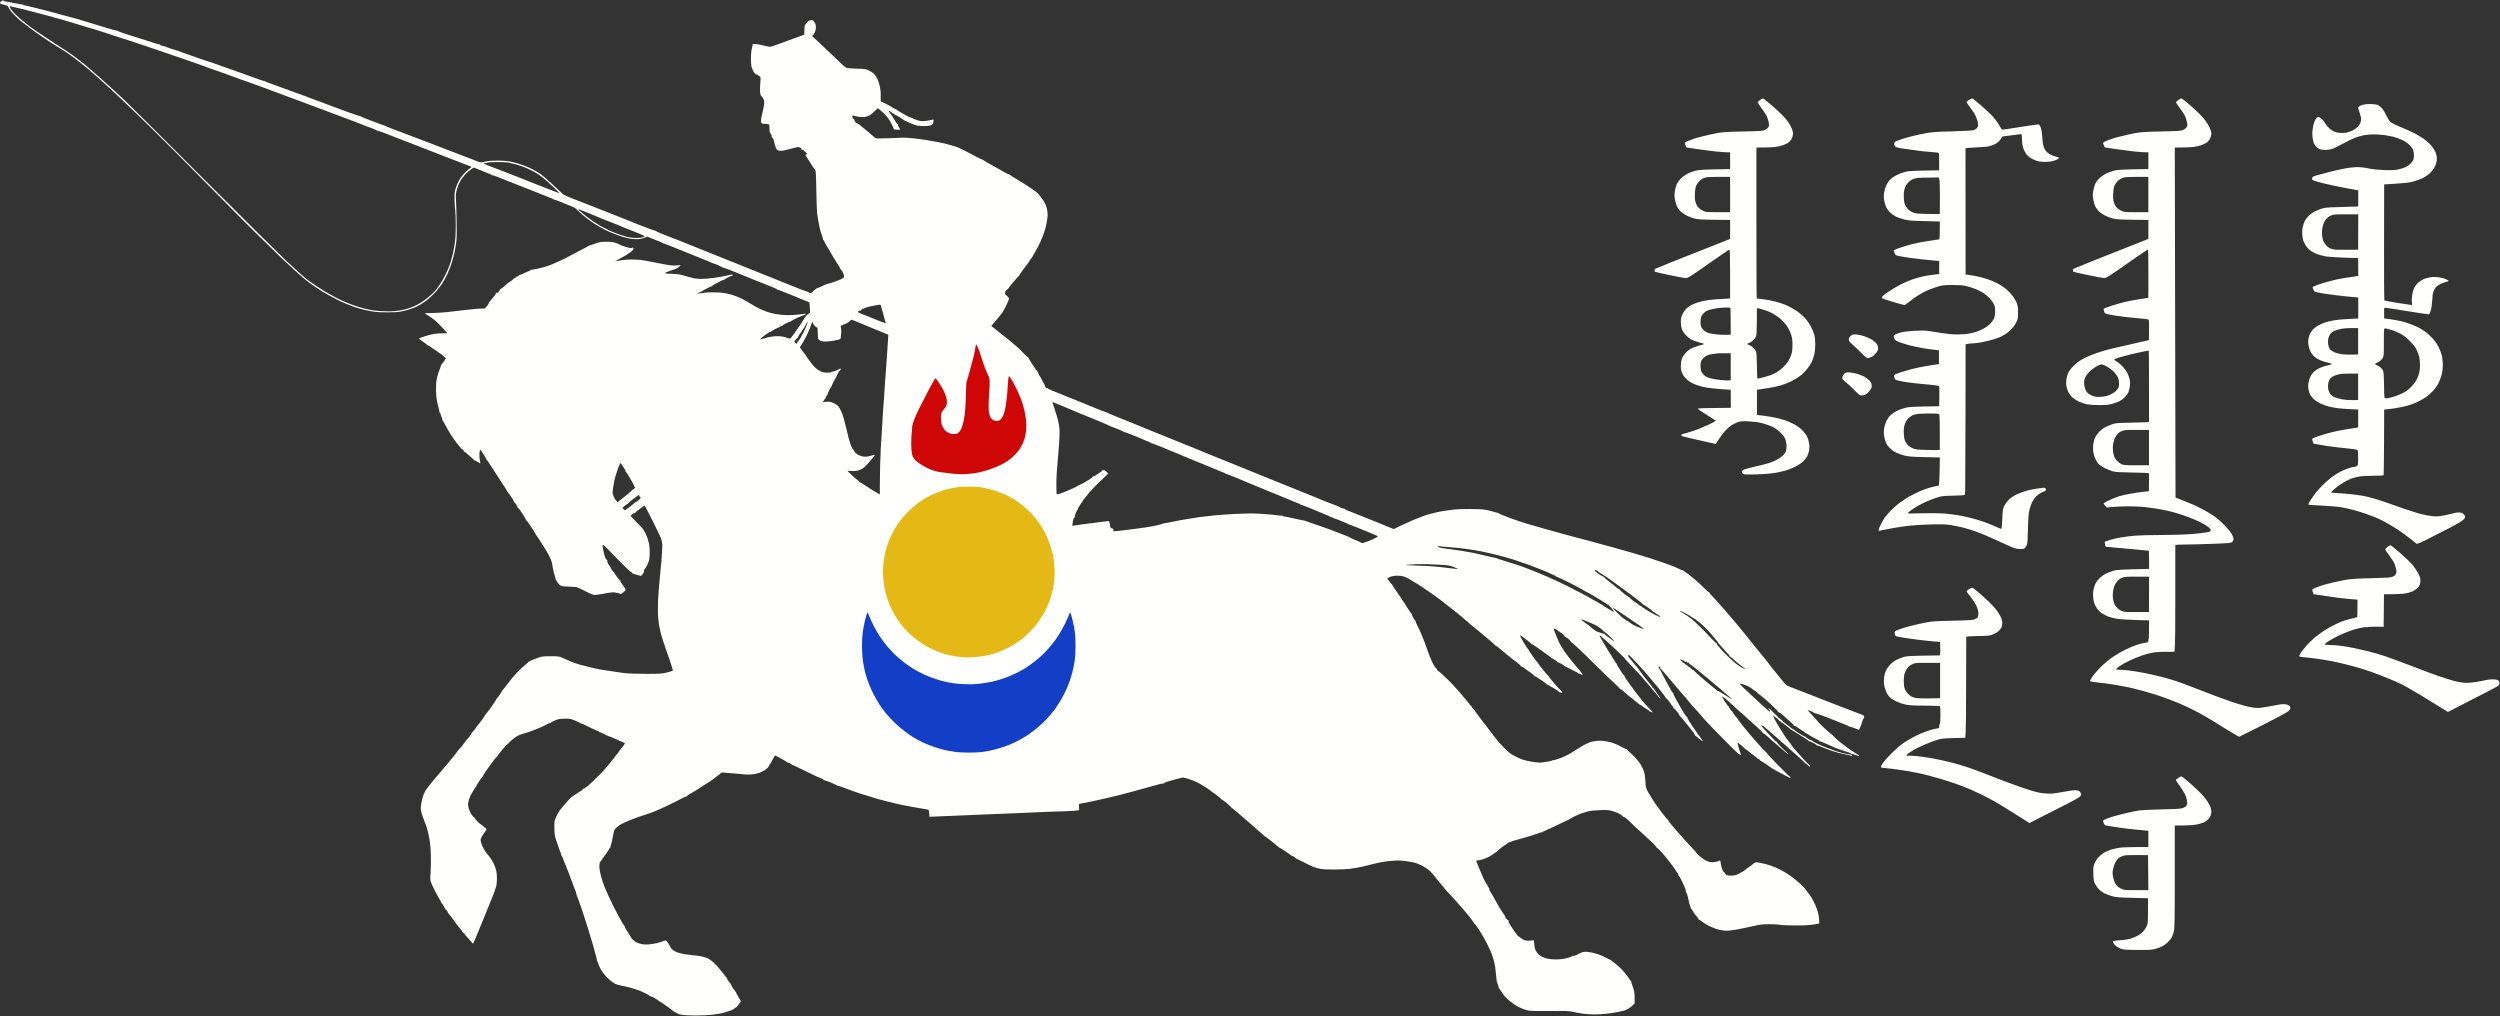
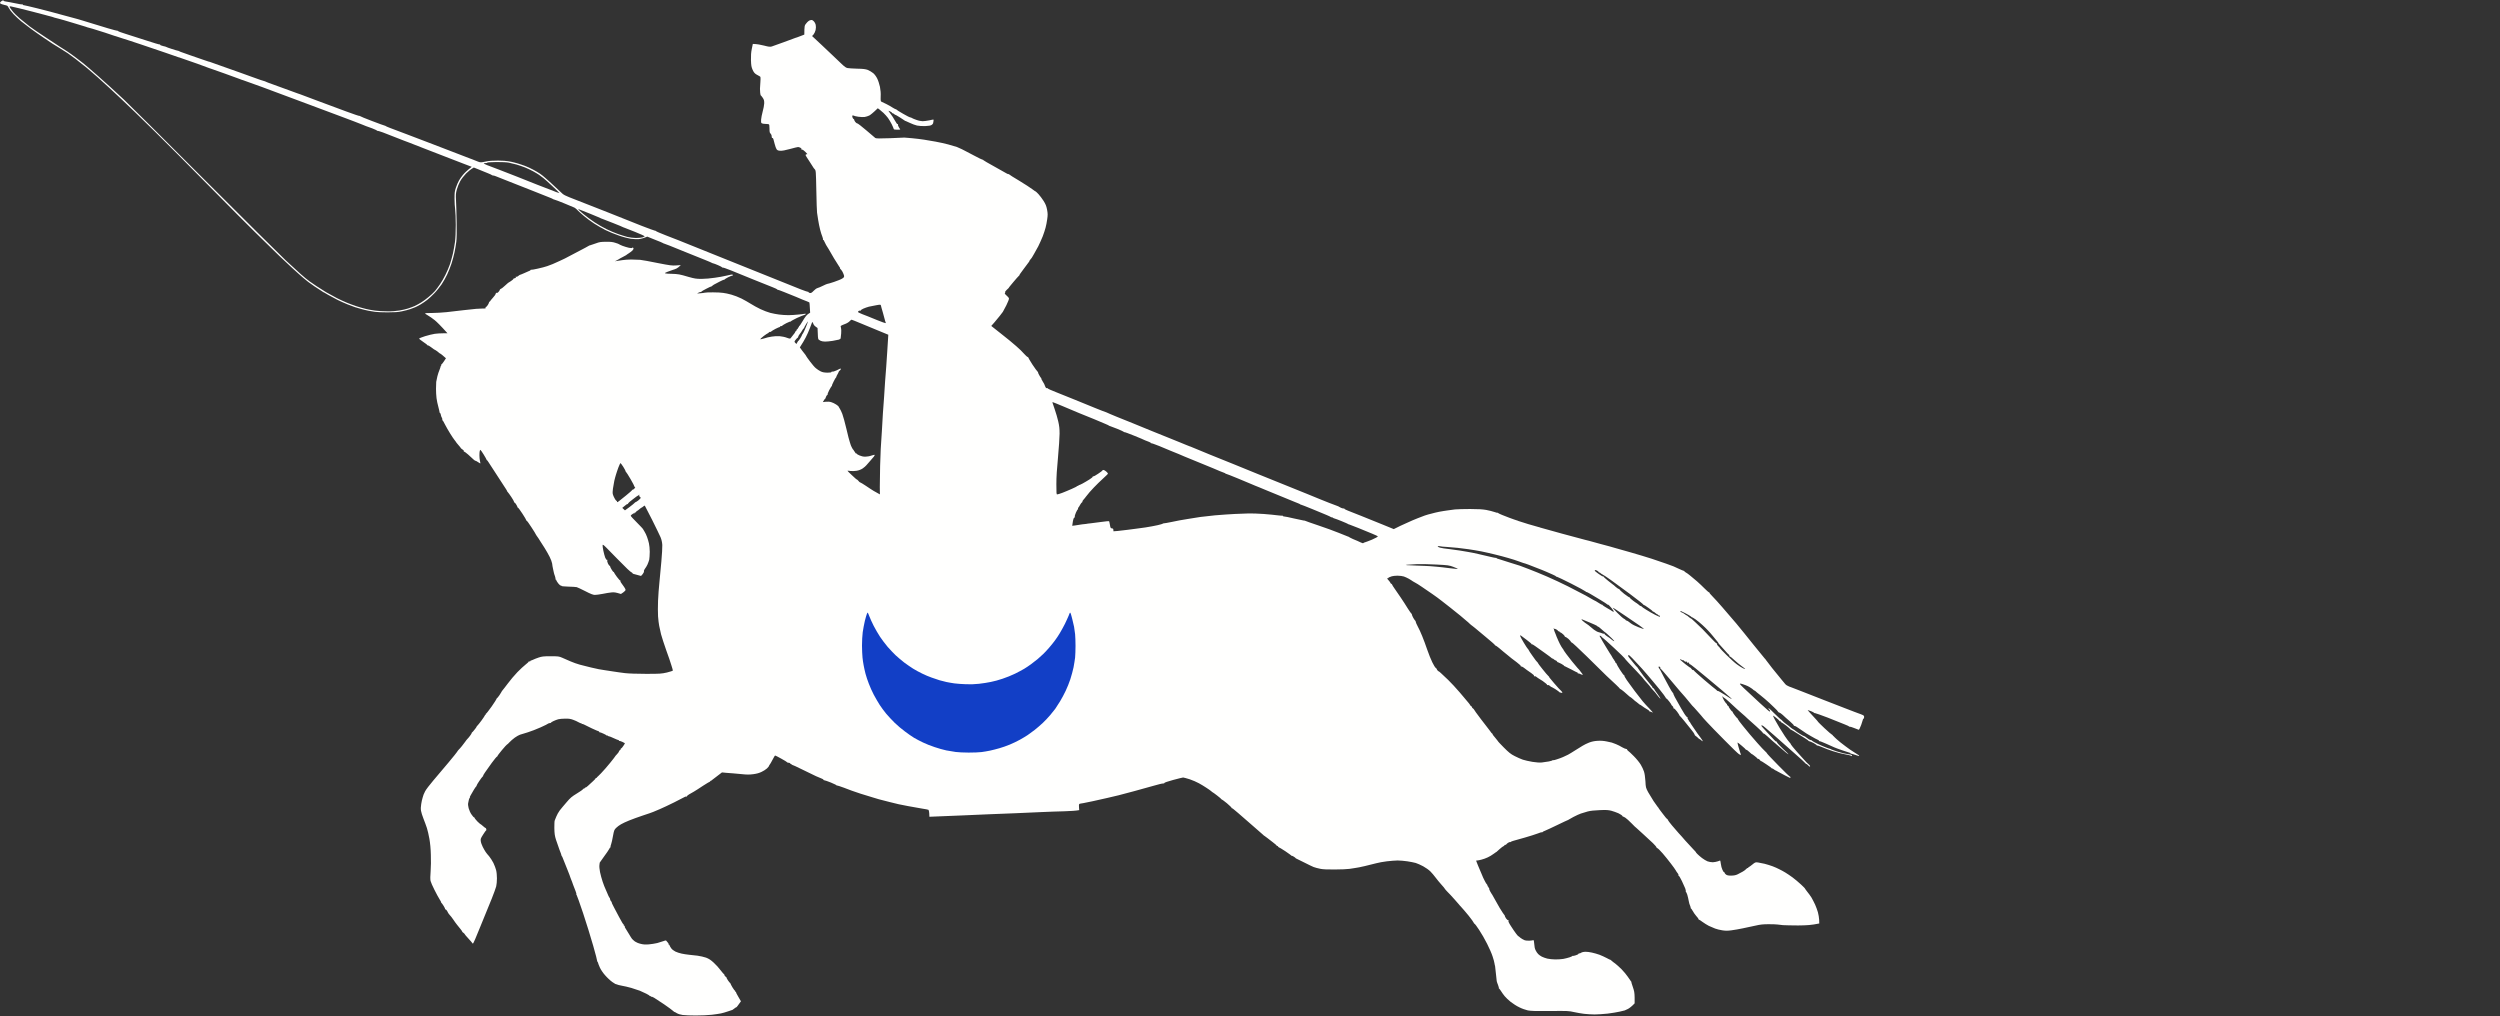
<svg xmlns="http://www.w3.org/2000/svg" version="1.2" viewBox="0 0 2413 981" width="2413" height="981">
  <rect x="0" y="0" width="2413" height="981" fill="#333333" stroke="none" />
  <style>.a{fill:#fffffe}.b{fill:#123fc6}.c{fill:#cf0606}.d{fill:#e4b815}</style>
  <path fill-rule="evenodd" class="a" d="m3.5 0.8c0.1 0.2 1.1 0.6 2.3 0.7 1.2 0.1 5 0.9 8.6 1.6 3.6 0.8 6.7 1.3 7 1.1 0.3-0.1 0.6 0 0.6 0.3 0 0.3 0.4 0.5 0.9 0.5 0.5 0 6.3 1.4 12.9 3 6.5 1.6 18 4.6 25.4 6.7 7.5 2 13.8 3.8 14.1 3.8 0.3 0.1 2.6 0.8 5.3 1.6 2.6 0.8 7 2.1 9.8 3 2.8 0.8 9 2.7 13.8 4.2 4.8 1.4 8.9 2.5 9.1 2.4 0.2-0.2 0.5 0 0.7 0.3 0.1 0.3 3.4 1.5 7.3 2.7 3.8 1.2 12.7 4 19.7 6.3 7 2.3 12.9 4.1 13.2 3.9 0.2-0.1 0.4 0 0.4 0.3 0 0.3 0.7 0.7 1.7 0.9 0.9 0.2 1.9 0.5 2.1 0.6 0.2 0 0.5 0.1 0.7 0.1 0.1 0 0.4 0.1 0.6 0.2 0.2 0 0.7 0.2 1 0.4 0.2 0.2 2.5 1 5 1.8 2.5 0.8 4.9 1.6 5.3 1.6 0.4 0.1 0.8 0.2 0.9 0.2 0.1 0 0.3 0.1 0.6 0.2 0.2 0.1 0.9 0.5 1.7 0.8 0.7 0.3 4.9 1.7 9.3 3.3 4.3 1.5 9.9 3.4 12.4 4.3 2.5 0.9 4.9 1.7 5.3 1.8 0.5 0 1.4 0.4 2.1 0.6 0.8 0.3 7 2.5 13.8 4.9 6.9 2.4 13.3 4.7 14.4 5.1 1 0.4 6.5 2.4 12.2 4.4 5.6 2.1 10.8 3.8 11.4 3.9 0.5 0.1 1.1 0.3 1.3 0.5 0.1 0.2 3.5 1.4 7.4 2.8 3.9 1.4 10.7 3.9 15.1 5.5 4.4 1.6 8.2 3 8.5 3.1 0.3 0 1.3 0.4 2.1 0.7 0.9 0.4 8.3 3.2 16.5 6.2 8.1 3 20.6 7.6 27.7 10.3 7.1 2.6 13.1 4.7 13.4 4.5 0.3-0.1 0.5 0 0.5 0.2 0 0.2 5.2 2.3 11.5 4.7 6.4 2.4 11.9 4.5 12.4 4.5 0.4 0.1 0.9 0.3 1 0.5 0.2 0.2 2 0.9 4 1.7 2 0.7 9.4 3.5 16.4 6.2 7 2.7 18 6.9 24.4 9.3 6.5 2.4 17.3 6.6 24.2 9.3 6.8 2.7 12.7 4.9 13 5 0.3 0 1.3 0.5 2.4 0.9 1 0.4 3 1.2 4.5 1.8 2.5 0.9 2.7 0.9 7.4-0.1 3.4-0.7 6.8-0.9 11.9-0.9 4 0 8.6 0.3 10.4 0.7 1.7 0.3 4.2 0.8 5.5 1.2 1.3 0.3 4.1 1.1 6.1 1.8 2.1 0.6 5.6 2 8 3.1 2.3 1.1 5.7 2.8 7.4 3.9 1.8 1 4.3 2.7 5.6 3.8 1.3 1 5 4.3 8.2 7.2 3.2 2.9 7.3 6.7 9.1 8.5 3.1 3.1 3.5 3.3 15.4 7.9 6.6 2.6 20.2 7.9 30.1 11.8 9.9 3.9 18.5 7.3 19.1 7.6 0.6 0.2 6.6 2.6 13.3 5.3 6.7 2.6 12.6 4.8 13.1 4.8 0.5 0 1 0.2 1.1 0.4 0 0.3 4.3 2.1 9.4 4.1 5.1 2 9.4 3.7 9.5 3.7 0.2 0.1 0.9 0.3 1.6 0.6 0.7 0.3 26.4 10.6 57 22.9 30.7 12.3 58.7 23.5 62.3 25 3.7 1.4 6.8 2.5 7.1 2.4 0.2-0.1 0.4 0 0.4 0.3 0 0.3 0.6 0.6 1.3 0.8 1 0.2 1.8-0.2 3.6-2.1 1.2-1.3 2.9-2.5 3.8-2.7 0.9-0.2 3.2-1.2 5.2-2.2 2-1 3.9-1.8 4.2-1.8 0.4 0 3.3-0.8 6.5-1.9 3.2-1.1 6.8-2.5 7.8-3.2 1.7-1 2-1.5 1.9-2.7-0.1-0.8-0.9-2.6-1.6-4-0.8-1.4-1.7-2.5-2-2.5-0.3 0-0.4-0.2-0.2-0.5 0.1-0.3-0.2-1.1-0.8-1.7-0.5-0.7-2.8-4.3-5.1-8.1-2.2-3.8-4.6-7.8-5.1-8.8-0.6-1-1.7-2.9-2.6-4.2-0.8-1.4-1.6-3-1.8-3.6-0.1-0.7-0.6-1.2-0.9-1.2-0.4 0-0.5-0.2-0.3-0.4 0.2-0.2-0.1-1.5-0.6-2.8-0.6-1.3-1.5-4.3-2.1-6.6-0.6-2.4-1.5-6.5-1.9-9.3-0.5-2.8-1-6-1.1-7.2-0.2-1.1-0.5-10.8-0.7-21.4-0.4-19.1-0.4-19.3-1.6-20.6-0.6-0.7-1.2-1.3-1.2-1.5 0-0.1-1.8-2.9-3.9-6.1-2.2-3.2-3.9-6-3.7-6.2 0.2-0.2 0.5-0.5 0.8-0.6 0.3 0 0.7-0.1 0.9-0.1 0.2 0-0.7-1-2-2.3-1.6-1.6-2.7-2.3-3.2-2q-0.8 0.3-0.4-0.3c0.2-0.4-0.1-1-0.9-1.5-0.8-0.4-1.8-0.8-2.4-0.8-0.6 0-4.1 0.9-7.8 1.9q-6.8 1.9-9.4 1.7c-2.1-0.1-2.8-0.4-3.6-1.5-0.5-0.7-1.3-3-1.8-5-0.5-2-1.1-4.3-1.3-4.9-0.3-0.7-0.7-1.1-1-0.9-0.3 0.1-0.6-0.5-0.6-1.5 0-1.1-0.4-2.1-1-2.7-0.9-0.7-1.1-1.5-1.1-4.9 0-3-0.2-4-0.8-4.2-0.4-0.1-1.9-0.3-3.3-0.3-1.4 0-2.9-0.3-3.4-0.6-0.7-0.6-0.8-1.3-0.6-3.6 0.1-1.6 0.8-5.1 1.5-7.7 0.8-2.6 1.4-6.2 1.5-8 0-2.7-0.2-3.5-1.5-5.4-0.9-1.3-1.7-2.3-1.9-2.3-0.1 0-0.3-1.1-0.5-2.5-0.1-1.4-0.2-3.1-0.2-3.8 0-0.8 0.2-3.7 0.4-6.5 0.3-4.7 0.2-5.2-0.6-5.5-0.5-0.2-1.9-1-3.2-1.8-1.7-1-2.6-2.1-3.7-4.5-1.2-2.8-1.4-4-1.6-9.3-0.1-4.4 0.1-7.5 0.8-10.9l1-4.8c4.1 0.1 7.7 0.8 10.8 1.6 4.5 1.2 5.9 1.3 7.4 0.9 1.1-0.3 6.4-2.2 12-4.3 5.5-2.1 10.4-3.9 10.8-4 0.5-0.1 2.6-0.8 4.8-1.7l3.9-1.5c0.1-8.6 0.1-8.8 2.1-11.1 1.2-1.5 2.6-2.6 3.7-2.8 1.4-0.4 1.9-0.3 3.2 0.9 0.8 0.7 1.7 2.3 2 3.6 0.3 1.6 0.3 3.1-0.1 5-0.4 1.6-1.3 3.5-2 4.3l-1.4 1.5c2.1 1.9 5.5 5.1 9 8.4 3.5 3.4 8.5 8.1 11.2 10.6 2.6 2.5 6.4 6.1 8.4 8 2.7 2.6 4.3 3.7 5.6 3.9 1 0.2 5.2 0.5 9.3 0.6 5.9 0.1 8 0.4 10.3 1.2 1.6 0.7 4 2.1 5.3 3.2 1.3 1.1 2.9 3.3 3.8 5.2 0.9 1.7 2 5.3 2.6 7.9 0.6 3.2 0.9 6.3 0.7 9.4-0.1 4.1 0 4.7 0.8 5 0.5 0.2 2.6 1.2 4.6 2.2 2.1 1 5 2.7 6.5 3.7 1.5 0.9 2.8 1.6 2.8 1.3 0-0.2 0.2-0.1 0.4 0.3 0.2 0.3 3.1 2.2 6.5 4.1 3.3 1.9 6.4 3.5 6.9 3.5 0.4 0 1.3 0.3 1.8 0.7 0.6 0.4 2.6 1.2 4.4 1.8 1.8 0.7 4.5 1.2 5.8 1.2 1.4 0 4.2-0.4 6.3-0.8 2-0.5 3.9-0.8 4.1-0.8 0.2 0 0.2 0.6 0.1 1.4-0.2 0.8-0.4 1.8-0.4 2.2-0.1 0.4-0.7 1.2-1.4 1.6-0.9 0.6-2.9 1-6.1 1.1-2.7 0.1-6.2-0.1-8-0.5-1.7-0.4-4.8-1.5-6.8-2.5-1.9-0.9-3.8-1.8-4.2-1.9-0.4 0-0.8-0.2-0.9-0.4-0.2-0.2-2.3-1.6-4.7-3.1-2.4-1.5-4.3-2.6-4.3-2.4 0 0.1-0.6-0.2-1.2-0.8-0.7-0.6-1.4-0.9-1.6-0.8-0.2 0.1-0.4 0-0.4-0.3 0-0.3-0.7-0.9-1.6-1.3-0.9-0.4-1.7-0.8-1.9-0.8-0.1 0 0.7 1.3 1.9 2.8 1.2 1.5 3.2 4.5 4.3 6.6 1.4 2.6 2.3 3.7 2.7 3.5q0.7-0.4 0.3 0.4c-0.2 0.4 0.2 1.6 0.9 2.7 0.8 1.1 1.3 2.1 1.3 2.2 0 0-1.4 0.1-3.1 0.1-2.2 0-3.2-0.2-3.2-0.7 0-0.3-0.9-2.4-1.9-4.5-1.1-2.1-2.7-4.9-3.7-6.2-1-1.3-2.9-3.5-4.3-4.8-1.4-1.3-3.3-2.9-4.1-3.5l-1.4-1c-4.7 4.6-7.1 6.4-8.2 7-1.2 0.6-3.2 1.2-4.4 1.4-1.2 0.2-4 0.1-6.1-0.2-2.1-0.3-4.2-0.8-4.6-1.1-0.5-0.2-1-0.3-1.2 0-0.2 0.2-0.2 1 0.1 1.8 0.3 0.8 0.8 1.5 1.1 1.5 0.2 0 0.5 0.3 0.5 0.6 0 0.4 0.4 1.3 1 2.1 0.6 0.8 1.5 1.5 2 1.5 0.5 0 4.4 3 8.7 6.7 4.2 3.7 8.1 7 8.7 7.4 0.9 0.5 3.7 0.6 14.3 0.2 7.3-0.3 13.5-0.5 13.8-0.6 0.3 0 3.5 0.2 7.2 0.6 3.6 0.3 8.9 1 11.6 1.4 2.8 0.4 7.8 1.3 11.2 1.9 3.3 0.6 8.8 1.8 12.2 2.7 3.3 0.9 7.1 2 8.5 2.5 1.3 0.5 3.4 1.5 4.7 2.1 1.3 0.7 3 1.5 3.7 1.9 0.8 0.4 4.5 2.4 8.4 4.4 3.9 2.1 7.4 3.8 7.8 3.8 0.5 0 0.9 0.2 0.9 0.5 0.1 0.2 4.8 3 10.5 6.1 5.7 3.2 11.1 6.2 12.1 6.8 0.9 0.5 1.7 0.8 1.7 0.5 0-0.2 0.2-0.1 0.4 0.2 0.2 0.3 4.7 3.2 10 6.3 5.2 3.2 10.9 6.8 12.5 8.1 1.7 1.3 3.2 2.3 3.4 2.3 0.1 0 1.3 1.1 2.6 2.5 1.3 1.4 3.5 4.3 4.9 6.5 2 3.2 2.7 4.9 3.4 8.5 0.7 3.9 0.7 5.1 0.1 9.3-0.3 2.6-1.1 6.3-1.6 8.2-0.5 1.9-1.7 5.6-2.7 8.2-1.1 2.7-3 7-4.3 9.6-1.4 2.6-3.2 5.8-4 7.2-0.8 1.3-1.6 2.7-1.8 3.1-0.2 0.5-0.9 1.4-1.6 2.2-0.6 0.7-1.2 1.5-1.2 1.7 0.1 0.2-0.2 0.7-0.5 1-0.3 0.4-2.5 3.4-5 6.7-2.5 3.3-4.3 5.9-4.1 5.9 0.2 0 0 0.3-0.5 0.7-0.5 0.4-2.9 3.1-5.4 6.1-2.5 3-4.5 5.4-4.3 5.4 0.1 0-0.7 0.9-1.9 1.9-1.2 1.1-1.9 2.1-1.7 2.5 0.2 0.3 0.1 0.7-0.2 0.9-0.5 0.2 0.1 1 1.5 2.2 1.3 1 2.3 2.3 2.4 2.9 0.1 0.6-1 3.5-2.5 6.5-1.5 3-3 5.8-3.4 6.4-0.5 0.5-1.8 2.2-2.9 3.8-1.2 1.6-3.6 4.4-5.2 6.3-1.7 1.8-3.1 3.4-3.1 3.5 0 0.1 4.3 3.5 9.6 7.6 5.2 4.1 11.8 9.4 14.5 11.9 2.8 2.4 6.3 5.8 7.7 7.5 1.5 1.7 3 3 3.3 3 0.4 0 0.7 0.2 0.6 0.4-0.1 0.2 1.8 3.3 4 6.8 2.3 3.5 4.6 6.6 5.1 7 0.4 0.4 0.6 0.7 0.4 0.7-0.2 0 0.3 1.2 1.1 2.6 0.8 1.5 1.6 2.7 1.8 2.7 0.3 0 0.3 0.1 0.2 0.4-0.2 0.2 0.4 1.4 1.2 2.7 0.8 1.4 1.5 2.6 1.6 2.7 0 0.1 0.4 1.2 0.9 2.3 0.5 1.3 1 1.9 1.6 1.7 0.4-0.2 0.8 0 0.8 0.2 0 0.3 3.6 2 8.1 3.7 4.4 1.8 12.7 5.1 18.4 7.4 5.7 2.3 14.5 5.9 19.6 8 5.1 2.1 9.6 3.8 10.1 3.9 0.4 0.1 0.9 0.3 1 0.4 0.2 0.2 4.5 2 9.6 4.1 5.1 2.1 12 4.9 15.4 6.2 3.3 1.4 11.6 4.8 18.3 7.5 6.7 2.7 15.3 6.2 19.1 7.7 3.8 1.5 7.6 3 8.4 3.4 0.9 0.4 3.2 1.3 5.1 2.1 1.9 0.8 3.7 1.5 4 1.6 0.3 0 1.4 0.5 2.6 1 1.2 0.5 8.9 3.7 17.2 7.1 8.4 3.4 18.3 7.4 22.1 8.9 3.7 1.5 14.3 5.8 23.3 9.5 9 3.6 21.2 8.6 27 10.9 5.9 2.4 15.4 6.3 21.3 8.6 5.8 2.3 11.3 4.6 12.2 5 0.8 0.3 4.9 2 9 3.6 4.1 1.6 7.8 3 8.2 3.1 0.4 0.1 0.9 0.3 1 0.5 0.2 0.2 1.2 0.7 2.3 1.2 1.1 0.5 2.2 0.7 2.5 0.6 0.3-0.2 0.6 0 0.6 0.2 0 0.3 1.6 1.2 3.5 1.9 2 0.7 7.8 3 12.9 5.1 5.1 2.1 14.2 5.8 20.3 8.2l11 4.5c4.3-2.2 8.5-4.2 12.2-5.8 3.6-1.7 8.5-3.8 10.9-4.7 2.3-0.9 5.4-2 6.8-2.6 1.5-0.5 2.9-1 3.2-1 0.3-0.1 1.9-0.5 3.5-0.9 1.6-0.5 4.8-1.2 7.1-1.7 2.4-0.4 6-1.1 8-1.3 2-0.3 5.4-0.7 7.4-1 2.1-0.2 8.6-0.4 14.6-0.4 7.9 0 12.2 0.3 15.6 0.9 2.7 0.5 6.2 1.4 7.9 2 1.6 0.6 3 0.9 3 0.7 0-0.2 0.2-0.2 0.4 0.2 0.2 0.3 2 1.1 3.9 1.9 1.9 0.8 5 2 6.9 2.7 1.9 0.7 4 1.5 4.7 1.7 0.8 0.3 1.5 0.5 1.8 0.6 0.2 0.1 0.5 0.2 0.6 0.2 0.2 0 0.5 0.1 0.7 0.2 0.2 0.1 0.7 0.3 1.2 0.5 0.4 0.2 4.7 1.5 9.5 3 4.8 1.4 9.2 2.7 9.8 2.8 0.6 0.1 1.3 0.3 1.6 0.5 0.3 0.1 9.9 2.8 21.2 5.9 11.4 3.1 21.3 5.7 22 5.9 0.8 0.1 2.6 0.6 4 1 1.5 0.4 6.4 1.8 10.9 3 4.5 1.2 8.6 2.3 9 2.4 0.4 0.1 2.5 0.7 4.5 1.3 2.1 0.5 9.2 2.6 15.9 4.5 6.7 1.9 15.8 4.7 20.2 6.1 4.4 1.4 10.6 3.6 13.8 4.7 3.2 1.2 6.4 2.4 7.1 2.6 0.8 0.3 3.2 1.4 5.5 2.5 2.2 1 4.3 1.9 4.6 1.9 0.3 0 0.5 0.2 0.5 0.4 0 0.2 0.7 0.8 1.5 1.2 0.8 0.4 2.6 1.7 4 2.9 1.5 1.2 4.5 3.7 6.7 5.6 2.2 2 5.6 5.1 7.5 7.1 1.9 1.9 3.7 3.5 4.1 3.5 0.3 0 0.5 0.2 0.4 0.4-0.1 0.2 1.2 1.8 3 3.6 1.7 1.7 6.1 6.5 9.6 10.6 3.6 4.1 9.6 11.1 13.4 15.6 3.8 4.6 11.3 13.8 16.6 20.5 5.4 6.7 10.2 12.6 10.7 13.1 0.6 0.5 1 1 1 1.2 0 0.1 2.8 3.8 6.2 8.1 3.5 4.3 7.6 9.4 9.2 11.3 1.6 1.9 3.2 3.8 3.5 4.2 0.3 0.5 1.4 1.3 2.6 1.8 1.2 0.6 2.4 1.1 2.7 1.1 0.3 0.1 1.1 0.4 1.8 0.7 0.7 0.3 4.7 1.8 8.8 3.4 4.1 1.7 13.6 5.4 21.2 8.3 7.6 2.9 16.6 6.4 20.1 7.8 3.5 1.3 7.8 3 9.6 3.7 1.7 0.7 4.5 1.7 6.2 2.3 2.8 1.1 3.1 1.3 3.1 2.7 0 0.9-0.3 1.6-0.6 1.6-0.3 0-0.5 0.3-0.5 0.6 0 0.3-0.8 2.6-1.7 5.3-1 2.6-2 4.8-2.4 4.8-0.4-0.1-2.3-0.8-4.4-1.7-2-0.8-3.9-1.4-4.2-1.3-0.3 0.2-0.5 0.1-0.5-0.1 0-0.2-2.1-1.2-4.7-2.2-2.5-1-9.8-3.9-16-6.4-6.3-2.4-11.9-4.4-12.4-4.4-0.5 0.1-0.9-0.1-0.9-0.3 0-0.2-1.3-0.9-3-1.6-1.7-0.6-3.2-1.1-3.2-1-0.1 0 2.2 2.6 5 5.6 2.8 3 5.1 5.5 5 5.7 0 0.1 2.8 2.9 6.3 6.2 3.5 3.3 6.8 6.1 7.2 6.2 0.4 0.2 0.8 0.5 0.8 0.7-0.1 0.2 0.1 0.4 0.3 0.5 0.2 0 0.8 0.6 1.3 1.2 0.5 0.6 3.1 2.9 5.8 5.1 2.8 2.2 6.9 5.3 9.2 6.9 2.4 1.6 5.3 3.5 6.5 4.2 1.3 0.7 2.3 1.5 2.3 1.7 0 0.2-0.1 0.4-0.1 0.4-0.1 0-1.6-0.5-3.4-1.1-1.7-0.6-3.6-1.1-4.1-1.2-0.5 0-0.9-0.3-0.9-0.5 0-0.2-0.2-0.4-0.5-0.4-0.3 0-3.6-1.1-7.3-2.4-3.7-1.3-7.3-2.6-7.8-2.9-0.6-0.3-4-1.8-7.6-3.4-3.6-1.6-6.6-2.8-6.8-2.5-0.1 0.2-0.2 0.1-0.2-0.3 0-0.4-0.7-0.9-1.5-1.2-0.8-0.3-3.5-1.7-6-3.2-2.4-1.5-4.5-2.7-4.6-2.7-0.1 0-2.6-1.7-5.6-3.8-3.1-2.3-5.7-3.8-6.2-3.6-0.4 0.1-0.6 0-0.4-0.3 0.2-0.2-1.6-2.1-4-4.2-2.4-2-5.4-4.7-6.7-6-1.3-1.2-2.9-2.3-3.5-2.4-0.6-0.1-1-0.4-1-0.7 0-0.3-1.9-2.4-4.3-4.6-2.3-2.3-6.1-5.8-8.5-7.8-2.3-2-4.3-3.6-4.5-3.7-0.1 0-1.4-1-2.9-2.3-1.4-1.4-2.7-2.3-2.8-2.2 0 0.2-1-0.6-2.1-1.6-1.2-1-3.8-2.5-6.2-3.4-2.4-0.9-4.6-1.6-4.9-1.6-0.4 0-0.7 0.2-0.7 0.4 0 0.2 1.6 1.9 3.6 3.8 1.9 1.8 5.1 4.8 7.1 6.6 1.9 1.8 5.8 5.4 8.7 8.1 2.9 2.6 6.1 5.5 7.1 6.4 1 0.9 2.1 1.7 2.3 1.7 0.2 0 0.4-0.2 0.4-0.5 0-0.3-0.5-1-1.1-1.6-0.6-0.6-0.8-1.1-0.4-1.1 0.4 0 3.2 2.5 6.2 5.6 3.1 3.1 5.7 5.4 5.7 5.3 0.1-0.1 0.7 0.4 1.4 1.2 0.7 0.8 2.3 2.2 3.6 3.1 1.2 0.8 3 2.2 3.9 3 0.9 0.8 2.2 1.8 2.9 2.1 0.8 0.4 1.7 1 2.2 1.5 0.4 0.4 2.3 1.7 4.2 2.9 1.9 1.2 3.8 2.2 4.3 2.3 0.4 0 1.2 0.5 1.8 1.1 0.6 0.5 1.7 1.3 2.5 1.8 0.8 0.5 1.8 0.9 2.3 0.9 0.4 0 0.8 0.2 0.9 0.5 0.1 0.3 2.2 1.5 4.7 2.7 2.4 1.2 6 2.8 7.9 3.5 1.9 0.8 3.9 1.5 4.5 1.6 0.6 0.1 1.3 0.4 1.6 0.7 0.3 0.2 2.6 1 5 1.8 2.5 0.7 5.5 1.6 6.7 1.9 1.1 0.3 3.3 0.7 4.7 0.9 1.5 0.1 2.9 0.5 3.2 0.8 0.3 0.2 0.4 0.6 0.1 0.9-0.2 0.2-0.6 0.1-0.8-0.2-0.2-0.3-2.7-0.9-5.6-1.4-3-0.5-8.2-1.8-11.7-3-3.5-1.1-8.3-2.9-10.7-4-2.4-1-4.5-1.7-4.7-1.5-0.2 0.2-0.3 0.2-0.2-0.1 0-0.3-1.5-1.3-3.2-2.3-1.8-0.9-3.6-1.7-4-1.7-0.4 0-0.8-0.2-0.8-0.4 0-0.2-1.4-1.2-3-2.2-1.7-1-5.4-3.3-8.3-5.2-2.8-1.8-5.4-3.4-5.7-3.4-0.3 0-0.6-0.2-0.6-0.4-0.1-0.3-1.9-1.9-4-3.5-2.1-1.6-4.1-3-4.4-3-0.3 0-0.6-0.3-0.8-0.8-0.1-0.4-0.5-0.6-0.8-0.5-0.3 0.2-0.5 0-0.5-0.2 0-0.3-1.4-1.7-3.1-3-1.6-1.3-3.1-2.3-3.1-2.1-0.1 0.1 0.7 1.9 1.8 3.9 1 1.9 3 5.3 4.3 7.5 1.3 2.2 3.7 6 5.4 8.5 1.7 2.5 3.7 5.2 4.5 6 0.7 0.8 1.2 1.4 1.1 1.4-0.2 0 0.7 1.3 1.9 2.8 1.3 1.6 5 5.9 8.4 9.6 3.3 3.8 6.7 7.3 7.4 7.7 0.7 0.5 1.1 1.2 0.9 1.6-0.2 0.4-0.8 0.1-1.8-1-0.8-0.9-1.6-1.5-1.7-1.3-0.2 0.1-0.6-0.2-0.9-0.7-0.3-0.5-5.4-5.2-11.4-10.4-5.9-5.3-13.8-12.2-17.4-15.4-3.7-3.1-8-6.9-9.6-8.3-1.6-1.5-3.2-2.6-3.6-2.6-0.3 0-0.6 0.2-0.6 0.4-0.1 0.2 2.4 3 5.4 6.2 3 3.2 6.2 6.6 7.1 7.6 0.8 0.9 1.7 1.6 1.9 1.4 0.3-0.1 0.6 0.3 0.7 0.8 0.1 0.6 2.8 3.4 5.8 6.3 3.1 2.8 5.5 5.2 5.3 5.3-0.1 0.1-1.4-0.9-2.9-2.1-1.5-1.3-4.1-3.5-5.7-4.9-1.6-1.5-3.4-3.1-4-3.5-0.6-0.4-1.9-1.5-2.7-2.3-0.9-0.8-3.2-2.9-5.1-4.6-1.9-1.7-3.6-3-3.8-2.8-0.3 0.2-0.5 0.1-0.5-0.4 0-0.4-2.9-3.3-6.3-6.3-3.5-3.1-7.4-6.6-8.6-7.7-1.2-1.2-3.6-3.4-5.3-4.8-1.7-1.5-4-3.5-5.1-4.5-1.1-1.1-4.1-3.8-6.7-6.2-2.6-2.4-5-4.4-5.3-4.4-0.3-0.1-0.8-0.5-1.2-1-0.5-0.7-0.6-0.7-0.6-0.1 0 0.4 0.8 2.2 1.8 3.9 1 1.6 2.1 3 2.4 3 0.3 0 0.4 0.2 0.2 0.5-0.1 0.3 0.3 0.9 1 1.4 0.6 0.4 1 0.8 0.8 0.8-0.3 0 0.3 1 1.3 2.4 0.9 1.3 1.9 2.4 2.1 2.3 0.2 0 0.4 0.2 0.3 0.4-0.1 0.2 0.8 1.7 2 3.2 1.1 1.6 2.3 2.8 2.5 2.8 0.2 0 0.4 0.3 0.4 0.7 0 0.3 2.3 3.5 5.2 7 2.8 3.5 5.8 7.1 6.5 7.9 0.8 0.9 4 4.6 7.2 8.3 3.2 3.6 6.6 7.3 7.6 8.1 1 0.9 1.8 1.7 1.7 1.9-0.1 0.2 4.8 5.4 10.9 11.6 6 6.2 11.2 11.1 11.4 11 0.2-0.1 0.4 0.1 0.4 0.5 0 0.5-0.2 0.8-0.4 0.7-0.2-0.1-2.5-1.2-5.2-2.6-2.6-1.3-5.7-3-6.9-3.7-1.1-0.7-2.1-1.2-2.2-1.1-0.1 0-0.7-0.4-1.3-0.9-0.7-0.6-1.4-1-1.6-0.8-0.3 0.1-0.4 0-0.4-0.2 0-0.2-2.3-1.9-5.2-3.8-2.8-1.9-5.2-3.4-5.3-3.2-0.1 0.1-0.5-0.3-0.9-0.9-0.5-0.7-1.2-1.2-1.6-1.2-0.5 0-0.9-0.2-1-0.4 0-0.3-1.2-1.3-2.6-2.4-1.4-1.1-2.5-1.9-2.5-1.7 0 0.1-1.2-0.8-2.5-2.1-1.4-1.3-2.7-2.3-3-2.2-0.2 0.2-0.4 0.1-0.4-0.1 0-0.2-1.7-1.9-3.9-3.7-2.2-1.9-4.1-3.3-4.2-3.2-0.1 0.1 0.3 2 1 4.4 0.7 2.3 1.4 4.6 1.5 5 0.1 0.4 0.4 1.2 0.6 1.7 0.1 0.5 0.2 1 0.1 1 0 0-0.8-0.4-1.7-0.8-0.9-0.5-7.2-6.5-14-13.5-6.9-6.9-14.5-14.8-17-17.5-2.5-2.7-4.5-4.9-4.4-4.9 0.1 0-1.9-2.3-4.4-5.1-2.5-2.9-5-5.6-5.5-6-0.4-0.5-1.1-1.2-1.4-1.7-0.3-0.5-2.6-3.3-5.2-6.3-2.7-3.1-4.9-5.7-5.1-5.8-0.2-0.1-4.4-5.1-9.3-11-5-5.9-9.2-10.8-9.5-10.8-0.3 0.1-0.4-0.1-0.2-0.3 0.2-0.3 0.1-0.8-0.2-1.1-0.4-0.4-0.9-0.7-1.1-0.7-0.2 0-0.4 0.3-0.4 0.7 0 0.4 0.4 1.1 0.9 1.7 0.5 0.6 1 1.4 1.1 1.8 0.1 0.3 1.3 2.7 2.7 5.2 1.3 2.5 3.8 7 5.4 10.1 1.6 3 3.3 5.7 3.7 6 0.4 0.3 0.6 0.5 0.4 0.5-0.2 0 0.5 1.6 1.5 3.6 1.1 2 3.8 6.9 6.1 10.9 2.3 4 4.4 7.3 4.7 7.3 0.3 0 0.5 0.3 0.4 0.6 0 0.4 0.3 0.6 0.7 0.5q0.8-0.2 0.4 0.5c-0.2 0.4 0.1 1.3 0.7 2 0.5 0.6 0.8 1.3 0.6 1.4-0.2 0.2-0.1 0.3 0.3 0.3 0.3 0 0.6 0.2 0.6 0.5 0 0.3 1.8 3.1 4 6.2 2.1 3.2 5 7.2 6.3 8.9 1.4 1.8 2.3 3.3 2.2 3.5-0.1 0.1-0.8-0.3-1.5-0.9-0.6-0.7-1.4-1.2-1.7-1.2-0.3-0.1-1-0.6-1.6-1.3-0.6-0.6-1.5-1.4-2.1-1.7-0.5-0.2-1-1-1.1-1.5-0.1-0.6-1.6-2.8-3.3-4.8-1.6-2-4.6-5.7-6.6-8.2-2-2.5-3.9-4.6-4.1-4.7-0.3-0.1-0.5-0.4-0.5-0.7 0-0.2-1.1-1.9-2.4-3.7-1.3-1.7-2.6-3-2.9-2.9-0.3 0.2-0.6-0.2-0.6-0.8 0-0.6-0.4-1.3-1-1.7-0.5-0.4-0.9-0.8-0.9-1.1 0-0.2-0.9-1.7-2.2-3.3-1.2-1.6-2.5-2.9-2.8-2.9-0.3 0-0.5-0.3-0.5-0.7 0-0.3-2.8-4.1-6.2-8.3-3.5-4.2-8.7-10.6-11.8-14.1-3-3.5-6.7-7.7-8.3-9.3-1.5-1.6-4.1-4.4-5.8-6.2-1.8-1.9-3.4-3.3-3.7-3.2-0.3 0.1-0.5 0.5-0.5 0.8 0 0.3 0.7 1.4 1.6 2.4 0.8 0.9 2.6 3.1 3.9 4.8 1.4 1.7 2.7 3.3 3.1 3.5 0.3 0.2 0.6 0.6 0.7 0.9 0.1 0.2 2.6 3.8 5.7 7.9 3.1 4 6.3 8 7.1 8.9 0.8 0.8 1.4 1.6 1.2 1.7-0.1 0.2 0.2 0.6 0.8 0.9 0.6 0.4 1.1 0.9 1.1 1.1 0 0.2 1.4 2.3 3.2 4.7 1.7 2.3 3 4.3 2.9 4.5-0.2 0.1-1.2-0.9-2.3-2.3-1-1.4-2.3-3-2.8-3.6-0.5-0.6-1.8-2-3-3.3-1.1-1.2-2-2.3-1.9-2.4 0.1 0-1.4-1.7-3.2-3.7-1.8-2-3.2-3.6-3.1-3.6 0 0-0.7-0.9-1.6-2-1-1-3.3-3.6-5.2-5.6-1.9-2.1-5.3-5.7-7.6-8-2.2-2.4-4.1-4.4-4.1-4.7 0-0.2-4.5-4.6-10.1-9.8-5.6-5.2-10.4-9.5-10.7-9.6-0.4-0.1-0.9-0.7-1.3-1.2-0.4-0.5-1-1-1.5-1-0.6 0-0.6 0.3 0.3 1.6 0.6 0.9 1.1 1.7 1.1 1.9 0 0.1 2 3.6 4.6 7.8 2.5 4.1 4.7 7.7 4.9 7.8 0.1 0.2 0.7 1.2 1.3 2.3 0.6 1.1 1.3 2 1.5 2 0.2 0 0.3 0.2 0.1 0.5-0.1 0.3 0 0.5 0.3 0.5 0.3 0 0.5 0.4 0.5 0.8 0 0.5 0.3 0.9 0.7 1.1 0.3 0.1 0.7 0.5 0.7 0.9 0 0.4 1.5 3 3.3 5.8 1.8 2.9 3.6 5.2 3.9 5.2 0.4 0 0.5 0.2 0.3 0.4-0.2 0.2 0.9 2.2 2.4 4.4 1.5 2.2 4.9 6.8 7.5 10.3 2.6 3.5 6.1 8 7.7 9.9 1.5 1.8 4.5 5.1 6.5 7.1 2 2.1 3.5 3.8 3.3 3.9-0.1 0-0.8-0.2-1.4-0.6-0.7-0.3-1.4-0.5-1.6-0.5-0.2 0.1-0.4-0.1-0.4-0.4 0-0.3-1.1-1.2-2.5-1.9-1.4-0.8-3.4-2.1-4.5-3-1.1-0.8-2-1.3-2-1.2 0 0.1-0.8-0.5-1.7-1.3-1-0.9-1.9-1.6-2-1.6-0.2 0-1.5-1-2.9-2.4-1.5-1.3-2.8-2.3-2.9-2.2 0 0-0.8-0.5-1.6-1.3-0.8-0.7-2.7-2.4-4.2-3.7-1.5-1.3-3.2-2.5-3.7-2.7-0.5-0.2-0.7-0.4-0.5-0.4 0.2 0-1.5-1.7-3.7-3.8-2.3-2.1-6.4-6-9.2-8.6-2.7-2.7-11.3-11-18.9-18.6-7.7-7.5-14.2-13.6-14.6-13.5-0.3 0.1-0.6-0.2-0.7-0.6 0-0.3-1.1-1.6-2.4-2.8-1.3-1.1-2.7-2-3.1-2-0.5 0-0.7-0.1-0.4-0.3 0.2-0.1-0.5-1.1-1.6-2.1-1.1-1-2.3-1.8-2.7-1.9-0.4 0-0.7-0.2-0.7-0.5 0-0.3-0.3-0.5-0.7-0.5-0.5 0-0.8-0.2-0.8-0.4 0-0.3-0.7-0.8-1.6-1.4-0.9-0.5-1.6-0.7-1.6-0.5 0 0.2-0.3 0.1-0.6-0.4-0.2-0.4-0.5-0.5-0.5-0.3 0 0.3 0.3 1.5 0.7 2.7 0.5 1.2 1.1 2.8 1.5 3.7 0.3 0.9 0.7 1.7 0.7 1.9 0.1 0.1 0.4 1 0.8 1.8 0.3 0.9 1.4 3.1 2.3 5 0.9 1.8 2.1 3.8 2.6 4.4 0.5 0.5 1 1.2 0.9 1.4 0 0.2 1.3 2 2.8 4.1 1.5 2 4 5.3 5.5 7.1 1.5 1.9 3.9 4.7 5.2 6.2 1.4 1.4 2.5 2.7 2.5 2.9 0 0.1 0.6 0.9 1.3 1.7 0.7 0.8 1.3 1.7 1.3 2 0 0.3-0.9 0-2-0.5-1.1-0.6-2.1-0.9-2.4-0.7-0.2 0.2-0.4 0.1-0.4-0.3 0-0.3-0.1-0.6-0.3-0.6-0.3 0-3-1.4-6-3-3.1-1.6-5.9-3-6.2-3.1-0.4 0-0.7-0.2-0.7-0.4 0-0.3-1.3-1.1-2.8-2-1.5-0.8-3-1.5-3.2-1.5-0.3 0.1-0.7-0.3-0.9-0.8-0.3-0.5-0.8-0.9-1.2-0.9-0.4 0-1.1-0.5-1.7-1-0.6-0.6-1.3-1-1.5-0.9-0.2 0.2-0.4 0.1-0.5-0.2-0.1-0.2-3.1-2.5-6.8-5.1-3.6-2.6-7.9-5.6-9.4-6.7-1.5-1.1-2.9-1.9-3-1.6-0.2 0.2-0.3 0.1-0.3-0.2 0-0.3-2.2-2.2-4.9-4.2-2.7-2.1-5.2-4-5.6-4.2-0.3-0.2-0.6 0-0.7 0.3 0 0.4 1.6 3.3 3.5 6.5 1.9 3.3 3.9 6.2 4.3 6.5 0.4 0.4 0.7 0.8 0.6 0.9-0.1 0.2 1.7 2.8 3.9 5.9 2.1 3.1 4.1 5.6 4.3 5.6 0.3 0 0.4 0.2 0.4 0.5 0 0.3 2.1 3.1 4.6 6.2 2.5 3.2 5.1 6.2 5.7 6.7 0.6 0.5 1 0.9 0.7 0.9-0.2 0 2.1 2.8 5 6.2 3 3.5 6 6.8 6.8 7.4 0.7 0.7 1.2 1.4 1 1.6-0.2 0.3-0.7 0.3-1.1 0.1-0.4-0.2-0.9-0.3-1.2-0.3-0.3 0-0.6-0.3-0.8-0.6-0.1-0.2-1.9-1.4-3.8-2.7-2-1.2-3.7-2.1-3.9-2.1-0.1 0-0.8-0.5-1.4-1.1-0.7-0.6-1.5-0.8-1.9-0.6-0.5 0.2-0.7 0.1-0.6-0.3 0.1-0.3-1.8-1.9-4.2-3.6-2.4-1.6-4.5-2.9-4.6-2.9-0.1 0-0.8-0.5-1.5-1.1-0.6-0.6-1.5-0.8-1.9-0.6q-0.9 0.3-0.4-0.3c0.2-0.5-0.7-1.4-2.7-2.8-1.7-1.2-3.6-2.5-4.3-3-0.7-0.6-2-1.5-2.9-2.2-0.9-0.7-2-1.2-2.5-1.2-0.4 0-0.6-0.1-0.4-0.4 0.2-0.2-1.6-1.9-4-3.7-2.4-1.8-4.6-3.5-4.9-3.7-0.2-0.2-2-1.7-3.9-3.2-1.9-1.5-3.8-3.1-4.3-3.5-0.4-0.4-2.2-1.8-3.9-3.3-1.7-1.4-3.3-2.5-3.6-2.5-0.2 0.1-0.4-0.1-0.4-0.4 0-0.3-3.8-3.6-8.4-7.4-4.6-3.8-9.5-7.9-10.9-9.1-1.3-1.1-2.6-2.1-2.8-2.2-0.2 0-1.2-0.9-2.3-1.9-1-1-2.2-2.1-2.7-2.4-0.4-0.4-3.2-2.7-6.1-5.2-3-2.4-7.5-6.1-10.1-8.1-2.6-2.1-6.3-4.9-8.2-6.4-1.9-1.5-5.9-4.5-9-6.6-3.1-2.2-7.6-5.3-10.1-6.9-2.4-1.7-5.5-3.6-6.9-4.3-1.3-0.7-2.5-1.4-2.6-1.6-0.2-0.1-1.5-0.9-2.9-1.8-1.5-0.8-3.6-1.8-4.8-2.2-1.2-0.4-3.9-0.8-6.1-0.8-2.2 0-4.7 0.3-5.6 0.6-0.8 0.4-1.9 0.8-2.4 0.9-0.4 0-0.8 0.4-0.9 0.7-0.1 0.3-0.4 0.4-0.6 0.3-0.3-0.2-0.6-0.1-0.6 0.1 0 0.2 0.7 1.2 1.6 2.1 0.9 1 1.6 2 1.6 2.3 0 0.3 0.4 0.6 0.8 0.8 0.4 0.1 0.8 0.5 0.8 0.8 0 0.3 1.2 2.2 2.7 4.3 1.5 2.2 4.1 5.9 5.7 8.3 1.6 2.5 3.2 4.8 3.5 5.3 0.3 0.5 1.8 2.9 3.4 5.4 1.6 2.5 3.1 4.6 3.3 4.7 0.3 0 0.5 0.4 0.5 0.9 0 0.4 0.6 1.9 1.4 3.3 0.8 1.4 1.7 2.6 1.9 2.7 0.2 0 0.4 0.5 0.4 1 0 0.5 0.9 2.5 1.9 4.4 1.1 1.9 3 6.1 4.3 9.3 1.3 3.2 3.6 9.2 4.9 13.2 1.4 4.1 3.6 9.6 4.9 12.2 1.2 2.6 2.8 5.1 3.5 5.6 0.6 0.4 1 0.9 0.9 1.1-0.1 0.1 0.2 0.7 0.8 1.3 0.6 0.6 1.1 0.9 1.1 0.8 0-0.1 0.9 0.6 2 1.6 1.1 1 4.2 4 7 6.6 2.7 2.6 7.8 8.1 11.3 12.2 3.4 4.1 7.1 8.4 8.1 9.6 1 1.1 1.8 2.3 1.8 2.5 0 0.2 0.5 0.7 1.1 1.1 0.5 0.3 0.9 0.8 0.8 1-0.2 0.2 0.2 0.7 0.8 1.1 0.5 0.3 1 0.8 1 1 0 0.3 3 4.4 6.7 9.3 3.7 4.9 6.9 9 7.1 9.2 0.1 0.1 1 1.3 1.9 2.5 0.8 1.3 1.7 2.3 1.9 2.3 0.3 0 0.4 0.3 0.4 0.6 0 0.4 1.2 1.9 2.6 3.5 1.3 1.5 2.4 2.9 2.4 3-0.1 0.2 2.5 3 5.8 6.3 4.9 4.9 6.7 6.4 10.5 8.3 2.4 1.3 6 2.8 7.9 3.5 1.9 0.6 6.1 1.6 9.3 2.1 3.7 0.6 7 0.8 9 0.6 1.8-0.2 4.8-0.7 6.8-1 2-0.4 3.6-0.9 3.6-1.1 0-0.2 0.2-0.3 0.5-0.1 0.3 0.1 2-0.2 3.8-0.9 1.9-0.6 4.4-1.5 5.7-2.1 1.3-0.6 3.6-1.6 4.9-2.3 1.4-0.8 4.5-2.6 6.9-4.2 2.4-1.5 5.6-3.5 7.1-4.4 1.4-0.9 4.3-2.3 6.3-3.1 2.7-1 5-1.5 8.2-1.7 3.1-0.2 5.9 0 8.8 0.6 2.3 0.5 4.6 1 5 1.1 0.5 0.1 2.3 0.8 4 1.5 1.8 0.7 4.5 2.1 6.1 3.1 1.6 0.9 3.3 1.6 3.9 1.6 0.5 0 0.8 0.2 0.7 0.5 0 0.3 0.4 0.8 0.9 1.2 0.6 0.3 3.1 2.7 5.6 5.2 2.5 2.5 5.5 6.2 6.7 8.2 1.2 2 2.6 5 3.1 6.6 0.6 1.7 1.2 5.6 1.4 9.3 0.3 6.1 0.4 6.4 2.6 10.6 1.3 2.3 3.7 6.2 5.3 8.7 1.7 2.5 3.4 4.9 3.9 5.5 0.5 0.5 0.9 1 0.9 1.2 0 0.1 1.7 2.5 3.9 5.3 2.1 2.9 4.1 5.2 4.5 5.3 0.3 0.1 0.6 0.5 0.6 0.9 0.1 0.4 1.8 2.7 3.9 5.2 2 2.4 5 5.8 6.4 7.4 1.5 1.6 4.4 4.8 6.4 7.2 2 2.3 5.3 5.8 7.2 7.8 1.9 2 3.4 3.6 3.2 3.6-0.2-0.1 0.4 0.7 1.3 1.6 0.9 0.9 2.9 2.7 4.5 3.9 1.6 1.2 4 2.7 5.3 3.2 1.3 0.5 3.6 0.9 5.2 0.9 1.5-0.1 3.7-0.5 4.8-0.9 1.1-0.4 2.1-0.8 2.2-0.8 0.2 0 0.5 1.5 0.7 3.3 0.2 1.9 0.9 4.4 1.5 5.6 0.5 1.2 1.2 2.3 1.5 2.3 0.3 0 0.6 0.3 0.6 0.6 0 0.4 0.6 1.2 1.4 1.8 1.2 0.8 2.3 1 5.2 1 2.7-0.1 4.3-0.4 6.1-1.3 1.3-0.6 3.5-1.8 4.9-2.6 1.3-0.8 2.9-1.9 3.4-2.6 0.5-0.6 1.1-1 1.4-0.8 0.2 0.2 0.4 0.1 0.4-0.2 0-0.4 0.2-0.7 0.5-0.7 0.3 0 1.8-1.1 3.4-2.4 2.8-2.3 3.1-2.4 5.5-2.1 1.4 0.2 4.3 0.8 6.5 1.3 2.2 0.6 5.6 1.6 7.7 2.4 2 0.8 4.9 2 6.3 2.8 1.5 0.7 4.1 2.1 5.9 3.2 1.7 1 4.9 3.2 7.1 4.8 2.2 1.6 5.8 4.7 8.1 6.8 2.3 2.1 4 3.9 3.8 3.9-0.1 0 0.8 1.2 2 2.8 1.3 1.5 3.2 4.2 4.3 5.9 1 1.8 2.6 4.8 3.5 6.8 0.9 2 2.1 5.3 2.7 7.4 0.6 2.1 1.1 5.4 1.2 7.3l0.1 3.5c-8 1.6-11.6 1.8-20.4 1.9-6.3 0-12.8-0.2-14.6-0.3-1.7-0.2-4.1-0.5-5.3-0.6-1.1-0.2-5.1-0.3-8.7-0.3-5.2 0-8 0.3-12.7 1.4-3.4 0.7-8.9 1.9-12.2 2.6-3.4 0.7-8.3 1.6-10.9 1.9-3.7 0.5-5.7 0.5-8.8 0-2.2-0.3-5.3-1.1-6.9-1.7-1.6-0.6-4.3-1.8-6.1-2.6-1.7-0.9-4.5-2.6-6.1-3.8-1.6-1.2-3.1-2.2-3.4-2.2-0.3 0-0.5-0.3-0.5-0.6 0-0.4-1-1.7-2.2-3-1.1-1.3-2.7-3.5-3.4-4.9-0.7-1.3-1.5-2.4-1.7-2.4-0.2 0-0.3-0.2-0.2-0.4 0.1-0.2-0.1-1.1-0.5-2-0.5-0.9-1.1-3-1.4-4.8-0.3-1.7-0.9-4.4-1.4-6-0.5-1.5-1.1-2.7-1.3-2.7-0.2 0-0.3-0.3-0.1-0.6 0.1-0.3-0.1-1.5-0.6-2.8-0.5-1.2-1.9-4.4-3.2-7.1-1.3-2.7-2.6-4.9-2.9-4.9-0.3 0-0.5-0.2-0.4-0.4 0-0.2 0-0.7 0-0.9-0.1-0.3-0.5-1.1-1-1.6-0.5-0.6-1.3-1.8-1.7-2.6-0.5-0.9-2.5-3.7-4.6-6.4-2-2.7-5.6-7.1-7.9-9.8-2.3-2.7-4.7-5-5.2-5.1-0.5-0.2-0.9-0.6-0.9-0.9 0-0.4-1.5-2.1-3.3-3.9-1.9-1.7-6.1-5.7-9.4-8.7-3.3-3.1-6.3-5.8-6.6-6-0.3-0.1-2.4-2.1-4.6-4.4-2.2-2.3-4.9-4.7-6.1-5.5-1.1-0.7-2.2-1.2-2.3-1.1-0.1 0.1-0.4-0.2-0.6-0.7-0.3-0.5-2-1.6-3.8-2.5-1.9-0.8-4.9-1.9-6.8-2.4-2.8-0.7-4.9-0.9-11.1-0.6-5.1 0.2-9.1 0.6-11.7 1.3-2.2 0.6-5.2 1.5-6.6 2-1.5 0.5-4.7 2-7.2 3.3-2.5 1.3-4.6 2.6-4.8 2.7-0.1 0.2-0.5 0.4-0.8 0.4-0.3 0.1-4.7 2.1-9.8 4.6-5.1 2.5-10.4 4.9-11.8 5.5-1.4 0.5-2.5 1.1-2.5 1.4 0 0.2-0.2 0.2-0.5 0.1-0.3-0.1-2.3 0.4-4.4 1.3-2.1 0.8-7.7 2.6-12.3 3.9-4.7 1.3-9.7 2.7-11 3.1-1.4 0.4-2.6 0.9-2.6 1.1 0 0.2-0.2 0.3-0.5 0.1-0.3-0.1-1.2 0.2-2 0.7-0.8 0.5-1.6 1.2-1.8 1.6-0.2 0.4-0.7 0.5-1 0.4-0.2-0.1-0.6 0.1-0.8 0.5-0.1 0.5-0.5 0.8-0.9 0.8-0.3 0-2 1.3-3.7 2.8-1.7 1.5-3 2.7-3 2.7 0-0.1-1.3 0.8-2.8 1.9-1.6 1.2-4.1 2.7-5.7 3.4-1.6 0.8-4.4 1.8-6.1 2.2-1.8 0.5-3.6 0.8-4.1 0.8-0.5 0-1 0.1-1 0.2 0 0 0.8 2.1 1.8 4.6 1 2.5 2.5 6.1 3.4 8 0.9 1.9 1.6 3.6 1.6 3.8 0.1 0.2 0.8 1.7 1.6 3.2 0.7 1.5 1.6 2.9 2 3.2 0.3 0.2 0.6 0.8 0.6 1.3 0.1 0.5 0.4 1 0.7 1.1 0.3 0 0.4 0.3 0.3 0.6-0.2 0.3 0 0.5 0.4 0.5 0.3 0 0.5 0.2 0.2 0.4-0.2 0.3 0.2 1.4 0.8 2.6 0.6 1.1 1.2 2.2 1.4 2.4 0.2 0.1 1.2 1.8 2.2 3.7 1 1.9 3.6 6.4 5.7 10.1 2.2 3.6 4.2 6.6 4.4 6.7 0.3 0.1 0.5 0.4 0.5 0.8 0 0.4 0.6 1.6 1.3 2.7 0.9 1.2 1.6 1.8 2 1.6 0.5-0.3 0.6-0.2 0.3 0.5-0.3 0.6 0.4 2.3 2.4 5.3 1.5 2.4 3.7 5.6 4.9 7.2 1.1 1.5 2.2 2.7 2.3 2.6 0-0.1 0.9 0.5 1.8 1.4 1 0.8 2.7 1.8 3.8 2.3 1.3 0.5 3.3 0.7 5.1 0.6 1.6-0.1 3.2-0.3 3.6-0.5 0.6-0.2 0.8 0.7 1 3.6q0.2 3.9 1.3 6.1c0.6 1.3 1.7 2.9 2.5 3.7 0.8 0.8 2.3 1.9 3.5 2.5 1.2 0.6 3.6 1.5 5.3 1.9 1.8 0.4 5.2 0.8 7.7 0.8 2.5 0 5.9-0.2 7.7-0.5 1.7-0.3 4.4-1 6-1.5 1.5-0.5 2.8-1.1 2.8-1.3 0-0.2 0.1-0.3 0.3-0.1 0.3 0.1 1.6-0.1 3-0.6 1.3-0.4 2.5-1 2.5-1.3 0-0.3 0.4-0.5 0.9-0.5 0.5 0 1.4-0.3 2-0.8 0.6-0.4 2.2-0.8 3.8-0.8 1.6 0 4.4 0.3 6.4 0.8 2 0.4 5.3 1.4 7.3 2.1 2 0.8 5.2 2.2 7 3.2 1.8 1 3.3 1.7 3.3 1.6 0-0.2 0.6 0.3 1.3 0.9 0.7 0.7 2.3 1.9 3.6 2.8 1.2 0.9 4 3.4 6.2 5.6 2.1 2.2 4.8 5.4 5.9 7.1 1.2 1.8 2.4 3.6 2.9 4.2 0.5 0.5 0.7 0.9 0.6 0.9-0.2 0 0.4 2.1 1.3 4.6 1.4 4 1.7 5.5 1.8 10.3v5.7c-2.8 3-4.9 4.5-6.3 5.3-1.5 0.7-2.9 1.4-3.2 1.5-0.3 0.1-2.6 0.6-5 1.2-2.5 0.6-7.7 1.4-11.6 1.9-3.8 0.4-9.5 0.8-12.4 0.8-3 0-7.6-0.3-10.3-0.6-2.6-0.3-7-1.1-9.8-1.7-4.7-1.1-6.1-1.2-22.8-1-14.4 0.1-18.5 0-21.7-0.6-2.2-0.5-5.9-1.8-8.2-3-2.4-1.1-6.1-3.5-8.3-5.2-2.1-1.7-4.8-4.2-5.8-5.5-1.1-1.3-2.6-3.4-3.4-4.7-0.8-1.3-1.8-2.6-2.1-2.8-0.3-0.2-0.4-0.4-0.2-0.4 0.2 0-0.1-1.2-0.7-2.8-0.6-1.5-1.2-3.2-1.3-3.8-0.1-0.6-0.5-3.9-0.8-7.4-0.3-3.5-0.7-6.8-0.8-7.2-0.2-0.4-0.4-1.6-0.6-2.7-0.1-1-0.9-4-1.8-6.6-0.8-2.6-3.2-8.1-5.3-12.2-2-4.1-5.5-10.1-7.7-13.4-2.1-3.3-4.2-6-4.5-6-0.2 0-0.6-0.4-0.7-0.9-0.1-0.5-2.3-3.5-4.9-6.8-2.6-3.2-5.8-6.9-7.1-8.3-1.3-1.4-2.3-2.5-2.2-2.5 0 0-1.9-2.2-4.3-4.9-2.4-2.7-5.4-6-6.8-7.3-1.3-1.3-2.5-2.7-2.6-3-0.1-0.4-1.6-2.1-3.3-4-1.7-1.9-4.2-4.9-5.6-6.8-1.4-1.9-3.7-4.6-5.1-6-1.5-1.5-4.6-3.6-6.9-4.9-2.4-1.3-5.6-2.7-7.2-3.2-1.6-0.4-5.2-1.2-8.1-1.6-2.8-0.4-7-0.8-9.3-0.8-2.2 0-6.9 0.4-10.4 0.8-3.5 0.4-8.2 1.3-10.4 1.9-2.2 0.6-7.1 1.8-10.9 2.7-3.8 0.9-7.8 1.7-9 1.8-1.1 0.2-3.8 0.5-5.8 0.9-2.1 0.3-8.5 0.6-14.3 0.6-6.8 0.1-11.7-0.2-13.6-0.6-1.6-0.4-3.3-0.8-3.9-0.9-0.6-0.1-1.9-0.5-2.9-0.9-1.1-0.4-5.1-2.4-9.1-4.4-3.9-2-7.3-3.7-7.5-3.7-0.3 0-0.6-0.3-0.8-0.6-0.2-0.3-1.1-0.9-1.9-1.4-0.8-0.5-1.4-0.8-1.4-0.6 0 0.3-0.2 0.2-0.4-0.1-0.3-0.3-3-2.3-6.1-4.4-3.2-2.1-6-3.8-6.3-3.8-0.3 0-0.6-0.4-0.8-0.8-0.1-0.4-0.5-0.7-0.7-0.5-0.3 0.1-0.6 0-0.6-0.3 0-0.3-1.6-1.7-3.6-3.2-1.9-1.4-4.3-3.3-5.3-4.1-1-0.8-2.2-1.7-2.7-2-0.5-0.2-1.1-0.7-1.4-1.1-0.3-0.3-4.6-4.1-9.5-8.3-5-4.3-11.6-10.1-14.7-12.8-3.2-2.8-5.9-4.9-6-4.7-0.2 0.2-0.3 0.1-0.3-0.3 0-0.3-2-2.3-4.5-4.4-2.5-2-4.7-3.7-5-3.7-0.3 0-0.5-0.2-0.5-0.4 0-0.2-1.8-1.7-4-3.4-2.2-1.7-4.1-3.1-4.3-3.1-0.1 0-0.8-0.5-1.4-1.1-0.7-0.6-2.8-2.1-4.7-3.3-1.9-1.3-5.1-3.2-7.1-4.3-2.1-1.2-6.1-2.9-9-3.9-3-0.9-5.8-1.7-6.3-1.7-0.5 0-4.8 1.1-9.7 2.4-4.9 1.3-8.6 2.6-8.4 2.9 0.1 0.3-0.4 0.5-1.2 0.5-0.8-0.1-4.8 0.9-8.9 2.1-4.1 1.2-12.7 3.5-19.1 5.3-6.4 1.7-13.2 3.5-15.1 4-1.9 0.4-6.7 1.5-10.6 2.5-4 0.9-10.4 2.3-14.3 3.2-4 0.8-7.9 1.6-8.8 1.8-0.9 0.1-2.2 0.3-3 0.5-1.5 0.3-1.5 0.4-1.4 3.3l0.2 3c-2.9 0.6-8.4 0.9-14.1 1.1-5.7 0.1-15.9 0.5-22.8 0.8-6.9 0.3-18.1 0.8-24.9 1.1-6.9 0.3-18.3 0.7-25.5 1-7.1 0.4-18.6 0.8-25.4 1.1-6.9 0.3-16.9 0.7-22.2 0.9l-9.7 0.4c0-2.4-0.2-3.9-0.3-4.7-0.1-0.9-0.4-1.8-0.6-2-0.2-0.2-3-0.7-6.2-1.2-3.2-0.5-9.3-1.6-13.5-2.4-4.3-0.8-8.3-1.7-9.1-1.8-0.7-0.1-4.7-1.1-9-2.2-4.2-1-8.7-2.2-10.1-2.6-1.3-0.4-4.1-1.3-6.3-1.9-2.2-0.6-7.3-2.2-11.4-3.5-4.1-1.4-7.9-2.6-8.5-2.9-0.6-0.2-3.9-1.5-7.4-2.8-3.5-1.3-6.6-2.3-6.8-2.2-0.2 0.2-0.4 0.1-0.4-0.1 0-0.3-2.4-1.4-5.4-2.7-3-1.2-5.9-2.2-6.4-2.2-0.5 0-0.9-0.3-0.9-0.6 0-0.3-0.9-0.8-2-1.2-1.1-0.5-3.4-1.4-5.2-2.2-1.7-0.8-7.6-3.6-13-6.3-5.4-2.7-10-4.8-10.2-4.7-0.2 0-0.4-0.1-0.4-0.4 0-0.3-0.2-0.4-0.5-0.3-0.3 0.1-0.5 0-0.5-0.3 0-0.3-0.5-0.6-1-0.8-0.5-0.1-1.1-0.2-1.4-0.2-0.3 0.1-0.7-0.2-0.8-0.4-0.2-0.3-2.7-1.9-5.7-3.5-3-1.7-5.6-3-5.9-3-0.2-0.1-1.3 1.8-2.5 4.1-1.1 2.2-2.4 4.4-2.8 4.8-0.3 0.3-0.6 0.9-0.6 1.2 0 0.3-0.9 1.3-2 2.4-1.1 1-3.4 2.5-5.2 3.3q-3.2 1.6-7.9 2.2c-3.6 0.5-6.4 0.5-10.9 0-3.4-0.3-7.3-0.7-8.8-0.8-1.4-0.1-4.4-0.4-6.6-0.5l-4-0.4c-6.5 5-8.9 6.8-9.4 7.2-0.5 0.5-1.1 0.9-1.4 0.9-0.3 0-0.6 0.2-0.6 0.5 0 0.3-0.1 0.5-0.4 0.4-0.2 0-3.1 1.7-6.5 3.9-3.3 2.3-7.3 4.7-8.7 5.6-1.5 0.8-3.7 2.1-4.9 2.8-1.3 0.8-2.1 1.6-1.9 1.9 0.2 0.2 0.1 0.3-0.4 0.1-0.4-0.1-1.2 0-1.8 0.4-0.6 0.4-5.1 2.7-10.1 5.2-5 2.5-11.2 5.4-13.8 6.5-2.6 1.1-5.5 2.3-6.4 2.7-0.8 0.4-5.2 1.9-9.8 3.4-4.5 1.5-10.6 3.7-13.5 4.9-2.9 1.2-6.5 2.8-7.9 3.7-1.5 0.8-3.6 2.4-4.7 3.5-1.8 1.8-2 2.4-3 7.8-0.5 3.2-1.4 6.8-1.8 8-0.5 1.1-0.7 2.3-0.5 2.5 0.2 0.2 0.1 0.4-0.2 0.4-0.2 0-0.8 0.7-1.2 1.7-0.5 1-2.7 4.2-5 7.3-2.2 3.1-4.1 5.7-4.1 5.8 0 0.2-0.2 1.3-0.3 2.4-0.2 1.2 0.1 4.2 0.6 6.7 0.5 2.4 1.6 6.6 2.5 9.2 0.9 2.7 2.2 6.1 3 7.7 0.7 1.6 1.3 3.1 1.4 3.2 0 0.2 0.5 1.3 1.1 2.6 0.5 1.2 1.1 2.2 1.3 2.2 0.1 0 0.3 0.5 0.4 1.2 0 0.7 0.5 1.6 1 2.1 0.5 0.6 0.8 1 0.6 1-0.3 0 0.8 2.3 2.3 5.1 1.5 2.9 3.6 6.9 4.7 8.9 1.1 2.1 2.5 4.5 3 5.4 0.5 1 1.2 1.8 1.4 1.8 0.2 0 0.2 0.2 0.1 0.5-0.1 0.3 0.1 0.7 0.5 0.8 0.5 0.1 0.7 0.5 0.6 0.8-0.2 0.3 0.2 1.3 0.9 2.2 0.7 1 2.1 3.3 3.2 5.2 1.1 1.9 2.4 4 2.9 4.6 0.5 0.6 1.8 1.7 2.8 2.5 1 0.7 3.4 1.8 5.3 2.2 2.5 0.7 4.6 0.8 7.9 0.6 2.5-0.2 6.2-0.8 8.3-1.3 2-0.6 4.7-1.5 6.1-1.9 2.2-0.8 2.4-0.8 3 0.1 0.4 0.5 1 1.3 1.5 1.8 0.4 0.6 0.6 1.1 0.4 1.3-0.3 0.1-0.1 0.2 0.2 0.2 0.4 0 0.7 0.3 0.7 0.7 0 0.3 0.7 1.5 1.5 2.7 0.8 1.2 2.5 2.5 4.1 3.3 1.4 0.7 4.2 1.6 6.1 2 1.8 0.4 5.1 0.9 7.1 1.1 2.1 0.2 5.8 0.6 8.2 0.9 2.5 0.3 6.2 1.2 8.3 1.9 2.8 1.1 4.6 2.3 7.4 4.9 2.1 1.9 5.1 5.2 6.6 7.3 1.6 2.1 3.1 3.8 3.3 3.8 0.2 0 0.4 0.4 0.4 0.9 0 0.4 0.6 1.1 1.2 1.5 0.7 0.5 1 0.8 0.8 0.8-0.2 0 0.4 1.2 1.3 2.6 0.9 1.3 1.9 2.6 2.2 2.7 0.2 0.2 0.4 0.5 0.4 0.7 0 0.2 0.8 1.8 1.9 3.6 1.1 1.8 2.2 3.2 2.4 3.2 0.2 0 0.3 0.2 0.2 0.5-0.2 0.3 0 0.5 0.4 0.5 0.3 0 0.5 0.1 0.4 0.3-0.2 0.2 0.8 2.2 2.2 4.5l2.5 4.3c-3.1 4.4-4.2 5.8-4.5 5.8-0.3 0-1.1 0.5-1.9 1.2-0.7 0.6-1.5 1.2-1.8 1.3-0.3 0.1-2.3 0.8-4.5 1.5-2.2 0.8-5.2 1.6-6.6 1.9-1.5 0.3-5.4 0.9-8.8 1.3-3.3 0.4-10.3 0.7-15.4 0.7-5.1 0-10.8-0.2-12.8-0.5-2.2-0.3-4.4-1-5.7-1.8-1.2-0.8-2.1-1.2-2.1-1.1 0 0.1-0.7-0.3-1.5-1.1-0.8-0.8-4.7-3.6-8.6-6.3-4-2.7-8.3-5.5-9.6-6.3-1.3-0.8-2.5-1.2-2.8-1-0.2 0.2-0.4 0.1-0.4-0.3 0-0.4-0.2-0.5-0.5-0.4-0.3 0.2-0.5 0.1-0.5-0.1 0-0.2-1.5-1.2-3.3-2.1-1.8-0.9-4.6-2.2-6.3-2.9-1.6-0.6-5.3-1.8-8.2-2.7-2.9-0.8-6.9-1.8-9-2.1-2-0.3-4.9-1.1-6.4-1.7-1.4-0.7-4.4-2.8-6.5-4.9-2.2-2-5.1-5.3-6.4-7.4-1.4-2-2.8-4.9-3.3-6.5-0.4-1.5-0.9-2.8-1.1-2.8-0.2 0-0.3-0.1-0.2-0.3 0.1-0.3-1.6-7-3.9-15-2.3-8.1-6.7-22.3-9.8-31.6-3.1-9.3-6-17.3-6.3-17.7-0.4-0.4-0.5-0.6-0.2-0.6 0.2 0-0.1-1.3-0.7-2.8-0.6-1.5-1.7-4.3-2.4-6.2-0.6-1.9-1.5-4.2-1.9-5.1-0.3-0.8-0.7-1.8-0.8-2.1 0-0.3-1.2-3.4-2.6-6.9-1.3-3.5-2.8-7.1-3.2-8-0.4-0.8-1-2.4-1.4-3.5-0.4-1.1-0.8-2-1-2-0.1 0-0.3-0.3-0.3-0.7 0-0.4-0.9-2.9-2-5.6-1-2.7-2.5-7-3.3-9.5-1.2-3.8-1.5-5.9-1.6-11.3 0-3.6 0.1-7 0.4-7.4 0.2-0.4 0.9-2.1 1.5-3.7 0.6-1.6 2.1-4.3 3.3-5.9 1.2-1.6 4.2-5.1 6.6-7.9 3.7-4.4 5.1-5.5 10-8.5 3.2-1.9 5.8-3.8 5.9-4.1 0.1-0.4 0.6-0.7 1-0.7 0.5 0 0.8-0.3 0.8-0.6 0-0.4 0.2-0.5 0.4-0.3 0.2 0.2 1.4-0.5 2.5-1.6 1.2-1 3.4-3.1 4.9-4.5 1.6-1.4 2.7-2.7 2.5-2.8-0.2-0.1 0-0.3 0.5-0.3 0.5 0 0.8-0.2 0.7-0.4 0-0.3 0-0.5 0.2-0.4 0.1 0 2-1.8 4-3.9 2.1-2.2 6.1-6.7 8.8-10.1 2.7-3.3 4.8-6.1 4.7-6.1-0.1 0 0.6-0.9 1.7-2 1.1-1.1 2-2.4 2-2.8 0-0.4 0.4-0.9 0.8-1.1 0.4-0.1 0.8-0.6 0.8-1 0-0.5 0.2-0.8 0.5-0.8 0.3 0 1.3-1.1 2.1-2.4 0.9-1.3 1.6-2.5 1.5-2.6-0.1-0.1-1.2-0.7-2.5-1.3-1.3-0.6-2.6-1-2.8-0.9-0.2 0.2-0.4 0-0.4-0.2 0-0.3-0.2-0.6-0.5-0.6-0.3 0-2.4-0.8-4.5-1.8-2.2-1.1-4.4-1.9-4.8-1.9-0.5 0-0.9-0.2-1.1-0.5-0.1-0.3-0.5-0.4-0.8-0.3-0.3 0.2-0.5 0.1-0.5-0.1 0-0.2-1.3-1-3-1.7-1.6-0.8-3.2-1.3-3.4-1.2-0.3 0-0.5-0.1-0.5-0.4 0-0.3-0.2-0.6-0.5-0.6-0.3 0-3.4-1.3-6.8-2.9-3.4-1.6-6.8-3.3-7.5-3.7-0.8-0.4-1.6-0.6-1.8-0.4-0.2 0.2-0.4 0-0.4-0.4 0-0.4-0.1-0.6-0.4-0.4-0.2 0.2-1.3-0.2-2.5-0.9-1.2-0.7-3.5-1.8-5.3-2.4-2.4-0.9-4.3-1.2-7.7-1.1-2.5 0-5.4 0.3-6.6 0.6-1.2 0.3-3.2 1.1-4.5 1.7-1.3 0.6-2.5 1.3-2.5 1.6-0.1 0.2-0.6 0.4-1.1 0.4-0.5 0-1.2 0.2-1.5 0.4-0.2 0.3-3.6 2-7.4 3.7-3.8 1.7-9.4 3.9-12.4 4.8-3.1 1-6.4 2-7.5 2.3-1 0.3-3.3 1.6-5 2.8-1.8 1.3-4.1 3.3-5.2 4.5-1.1 1.2-2.1 2.2-2.4 2.2-0.2 0-2.4 2.4-4.9 5.4-2.4 2.9-4.4 5.5-4.3 5.8 0 0.2-0.2 0.4-0.4 0.4-0.3 0-2.6 2.7-5 6-2.4 3.3-5.4 7.5-6.6 9.3-1.2 1.8-2.1 3.3-1.8 3.3 0.2 0 0 0.3-0.5 0.7-0.4 0.3-1.9 2.3-3.3 4.4-1.4 2-2.5 4-2.5 4.3 0 0.4-0.2 0.8-0.4 0.8-0.2 0.1-1.3 1.6-2.3 3.3-1.1 1.8-2.4 4.1-3 5.2-0.7 1.1-1 2-0.8 2 0.3 0 0.1 0.3-0.2 0.6-0.4 0.4-0.8 1.4-0.9 2.3-0.2 0.9-0.5 2.2-0.6 2.9-0.2 0.8 0 2.9 0.5 4.8 0.6 2.1 1.7 4.6 2.9 6.2 1 1.5 2.1 2.7 2.3 2.5 0.2-0.1 0.4 0.1 0.4 0.5 0 0.3 1.3 1.9 2.9 3.6 1.6 1.6 3 2.7 3 2.6 0-0.1 1 0.6 2.2 1.7 1.2 1.1 2.4 2 2.7 2 0.2 0 0.5 0.5 0.6 1.1 0.2 0.6 0.1 1.1-0.1 1.2-0.3 0-1.6 1.9-3 4.1-2.3 3.6-2.5 4.2-2.2 6.2 0.1 1.3 1 3.8 1.9 5.6 0.9 1.8 2.2 4 2.8 4.9 0.6 0.9 2.1 2.8 3.4 4.2 1.2 1.5 3.1 4.4 4.1 6.4 1 2.1 2.2 5.2 2.6 6.9 0.5 1.8 0.8 5.3 0.8 8 0 2.6-0.3 6.1-0.7 7.7-0.4 1.6-2.3 6.8-4.2 11.6-2 4.8-3.8 9.3-4 9.8-0.3 0.6-3.5 8.5-7.1 17.4-3.7 9.4-6.8 16.4-7.1 16.4-0.4-0.1-0.7-0.2-0.7-0.5 0-0.2-1.7-2.1-3.7-4.3-2.1-2.2-3.7-4.2-3.7-4.4 0-0.2-0.6-0.8-1.2-1.2-0.7-0.5-1.2-0.9-1.1-1.1 0.1-0.1-0.6-1.2-1.6-2.4-0.9-1.2-2.4-3.1-3.3-4.1-0.9-1.1-2.6-3.4-3.7-5.1-1.2-1.7-2.7-3.8-3.5-4.5-0.7-0.8-1.4-1.7-1.5-2-0.1-0.2-0.5-1.1-1-1.9-0.5-0.8-1.2-1.5-1.6-1.5-0.3 0-0.5-0.1-0.4-0.4 0.2-0.2-0.5-1.5-1.4-3-0.9-1.5-1.9-2.8-2.2-3-0.3-0.3-0.4-0.4-0.2-0.4 0.2 0-0.4-1.3-1.4-2.8-1-1.6-3.3-5.7-5-9.2-1.8-3.5-3.5-7.4-3.8-8.7-0.3-1.6-0.3-4.8 0.1-9.3 0.3-3.8 0.4-11 0.2-15.9-0.1-5.7-0.7-11.5-1.4-15.4-0.6-3.5-1.7-8.2-2.4-10.4-0.7-2.2-2.2-6.2-3.3-9-1.1-2.8-2.2-6.2-2.4-7.7-0.3-1.5-0.2-4.3 0.2-6.4 0.3-2 0.9-4.9 1.4-6.3 0.5-1.5 0.9-2.8 0.9-2.9 0-0.2 0.7-1.6 1.5-3.2 0.8-1.6 4.4-6.3 7.9-10.4 3.5-4.1 10.1-11.9 14.7-17.4 4.6-5.5 8.3-10.1 8.3-10.3 0-0.2 0.6-1 1.3-1.8 0.8-0.7 2.2-2.4 3.2-3.6 1-1.3 2.5-3.2 3.2-4.2 0.7-1.1 1.7-2.3 2.1-2.7 0.5-0.5 1.7-1.8 2.6-3.1 0.9-1.2 1.7-2.5 1.7-2.8 0-0.3 0.1-0.6 0.4-0.6 0.2-0.1 1.3-1.2 2.3-2.6 1.1-1.3 2-2.6 2-2.9 0.1-0.3 0.4-0.7 0.8-1 0.4-0.3 2.1-2.5 3.9-4.9 1.8-2.5 3.3-4.7 3.3-5 0-0.2 0.2-0.5 0.5-0.5 0.3 0 0.4-0.2 0.3-0.5-0.2-0.3 0-0.5 0.2-0.5 0.3 0 2.8-3.2 5.5-7 2.7-3.9 4.8-7.2 4.8-7.5-0.1-0.2 0-0.4 0.2-0.4 0.2 0 1.4-1.3 2.5-3 1.1-1.7 2-3.2 2-3.2-0.1-0.1 0.4-0.7 0.9-1.4 0.6-0.6 2.9-3.7 5.2-6.7 2.3-3.1 6.4-8 9.2-10.9 2.7-2.8 6.4-6.2 8.1-7.5 1.6-1.3 2.9-2.4 2.7-2.6-0.2-0.1 0.1-0.3 0.8-0.3 0.6 0 1.1-0.2 1.1-0.5 0-0.3 0.2-0.5 0.4-0.4 0.2 0.1 1.1-0.3 2-0.7 0.9-0.5 3.3-1.4 5.3-2.1 3.3-1.1 4.7-1.3 11.7-1.3 7.4 0 8.1 0.1 11.1 1.4 1.8 0.8 5.3 2.4 8 3.5 2.6 1.1 6.6 2.6 9 3.2 2.3 0.6 4.8 1.3 5.5 1.4 0.8 0.2 3.3 0.8 5.6 1.4 2.3 0.6 5.6 1.3 7.2 1.6 1.6 0.2 4.3 0.7 6.1 1 1.7 0.3 5.5 0.9 8.5 1.3 2.9 0.5 7.8 1.1 10.8 1.5 3.2 0.4 11.9 0.7 20.2 0.7 13.7 0 14.9-0.1 20.3-1.3 3.1-0.8 5.7-1.6 5.7-1.9 0-0.3-0.6-2.6-1.4-5-0.7-2.5-3-9.1-5-14.6-2-5.6-4.2-12.5-5-15.4-0.7-2.9-1.5-6.6-1.8-8.2-0.4-1.6-0.8-5.7-1.1-9.1-0.2-3.3-0.2-10.1 0-15.1 0.2-4.9 0.8-12.8 1.3-17.5 0.4-4.7 1.3-13.9 1.9-20.4 0.6-6.6 1-13.7 0.9-15.9-0.2-2.8-0.7-5.1-1.7-7.5-0.8-1.9-4.5-9.4-8.1-16.7-3.7-7.3-6.8-13.4-7-13.6-0.2-0.3-0.9 0-1.5 0.6-0.7 0.6-1.4 1.1-1.6 1.1-0.2 0-1.2 0.7-2.2 1.6-0.9 0.8-1.9 1.6-2.2 1.6-0.3 0-0.7 0.3-0.8 0.8-0.1 0.4-0.6 0.8-1.1 0.8-0.4 0-0.7 0.3-0.7 0.6 0 0.4-0.2 0.5-0.3 0.3-0.2-0.2-0.6-0.2-0.9 0.1-0.4 0.3-1.2 0.9-1.8 1.3-1 0.8-0.8 1 3.3 5.2 2.4 2.4 5.2 5.3 6.2 6.4 1.1 1.1 2 2.2 2 2.4 0.1 0.2 0.6 1.2 1.3 2.2 0.7 1.1 1.8 3.3 2.4 5.1 0.6 1.7 1.5 4.5 1.8 6.1 0.4 1.6 0.8 5.3 0.8 8.2 0 2.9-0.3 6.3-0.5 7.6-0.3 1.2-1.1 3.3-1.7 4.7-0.7 1.4-1.7 3.2-2.4 4-0.7 0.8-1.1 1.9-1 2.4 0.2 0.5-0.3 1.7-1.2 2.8l-1.6 1.8c-5.2-1.4-7-1.9-7.4-2-0.3 0-0.8-0.4-0.9-0.7-0.2-0.4-0.5-0.7-0.8-0.7-0.3 0-2.1-1.5-4.1-3.4-2-1.9-6.5-6.4-10-10-3.5-3.6-8-8.2-10-10.2-3.1-3.1-3.8-3.6-3.9-2.7-0.1 0.6 0.2 3 0.7 5.3 0.5 2.4 1.3 5.4 1.8 6.7 0.6 1.4 1.3 2.3 1.7 2.2q0.7-0.3 0.3 0.6c-0.2 0.5 0.1 1.7 0.7 3 0.6 1.2 1.3 2.1 1.6 2.1 0.3 0 0.5 0.2 0.4 0.4-0.1 0.2 0.5 1.6 1.3 2.9 0.8 1.4 1.7 2.6 2 2.6 0.3 0 0.5 0.2 0.5 0.5 0 0.3 1.3 2.2 2.8 4.3 1.5 2 3 3.7 3.3 3.6 0.3 0 0.4 0.2 0.2 0.4-0.3 0.3 0.1 1.2 0.8 2 0.7 0.9 1.9 2.6 2.7 3.8 0.8 1.1 1.4 2.4 1.4 2.9-0.1 0.4-1.1 1.4-2.3 2.3l-2.2 1.5c-5.1-1.6-6.8-1.8-9.1-1.5-1.7 0.1-5.6 0.8-8.6 1.4-3 0.6-6.4 1-7.5 1-1.6 0-4-0.9-9.2-3.6-3.9-2-7.6-3.7-8.3-3.9-0.8-0.2-4.4-0.4-8.1-0.5-3.7-0.1-6.6-0.4-6.5-0.6 0.1-0.2-0.2-0.4-0.7-0.4-0.5 0-1.7-1-2.6-2.2-1-1.3-1.7-2.6-1.8-2.9 0-0.4-0.2-0.7-0.5-0.7-0.3 0-0.4-0.2-0.3-0.5 0.2-0.3-0.1-1.6-0.5-2.8-0.5-1.3-1-2.9-1.1-3.6-0.2-0.7-0.5-2.4-0.8-3.7-0.3-1.3-0.7-3.5-0.8-4.8-0.2-1.3-1.2-4.2-2.4-6.5-1.1-2.3-3.4-6.2-5-8.8-1.6-2.5-3.2-5.1-3.6-5.6-0.3-0.6-1.3-2.2-2.2-3.5-0.8-1.3-1.7-2.5-1.9-2.7-0.1-0.1-0.4-0.6-0.6-1-0.1-0.5-2.1-3.6-4.3-7-2.2-3.5-4.3-6.3-4.6-6.3-0.3 0-0.5-0.2-0.4-0.5 0.1-0.2-1.6-3.1-3.7-6.3-2.1-3.3-4.1-5.9-4.4-5.9-0.3 0-0.5-0.2-0.4-0.4 0.1-0.2-0.4-1.3-1.1-2.4-0.6-1.1-1.4-2-1.7-2-0.3 0-0.5-0.4-0.5-0.8 0-0.4-1.2-2.5-2.6-4.6-1.4-2.1-3-4.3-3.5-4.8-0.5-0.5-0.7-0.9-0.6-0.9 0.2 0-1.4-2.6-3.5-5.7-2.1-3.2-4-6-4.1-6.3-0.2-0.3-2.3-3.6-4.8-7.4-2.5-3.8-5-7.7-5.6-8.6-0.6-1-1.2-1.8-1.4-1.8-0.2 0-0.4-0.2-0.4-0.5 0-0.3-1.3-2.5-2.8-5-1.5-2.5-3-4.5-3.2-4.5-0.2 0-0.5 0.5-0.6 1.2-0.2 0.6-0.3 2.5-0.3 4.1 0 1.6 0.2 4 0.5 5.3 0.3 1.3 0.5 2.4 0.4 2.5-0.1 0.1-1.1-0.5-2.3-1.3-1.2-0.8-2.3-1.4-2.4-1.2-0.1 0.1-1-0.5-1.9-1.3-0.9-0.9-3.2-3-5.1-4.7-1.9-1.7-3.8-3-4.1-3-0.3 0-0.4-0.3-0.2-0.6 0.1-0.3-0.4-0.9-1.3-1.4-0.8-0.5-1.5-1.1-1.6-1.4 0-0.2-1.1-1.5-2.4-3-1.3-1.5-2.4-2.8-2.4-3.1-0.1-0.2-0.6-0.9-1.3-1.7-0.6-0.7-2.5-3.5-4.1-6.1-1.6-2.6-3.9-6.5-5-8.7-1-2.2-2.2-4.1-2.4-4.1-0.3-0.1-0.4-0.4-0.2-0.7 0.1-0.3 0-1.1-0.4-1.7-0.3-0.7-0.7-1.3-0.7-1.5 0-0.1-0.2-0.9-0.4-1.7-0.2-0.8-0.5-1.5-0.8-1.5-0.2 0-0.4-0.4-0.4-0.9 0-0.5-0.6-2.8-1.2-5.2-0.7-2.3-1.4-6-1.7-8.2-0.3-2.2-0.5-6.3-0.5-9 0-2.8 0.1-5.8 0.2-6.7 0.1-0.8 0.6-3.2 1.1-5.3 0.5-2 1.4-4.8 2-6.1 0.5-1.3 1.1-2.8 1.1-3.3 0.1-0.5 0.3-0.9 0.5-0.9 0.2 0 0.3-0.2 0.1-0.5-0.1-0.3 0-0.6 0.2-0.7 0.3-0.1 1.4-1.4 2.5-3.1l1.9-2.9c-3.9-3.5-5.3-4.5-5.5-4.5-0.2 0-1-0.5-1.7-1.2-0.6-0.6-1.9-1.5-2.7-2-0.9-0.4-1.7-0.9-1.8-1-0.2-0.2-1.4-1.1-2.7-2-1.3-1-2.7-1.8-3-1.7-0.4 0-0.7-0.2-0.7-0.4 0-0.3-1.8-1.6-4-3.1-2.2-1.4-3.9-2.9-3.8-3.1 0.1-0.3 2.6-1.3 5.7-2.3 3-0.9 7.3-2 9.4-2.3 2.1-0.3 5.7-0.5 8.1-0.5h4.2c-6.8-7.6-10.4-11.1-12.4-12.7-2.1-1.7-5-3.7-6.6-4.6-1.5-0.8-2.7-1.7-2.7-1.9 0-0.3 3-0.4 6.7-0.4 3.8 0 10-0.4 14-0.8 3.9-0.5 11.3-1.3 16.4-1.9 5.1-0.5 10.6-1.1 12.2-1.3 1.6-0.1 4.4-0.3 6.2-0.3 3 0 3.3-0.1 3-0.9-0.2-0.5-0.1-0.8 0.1-0.6 0.3 0.2 1.1-0.5 1.8-1.6 0.7-1 1.3-2.2 1.3-2.6 0-0.4 0.4-0.9 0.9-1.2 0.4-0.3 0.6-0.5 0.5-0.5-0.2 0 1-1.4 2.5-3.1 1.5-1.7 2.6-3.2 2.5-3.4-0.1-0.2 0.1-0.7 0.6-1.1 0.4-0.3 0.8-0.4 0.8-0.1-0.1 0.3 0.5-0.1 1.3-0.8 0.7-0.7 1.3-1.6 1.3-2 0-0.4 0.5-0.9 1.2-1.2 0.7-0.2 2.4-1.6 3.9-3 1.5-1.4 2.8-2.6 2.9-2.6 0.1 0 1.4-0.8 2.7-1.7 1.4-0.9 2.6-2 2.6-2.2 0-0.3 0.1-0.5 0.4-0.5 0.2 0.1 0.8-0.1 1.3-0.3 0.6-0.2 0.8-0.6 0.5-1q-0.4-0.6 0.4-0.3c0.5 0.3 1.3-0.1 2.1-0.8 0.8-0.6 1.4-1.1 1.5-1 0.1 0.1 1.9-0.7 4-1.6 2.1-1 4.4-2 5-2.2 0.7-0.1 1.2-0.5 1.2-0.8 0-0.3 0.2-0.4 0.5-0.3 0.3 0.1 3.3-0.3 6.5-1.1 3.3-0.7 7.4-1.8 9.1-2.4 1.6-0.5 4-1.5 5.3-2 1.2-0.6 4.2-1.9 6.7-3 2.5-1.1 4.8-2.2 5.1-2.4 0.2-0.2 5.5-3 11.6-6.1 6.1-3.2 11.3-5.9 11.4-6.1 0.2-0.2 0.9-0.5 1.6-0.6 0.7-0.2 3.1-1 5.3-1.8 3.5-1.3 4.8-1.5 9.8-1.5 4.4-0.1 6.7 0.2 9 1 1.8 0.5 3.3 1.1 3.5 1.3 0.1 0.2 1.7 0.9 3.4 1.6 1.8 0.7 4.6 1.5 6.3 1.9 1.6 0.3 3 0.3 3 0.1 0-0.2 0.3-0.4 0.6-0.4 0.2 0 0.6 0.4 0.7 0.8 0.2 0.4-0.3 1.4-1.1 2.2-0.8 0.8-2.5 2-3.6 2.7-1.2 0.8-2.3 1.5-2.4 1.7-0.2 0.2-1.7 1-3.5 1.9-1.7 0.9-3.3 1.7-3.4 1.9-0.2 0.1-1.1 0.6-2.1 1.2l-1.9 0.9q4.3-0.7 7.2-1.1c1.9-0.3 5.7-0.6 8.5-0.6 2.7 0 6.7 0.2 8.7 0.3 2.1 0.2 9.7 1.6 17 3.1 11.8 2.3 13.7 2.6 17.8 2.3l4.5-0.3c-1.7 1.7-3 2.6-4 3.2-1 0.5-2.8 1.2-4 1.5-1.2 0.4-3.4 1.2-5 1.8-2.4 0.9-2.7 1.2-1.9 1.5 0.6 0.2 3.2 0.4 5.8 0.4 2.7 0 6 0.3 7.5 0.6 1.4 0.2 5.5 1.3 9.1 2.4 5.8 1.6 7.2 1.9 12.5 1.9 3.3 0 9-0.5 12.8-1.1 3.8-0.5 8.6-1.4 10.6-1.9 2.1-0.4 4.4-1 5.1-1.1 0.7-0.2 1.5-0.1 1.7 0.3 0.2 0.3 0.1 0.6-0.4 0.6-0.4 0-2.3 0.7-4.1 1.6-1.8 0.9-3.5 2-3.7 2.3-0.2 0.3-0.4 0.4-0.4 0.2 0-0.2-1.9 0.5-4.1 1.7-2.3 1.2-4.8 2.5-5.7 3-0.9 0.6-1.7 1.2-1.9 1.4-0.1 0.3-0.4 0.4-0.5 0.3-0.2-0.1-2.3 0.9-4.8 2.2-2.5 1.2-4.5 2.5-4.6 2.7-0.1 0.3-0.6 0.5-1.1 0.5-0.5 0-1.5 0.4-2.2 0.8-1.3 0.7-1.1 0.7 1.8 0.4 1.8-0.1 3.9-0.4 4.8-0.6 0.9-0.2 4.4-0.4 7.9-0.3 3.5 0 7.8 0.2 9.6 0.5 1.7 0.2 5.3 0.9 8 1.7 2.6 0.7 7 2.4 9.8 3.8 2.7 1.4 6.8 3.7 9 5.1 2.2 1.4 6.3 3.7 9.3 5.1 2.9 1.4 7.2 3 9.5 3.6 2.3 0.6 6.1 1.3 8.4 1.6 2.2 0.3 6.3 0.6 9 0.6 2.7 0 7-0.3 9.7-0.6 2.6-0.2 5.3-0.6 5.9-0.7 0.7-0.2 1.2-0.1 1.2 0.2 0 0.3-0.6 0.7-1.4 0.9-0.8 0.2-4 1.5-7.1 2.9-3 1.5-5.7 2.9-5.9 3.3-0.2 0.3-0.4 0.4-0.4 0.2 0-0.2-1.8 0.5-3.9 1.5-2.1 1.1-3.9 2.2-4 2.4 0 0.3-0.6 0.5-1.2 0.5-0.5 0-1 0.2-1 0.5 0 0.3-0.2 0.5-0.4 0.4-0.2 0-2 0.7-3.9 1.7-1.9 1-3.7 2.1-4.1 2.5-0.3 0.4-0.9 0.6-1.2 0.5-0.3-0.2-0.8 0.1-1.2 0.5-0.3 0.5-0.8 0.8-1 0.8-0.2 0-2 1.2-3.9 2.6-1.9 1.5-3.4 2.9-3.4 3.1 0 0.2 1.6-0.1 3.6-0.7 1.9-0.7 5.3-1.5 7.5-1.8 2.2-0.4 5.7-0.6 7.7-0.4 2.1 0.2 5.2 0.8 6.9 1.5 2.7 1 3.3 1 3.7 0.4 0.3-0.5 1.4-1.9 2.5-3.2 1.1-1.2 2-2.6 2-3 0-0.3 0.3-0.6 0.6-0.6 0.3 0 0.5-0.4 0.5-0.8 0-0.5 0.4-0.9 0.8-1.1 0.4-0.1 0.7-0.5 0.5-0.8-0.1-0.3 0.1-0.6 0.6-0.8 0.4-0.1 0.6-0.5 0.5-0.8-0.2-0.3 0-0.5 0.2-0.5 0.3 0 1.9-2.3 3.5-5.1 2-3.4 3.6-5.5 5-6.5l2.1-1.4c-0.4-7.4-0.6-9.7-0.7-9.8-0.1-0.2-1.3-0.7-2.8-1.3-1.4-0.5-3-1.1-3.6-1.4-0.6-0.3-3.6-1.5-6.6-2.8-3.1-1.3-8.2-3.4-11.4-4.6-3.2-1.3-6-2.3-6.1-2.2-0.2 0.1-0.4-0.1-0.6-0.3-0.1-0.3-2.1-1.3-4.5-2.2-2.3-0.9-10.7-4.2-18.5-7.4-7.9-3.2-17.6-7.2-21.6-8.8-4.1-1.6-7.6-2.9-7.9-2.7-0.3 0.1-0.6 0-0.6-0.2-0.1-0.3-1.8-1.2-3.9-2.1-2-0.9-4.2-1.7-4.8-1.8-0.5-0.1-1.1-0.3-1.3-0.5-0.1-0.1-3-1.4-6.3-2.7-3.4-1.4-13.5-5.5-22.6-9.1-9-3.7-16.8-6.8-17.2-6.8-0.5-0.1-0.9-0.3-1.1-0.5-0.1-0.2-3.6-1.6-7.7-3.2l-7.4-3c-3.7 1.6-6.3 2.2-8.2 2.4-1.9 0.1-5.4 0-7.7-0.3-2.3-0.4-7.5-1.7-11.4-3.1-3.9-1.3-9.8-3.7-13-5.3-3.2-1.6-8.2-4.5-11.1-6.4-3-1.9-7.2-5.1-9.6-7.1-2.3-1.9-5.1-4.4-6.1-5.5-1-1.1-2.4-2.3-3.2-2.7-0.7-0.3-5.1-2.2-9.8-4.1-4.6-1.9-8.9-3.5-9.5-3.6-0.6-0.1-1.2-0.4-1.3-0.5-0.2-0.2-1.9-1-3.8-1.7-1.9-0.7-9.1-3.6-16.1-6.4-7-2.8-17.4-6.9-23.1-9.1-5.7-2.2-11.1-4.4-12.1-4.8-0.9-0.4-2.2-0.8-2.8-0.8-0.5 0-1.1-0.2-1.2-0.4-0.1-0.2-2-1.1-4.1-1.9-2.2-0.8-6-2.4-8.6-3.5l-4.7-1.9c-3 1.7-5.5 3.8-7.5 5.8-2.1 2.2-4.6 5.4-5.7 7.5-1.1 2-2.6 5.6-3.2 7.9-1 3.7-1.1 5.2-0.8 10.6 0.2 3.6 0.5 12.9 0.6 20.7q0.3 14.4-0.3 19.1c-0.3 2.7-1.1 7.2-1.7 10.1-0.6 2.9-1.9 7.8-2.9 10.9-1 3.1-2.9 7.8-4.2 10.6-1.3 2.8-3.7 7.1-5.4 9.6-1.7 2.4-4.8 6.4-7 8.6-2.2 2.3-5.3 5.2-6.9 6.4-1.6 1.3-4.3 3.1-6.1 4.2-1.7 1-4.1 2.3-5.3 2.8-1.2 0.5-3.4 1.3-5 1.9-1.6 0.6-5.2 1.5-8 2.1-3.8 0.8-7.1 1-13.8 1-4.8 0-10.3-0.2-12.2-0.5-1.9-0.3-4.9-0.8-6.6-1.1-1.8-0.4-4.9-1.1-6.9-1.7-2-0.5-4.7-1.3-5.8-1.7-1.2-0.4-4.4-1.6-7.2-2.7-2.8-1.1-7.2-3.1-9.8-4.4-2.6-1.3-6.5-3.4-8.6-4.6-2.1-1.3-4-2.4-4.1-2.4-0.2 0-1-0.4-1.8-1-0.8-0.5-4.3-2.8-7.8-5.1-3.5-2.3-8.4-6-10.8-8.2-2.5-2.2-7.2-6.3-10.4-9.3-3.2-2.9-8.9-8.3-12.7-11.9-3.8-3.7-14.3-13.9-23.3-22.8-9-8.9-23.7-23.6-32.6-32.7-8.9-9-27.6-27.8-41.4-41.8-13.9-14-32.6-32.5-41.6-41.1-9-8.7-20-19.1-24.4-23.1-4.4-4-9.8-8.9-12-10.9-2.2-2-6.8-6-10.3-8.9-3.5-2.9-8.3-6.7-10.7-8.5-2.3-1.8-5.7-4.3-7.6-5.6-1.9-1.3-5.6-3.6-8.2-5.2-2.6-1.6-5.5-3.4-6.5-4-0.9-0.6-4.7-3.1-8.5-5.7-3.7-2.5-9.3-6.4-12.4-8.7-3-2.2-7.3-5.5-9.5-7.3-2.2-1.8-5.6-5-7.5-7-1.9-2-3.9-4.7-4.5-5.9-1-2.1-1.2-2.3-4.2-2.9-1.7-0.4-3.4-1-3.8-1.3-0.6-0.6-0.5-0.9 0.2-1.7 0.5-0.5 1.4-1.1 1.9-1.3 0.5-0.1 1-0.1 1 0.2zm15 7.2c-4.1-1-7.8-1.8-8.3-1.9-0.5 0-1 0.2-1 0.5 0 0.3 1.2 2 2.6 3.8 1.3 1.8 4.6 5.1 7.2 7.3 2.6 2.2 6.9 5.7 9.5 7.7 2.7 2 9.6 6.8 15.5 10.6 5.8 3.9 12 8 13.8 9.1 1.7 1.1 4.8 3.1 6.9 4.4 2 1.3 5.8 4 8.4 6 2.7 2 5.9 4.5 7.3 5.6 1.3 1.1 3.9 3.3 5.8 4.9 1.9 1.6 5.8 5 8.7 7.6 2.9 2.5 8.2 7.3 11.8 10.6 3.6 3.3 9.5 8.7 13.1 12.1 3.6 3.3 38.1 37.7 76.7 76.3 38.6 38.6 74.4 74.1 79.4 78.8 5.1 4.7 11.5 10.6 14.3 13.1 2.7 2.5 6.6 5.6 8.5 7 2 1.4 5.1 3.6 7 4.8 1.9 1.3 6 3.8 9 5.7 3.1 1.8 7.9 4.4 10.6 5.8 2.8 1.4 7.1 3.4 9.6 4.4 2.5 1 6.7 2.6 9.5 3.5 2.8 0.9 6.7 2 8.8 2.5 2 0.5 5.9 1.2 8.7 1.6 2.8 0.4 8.2 0.7 12 0.7 4 0.1 8.8-0.3 11.6-0.8 2.6-0.4 6.3-1.3 8.2-1.9 1.9-0.6 4.9-1.7 6.7-2.5 1.7-0.8 4.6-2.4 6.3-3.5 1.8-1.1 4.9-3.4 6.9-5.1 2.1-1.6 4.8-4.3 6.2-5.8 1.3-1.6 3.6-4.6 4.9-6.6 1.4-2 3.8-6.1 5.2-9 1.5-2.9 3.5-7.7 4.5-10.6 0.9-3 2.2-7.5 2.8-10.2 0.6-2.7 1.4-7.5 1.9-10.7 0.5-3.6 0.8-9.7 0.8-16.8 0-6.1-0.3-12.8-0.6-14.9-0.3-2-0.6-6.7-0.6-10.3 0-5.9 0.1-7.1 1.4-10.9 0.8-2.3 2.1-5.3 2.9-6.7 0.7-1.4 2.5-3.8 3.8-5.4 1.3-1.6 3.7-4 8.5-7.8l-7.9-3c-4.3-1.6-12.2-4.7-17.6-6.8-5.4-2.1-14.6-5.7-20.4-7.9-5.8-2.3-12.4-4.8-14.6-5.7-2.2-0.9-4.3-1.7-4.8-1.8-0.4-0.1-4.1-1.5-8.2-3.2-4.1-1.6-9.6-3.8-12.3-4.8-2.7-1-4.9-1.6-4.9-1.4 0 0.2-0.2 0.1-0.4-0.2-0.2-0.3-2.5-1.3-4.9-2.3-2.5-0.9-5.3-1.9-6.1-2.2-0.9-0.4-2.3-0.9-3.2-1.3-0.9-0.4-4.6-1.8-8.2-3.2-3.7-1.3-8.1-3-9.8-3.7-1.8-0.6-16.6-6.2-32.9-12.3-16.4-6.1-37.2-13.9-46.4-17.3-9.2-3.3-17.3-6.3-18.1-6.5-0.7-0.2-1.4-0.5-1.6-0.5-0.1 0-0.9-0.4-1.8-0.7-0.9-0.4-7.3-2.7-14.3-5.2-7-2.5-13-4.6-13.3-4.7-0.3 0-1.1-0.3-1.8-0.6-0.8-0.3-5.9-2.2-11.4-4.2-5.6-1.9-11.8-4.1-13.8-4.8-2.1-0.8-3.7-1.3-3.7-1.3 0 0.1-0.6-0.1-1.4-0.4-0.7-0.3-6.3-2.2-12.4-4.3-6.2-2.1-16.9-5.8-23.9-8.1-7-2.3-15-5-17.8-5.8-2.7-0.9-5.2-1.7-5.5-1.8-0.3 0-0.9-0.3-1.4-0.4-0.4-0.2-4.6-1.6-9.2-3.1-4.7-1.5-10-3.2-11.8-3.7-1.9-0.6-3.5-1-3.6-1-0.2 0-0.7-0.2-1.2-0.3-0.5-0.2-1.5-0.6-2.3-0.8-0.7-0.3-6.1-1.9-11.9-3.6-5.8-1.8-12.2-3.6-14.1-4.1-1.9-0.5-3.6-0.9-3.9-1-0.3-0.1-0.9-0.3-1.4-0.5-0.4-0.1-3.9-1.1-7.7-2.1-3.7-1-9.2-2.5-12.2-3.2-2.9-0.8-8.6-2.2-12.7-3.2zm472.6 149c-2-0.4-6.5-0.6-11.9-0.6-5.3 0.1-8.8 0.3-8.9 0.6-0.1 0.3-0.9 0.5-1.8 0.4-0.9 0-1.6 0.1-1.6 0.3 0 0.2 1.5 1 3.3 1.7 1.9 0.7 7.3 2.8 12.1 4.6 4.8 1.9 12.3 4.8 16.7 6.5 4.4 1.8 13.2 5.2 19.6 7.8 6.5 2.5 11.9 4.6 12.2 4.7 0.3 0.1 1.2 0.4 1.9 0.7 0.7 0.3 2.6 1.1 4.2 1.7 1.6 0.6 3 1 3.1 1 0.1-0.1-2.8-2.9-6.4-6.3-3.5-3.4-7.7-7.1-9.1-8.2-1.5-1.2-3.4-2.6-4.3-3.2-0.8-0.6-3.4-2.1-5.5-3.3-2.2-1.2-5.8-2.9-8-3.8-2.2-0.9-5.9-2.1-8.2-2.8-2.3-0.6-5.7-1.4-7.4-1.8zm78.5 49.3c-5.9-2.4-10.8-4.3-11.1-4.4-0.2 0-0.4 0.1-0.4 0.2 0 0.2 2.3 2.2 4.9 4.4 2.7 2.3 7.6 5.9 10.8 8 3.2 2.1 8.5 5.2 11.7 6.7 3.2 1.6 8.2 3.7 11.1 4.7 2.9 1 7 2.3 9 2.8 2.1 0.5 5.8 1 8.2 1 2.5 0 5.4-0.3 6.5-0.6 1.1-0.4 2-0.9 2-1.1 0-0.2-4.2-2.1-9.4-4.2-5.2-2.1-9.8-3.9-10.2-4-0.4-0.1-0.9-0.3-1.1-0.4-0.1-0.2-4.5-2-9.8-4.1-5.2-2.1-9.9-3.9-10.3-4-0.5-0.1-0.9-0.3-1.1-0.4-0.1-0.2-5-2.2-10.8-4.6zm280.6 88.4c-0.2-0.7-0.6-0.8-4.4-0.1-2.3 0.4-5.5 1-7.1 1.4-1.6 0.4-4 1.3-5.4 1.9-1.4 0.6-2.5 1.4-2.5 1.7 0 0.4-0.2 0.5-0.4 0.3-0.3-0.2-0.9-0.1-1.4 0.1-0.5 0.3-0.9 0.8-0.9 1.1 0 0.3 1.8 1.2 4.1 2.1 2.3 0.9 4.7 1.8 5.4 2.1 0.8 0.3 4.8 1.9 9.1 3.7 4.2 1.7 7.8 3 8 2.9 0.3-0.1 0.3-0.5 0.1-0.9-0.2-0.3-0.5-1.1-0.6-1.7-0.1-0.6-1-3.9-2-7.4-1-3.5-2-6.8-2-7.2zm-19.9 17.2c-4.3-1.8-8-3.3-8.3-3.3-0.3-0.1-1.3 0.7-2.1 1.6-0.9 0.9-2.9 2.1-4.5 2.6-1.6 0.6-3.2 1.3-3.6 1.6-0.5 0.4-0.5 0.9-0.1 1.9 0.3 0.9 0.4 3.1 0.2 5.5-0.2 2.2-0.4 4.3-0.5 4.8-0.1 0.4-0.9 0.9-1.7 1.2-0.8 0.2-3.5 0.7-6 1.2-2.5 0.4-5.8 0.7-7.3 0.7-1.5 0-3.4-0.3-4.2-0.7-0.8-0.4-1.8-1-2.2-1.4-0.4-0.5-0.7-2.7-0.9-11l-1.8-1.3c-1.1-0.7-2.1-2-2.4-3.1-0.5-1.4-0.7-1.6-1.1-1-0.2 0.4-1.2 2.9-2.1 5.5-1 2.7-2.8 6.8-4.1 9.2-1.2 2.3-3 5.4-5.6 9.4l2.3 3.2c1.3 1.8 2.7 3.6 3.2 4.1 0.4 0.5 0.7 1.1 0.7 1.2 0 0.2 1.7 2.5 3.7 5.2 2 2.7 4.5 5.6 5.7 6.5 1.1 1 3.1 2.2 4.4 2.9 1.8 0.9 3.4 1.2 6.4 1.3 2.7 0 3.9-0.2 4.1-0.6 0.1-0.4 0.6-0.6 1.1-0.4 0.5 0.1 2.3-0.5 4.1-1.3 1.7-0.9 3.3-1.7 3.6-1.7 0.2 0 0.3 0.3 0.2 0.7-0.1 0.4-0.5 1-1 1.3-0.5 0.4-1 0.9-1 1.2 0 0.3-0.6 1.5-1.3 2.7-0.7 1.1-1.1 2.1-0.9 2.1 0.2 0 0.1 0.2-0.2 0.4-0.3 0.2-1.5 2.1-2.5 4.2-1.1 2.2-1.8 3.9-1.6 3.9 0.3 0 0.2 0.2-0.2 0.4-0.3 0.2-1.4 2.1-2.5 4.1-1 2-1.7 3.9-1.5 4.1 0.2 0.2 0.1 0.4-0.2 0.4-0.3 0-0.8 0.6-1.2 1.5-0.4 0.8-0.7 1.6-0.7 1.8 0.1 0.2-0.1 0.4-0.3 0.4-0.2 0-0.8 0.7-2.2 3.2l2.7-0.3c1.6-0.2 3.9-0.1 5.2 0.3 1.3 0.3 3.5 1.4 4.9 2.3 1.4 0.9 2.5 1.9 2.5 2.1 0 0.2 0.5 1 1 1.8 0.6 0.8 1.7 3.2 2.5 5.2 0.8 2.1 2.6 8.6 4 14.6 1.4 6 2.8 11.6 3.2 12.5 0.3 0.9 0.7 2 0.8 2.5 0.1 0.5 0.7 1.9 1.3 3 0.5 1.2 1.3 2.2 1.6 2.2 0.2 0 0.4 0.2 0.2 0.5-0.1 0.3-0.1 0.5 0.2 0.5 0.2 0 0.6 0.6 1 1.3 0.4 0.8 0.9 1.3 1.2 1.1 0.3-0.1 0.5 0 0.5 0.3 0 0.3 1.2 1 2.6 1.6 1.5 0.7 3.6 1.2 5.4 1.2 1.6 0 4.3-0.4 5.9-1 1.7-0.6 3.2-0.9 3.4-0.8 0.1 0.2-0.3 1-0.9 1.8-0.7 0.8-2.4 2.8-3.7 4.3-1.4 1.5-2.9 3.3-3.5 4-0.6 0.8-2.2 2.1-3.6 3.1-1.7 1.1-3.8 1.9-5.8 2.2-1.8 0.3-4.5 0.4-6 0.2-1.5-0.3-2.8-0.3-2.8-0.2 0 0.2 2 2.2 4.4 4.4 2.4 2.3 4.5 4.2 4.8 4.1 0.2 0 0.8 0.6 1.4 1.3 0.6 0.8 1.3 1.4 1.6 1.4 0.3 0 2.8 1.5 5.5 3.3 2.7 1.9 6.1 4 7.5 4.9 1.5 0.8 3.4 1.9 6.1 3.4l-0.1-7.2c0-4.1 0.1-13.2 0.3-20.3 0.2-7.2 0.5-14.6 0.6-16.5 0.1-1.9 0.6-9.6 1.1-17.2 0.4-7.6 0.9-15.4 1-17.3 0.2-1.9 0.6-8.7 1.1-15.1 0.4-6.4 0.9-13.3 1-15.4 0.2-2 0.6-8.5 1.1-14.3 0.4-5.8 0.9-12.5 1-14.9 0.2-2.3 0.5-6.8 1-15.9l-9.7-4c-5.3-2.2-13.2-5.4-17.4-7.2zm-50.5-1.5c0-0.3-0.8 0.8-1.8 2.5-1 1.7-1.9 3.3-1.9 3.6 0 0.3-0.2 0.5-0.4 0.5-0.2 0-0.9 0.9-1.4 1.9-0.6 1.1-1.6 2.6-2.3 3.4-0.7 0.7-1.3 1.9-1.5 2.5-0.1 0.7-0.4 1.2-0.6 1.2-0.2 0-1.1 0.8-1.9 1.9-1.4 1.8-1.4 1.9-0.5 2.9 0.5 0.6 1.1 1.1 1.3 1.1 0.2 0 0.4-0.4 0.4-0.8 0-0.5 0.3-0.8 0.6-0.8 0.2 0 0.4-0.3 0.2-0.6-0.1-0.2 0-0.5 0.3-0.5 0.3 0 1.2-1.2 2.1-2.6 0.9-1.5 1.7-3 1.7-3.3 0.1-0.4 0.5-1.1 1-1.6 0.4-0.6 1.6-3.2 2.7-5.9 1.1-2.7 2-5.1 2-5.4zm245.6 81.5c-4.8-2-8.9-3.7-9.2-3.7-0.2-0.1-0.4 0.1-0.4 0.3 0 0.2 1 3.2 2.2 6.5 1.2 3.4 2.7 8.6 3.4 11.7 1 4.2 1.3 7.1 1.3 11.9 0 3.5-0.7 13.7-1.5 22.6-1.1 11.3-1.6 19.2-1.6 26.1 0 8.5 0.1 9.9 0.7 9.9 0.5 0 2.7-0.6 5-1.5 2.2-0.9 6.3-2.5 9.1-3.8 2.8-1.2 5.1-2.4 5.2-2.7 0-0.2 0.3-0.3 0.6-0.2 0.3 0.2 0.6 0.1 0.6-0.2 0-0.3 0.1-0.5 0.4-0.5 0.2 0.1 1.8-0.6 3.5-1.5 1.8-1 4.8-2.7 6.8-4 2-1.2 3.4-2.5 3.2-2.7-0.2-0.3 0-0.4 0.4-0.3 0.5 0.1 2.7-1 4.9-2.6 2.3-1.5 4.1-2.9 4.1-3.2 0-0.2 0.4-0.4 1-0.4 0.5 0 1.7 0.7 2.6 1.5 0.9 0.8 1.7 1.7 1.7 2 0 0.3-1 1.4-2.3 2.5-1.2 1.1-4.3 4-6.9 6.5-2.6 2.5-6.4 6.5-8.5 8.9-2.1 2.5-3.8 4.6-3.9 4.8 0 0.2-0.8 1.1-1.7 2.1-0.9 0.9-1.5 2-1.4 2.2 0.2 0.3 0 0.7-0.4 0.8-0.3 0.1-1.1 1.1-1.7 2.2-0.6 1.1-1.3 2.4-1.7 2.7-0.4 0.4-0.5 1-0.4 1.2 0.1 0.3 0.1 0.6-0.1 0.6-0.3-0.1-1.1 1.4-1.9 3.1-0.9 2-1.3 3.6-1.1 4.2 0.3 0.5 0.2 0.8-0.1 0.5-0.3-0.2-0.8 0.4-1.2 1.4-0.3 0.9-0.7 2.8-1.2 6.7l2.5-0.3c1.4-0.2 3.2-0.4 3.9-0.6 0.7-0.2 2.2-0.4 3.2-0.5 1-0.1 2.7-0.3 3.7-0.4 1-0.2 3-0.5 4.5-0.6 1.5-0.2 6-0.8 10.1-1.3 4.1-0.6 7.5-0.9 7.7-0.7 0.1 0.1 0.5 1.7 0.8 3.5 0.5 3 0.7 3.3 2 3.4 1.1 0.1 1.4 0.4 1.4 2.8l4.1-0.3c2.3-0.2 6.5-0.7 9.4-1.1 2.9-0.4 6.4-0.9 7.7-1 1.3-0.1 5.6-0.7 9.6-1.3 3.9-0.6 9.3-1.6 11.9-2.2 2.6-0.6 5-1.3 5.3-1.6 0.3-0.2 0.7-0.3 0.8-0.2 0.1 0.1 3.5-0.5 7.4-1.3 4-0.9 11-2.2 15.7-2.9 4.6-0.8 10-1.6 11.9-1.9 1.9-0.3 8.3-1 14.3-1.6 6-0.5 14.5-1.1 18.8-1.3 4.4-0.2 10.4-0.4 13.3-0.5 2.9-0.1 9.6 0.1 14.9 0.5 5.2 0.4 11.2 1 13.3 1.3 2.2 0.3 4.1 0.4 4.4 0.3 0.3-0.2 0.6 0 0.6 0.2 0 0.3 0.6 0.6 1.3 0.6 0.7 0 4.9 0.8 9.4 1.9 4.4 1 8.7 1.9 9.4 2 0.7 0 1.5 0.2 1.6 0.3 0.1 0.2 5.8 2.1 12.5 4.4 6.7 2.2 15.6 5.5 19.8 7.2 4.3 1.8 8.1 3.3 8.5 3.4 0.5 0.1 0.9 0.3 1.1 0.4 0.1 0.2 2 1.2 4.2 2.2 2.2 1 4.1 1.8 4.3 1.8 0.1 0 1.4 0.6 2.8 1.3 1.6 0.8 2.7 1.1 2.9 0.8 0.2-0.3 0.9-0.6 1.4-0.7 0.6-0.1 3.7-1.3 6.9-2.6 3.2-1.4 5.7-2.8 5.7-3.1 0-0.3-2.5-1.5-5.5-2.7-3-1.2-9-3.6-13.4-5.5-4.4-1.8-8.3-3.3-8.8-3.4-0.4 0-0.9-0.2-1-0.4-0.2-0.2-2.9-1.4-6.1-2.7-3.2-1.3-6.3-2.5-6.9-2.6-0.6-0.1-1.4-0.5-1.8-0.8-0.3-0.4-0.9-0.6-1.1-0.4-0.3 0.1-0.6 0.1-0.7-0.2-0.1-0.2-1.8-1-3.9-1.9-2-0.8-8.3-3.4-14-5.8-5.7-2.3-10.6-4.3-11-4.3-0.4 0-0.7-0.2-0.7-0.3 0-0.1-0.9-0.6-2-1-1.1-0.4-2.7-1-3.5-1.4-0.9-0.4-5.7-2.4-10.7-4.4-4.9-2-11.9-4.9-15.6-6.4-3.6-1.5-7.1-3-7.7-3.2-0.6-0.2-2.4-1-4-1.6-1.6-0.7-3.6-1.6-4.5-1.9-0.8-0.4-6.3-2.6-12.2-5.1-5.8-2.4-10.9-4.4-11.2-4.4-0.4 0-0.7-0.2-0.7-0.3 0-0.2-0.9-0.6-2-1-1.1-0.4-2.7-1-3.6-1.4-0.8-0.4-3.6-1.5-6.1-2.6-2.4-1-9.5-3.9-15.6-6.4-6.1-2.5-11.6-4.8-12.2-5-0.6-0.3-3.1-1.3-5.6-2.4-2.5-1-6-2.5-7.9-3.2-1.9-0.8-6.9-2.9-11-4.6-4.2-1.7-7.7-2.9-7.9-2.7-0.1 0.2-0.2 0.1-0.2-0.2 0-0.3-0.9-0.8-2-1.2-1.1-0.4-2.7-1-3.6-1.4-0.9-0.5-5.6-2.5-10.6-4.5-5-2-9.2-3.6-9.4-3.4-0.2 0.1-0.4 0-0.4-0.2 0-0.2-2.8-1.5-6.2-2.9-3.5-1.4-6.6-2.6-7.1-2.7-0.4 0-0.9-0.3-1-0.4-0.2-0.2-1.7-1-3.5-1.7-1.7-0.8-6.6-2.8-10.9-4.6-4.2-1.7-10.9-4.4-14.8-6-3.9-1.7-11.1-4.6-15.9-6.7zm-423.8 58.7c-1.3-2-2.5-3.6-2.7-3.6-0.3 0-1.1 1.9-2 4.1-0.8 2.3-1.9 5.3-2.3 6.8-0.5 1.4-1.2 4.3-1.7 6.3-0.4 2.1-1 5.4-1.3 7.5-0.3 2.1-0.4 4.4-0.1 5.3 0.2 0.9 0.9 2.6 1.6 3.8 0.6 1.3 1.5 2.4 1.9 2.6 0.4 0.1 0.7 0.5 0.5 0.7-0.1 0.3 0 0.6 0.2 0.6 0.2 0 0.9-0.4 1.6-0.9 0.7-0.6 3.8-3.1 7-5.6 3.2-2.6 5.8-4.9 5.8-5.2 0-0.3 0.2-0.4 0.4-0.3 0.2 0.2 1-0.3 1.7-1 0.8-0.8 1.1-1.4 0.8-1.4-0.3 0-0.5-0.2-0.6-0.6 0-0.4-1.7-3.7-3.8-7.3-2.2-3.7-4.1-6.8-4.4-6.9-0.3-0.2-0.5-0.5-0.4-0.8 0-0.3-1-2.1-2.2-4.1zm15.4 27c0-0.4-0.1-0.4-0.4 0.1-0.2 0.4-0.6 0.7-0.8 0.7-0.2-0.1-2.3 1.4-4.7 3.3-2.5 1.8-4.6 3.7-4.8 4.2-0.2 0.5-0.6 0.8-0.8 0.7-0.2-0.2-1.4 0.6-4.9 3.6l2.6 2.4 4.4-3.2c2.4-1.8 4.6-3.6 4.9-4 0.3-0.4 0.7-0.7 0.9-0.7 0.3 0 1.5-0.8 2.7-1.7 1.2-1 2.3-2.1 2.3-2.5-0.1-0.3-0.4-0.8-0.8-1-0.4-0.2-0.7-0.6-0.6-0.8 0-0.2 0-0.7 0-1.1zm773.3 49.7c-0.1-0.1-0.8-0.2-1.5-0.2-0.6 0-1.2 0.2-1.2 0.4 0 0.2 1 0.7 2.3 1.1 1.2 0.4 5.3 1 9.1 1.4 3.8 0.5 8.3 1.1 10.1 1.4 1.7 0.3 5.2 0.9 7.7 1.3 2.5 0.4 7.1 1.3 10.3 2.1 3.2 0.7 8.2 1.9 11.2 2.6 2.9 0.7 5.4 1.2 5.7 1.1 0.2-0.1 0.4-0.1 0.4 0.2 0 0.2 1.1 0.7 2.5 1 1.4 0.4 6.3 2 11 3.5 4.7 1.5 8.7 2.7 9 2.8 0.3 0.1 4 1.5 8.2 3.1 4.2 1.6 12.4 4.9 18.1 7.4 5.6 2.4 14.7 6.7 20.1 9.4 5.4 2.7 13 6.7 17 8.8 3.9 2.2 7.5 4.2 7.9 4.5 0.5 0.2 1.4 0.8 2.2 1.1 0.7 0.4 2.2 1.3 3.4 2.1 1.2 0.8 2.3 1.4 2.5 1.2 0.2-0.1 0.4 0 0.4 0.3 0 0.3 2 1.6 4.4 3 2.4 1.3 4.8 2.8 5.3 3.2 0.6 0.4 1 0.5 1.2 0.2 0.1-0.3-0.9-2-2.4-3.7-1.5-1.8-2.9-3.1-3.2-3-0.3 0.2-0.6 0.1-0.6-0.2-0.1-0.2-3.3-2.3-7.1-4.6-3.8-2.3-8.2-5-9.9-5.9-1.7-1-3.1-1.6-3.1-1.5 0 0.2-0.4-0.1-1-0.6-0.5-0.5-6.7-3.9-13.8-7.5-7-3.5-13.1-6.5-13.5-6.5-0.5 0-0.9-0.1-1-0.4 0-0.2-1.6-1.1-3.5-1.9-1.9-0.8-4.6-2-5.9-2.6-1.3-0.6-6.2-2.6-11-4.4-4.7-1.9-9-3.5-9.5-3.6-0.5-0.1-1.3-0.3-1.8-0.5-0.4-0.2-2.4-0.9-4.5-1.6-2-0.8-6.5-2.2-10-3.2-3.5-1-9.3-2.6-12.8-3.4-3.5-0.9-9.4-2.2-13.2-3-3.8-0.7-9.4-1.7-12.5-2.1-3.1-0.4-7.7-1-10.3-1.3-2.7-0.3-7.4-0.7-10.6-0.9-3.2-0.2-6-0.4-6.1-0.6zm-4 17.6c-6.7-0.4-15.1-0.5-18.6-0.4-3.5 0.2-7.9 0.4-9.8 0.6-2.6 0.3-0.2 0.5 9 0.8 6.9 0.2 13.1 0.5 13.8 0.6 0.7 0.1 3.4 0.3 5.9 0.5 2.4 0.2 8 0.8 12.4 1.4 4.4 0.5 8 0.9 8.1 0.7 0.1-0.1-1.8-1-4.2-1.9-4.2-1.6-5-1.7-16.6-2.3zm155.4 6c-0.8-0.5-1.7-0.8-2-0.6-0.3 0.1-0.5 0.4-0.5 0.6 0 0.2 1.8 1.6 3.9 3.1 2.1 1.6 4.1 2.6 4.3 2.4 0.2-0.2 0.4-0.1 0.4 0.2 0 0.3 2 2.1 4.5 4.1 2.5 2 4.6 3.6 4.6 3.6 0.1-0.1 1.2 0.9 2.5 2.1 1.4 1.2 2.7 2.1 3.1 2.1 0.4 0 0.7 0.2 0.7 0.5 0 0.3 2 2.2 4.5 4.2 2.6 1.9 4.8 3.5 5.1 3.4 0.2-0.1 0.4 0.1 0.4 0.4 0 0.3 1.5 1.6 3.2 2.9 1.8 1.3 3.3 2.4 3.5 2.4 0.1 0 0.9 0.6 1.7 1.3 0.8 0.8 1.7 1.4 2.1 1.4 0.4 0 0.7 0.2 0.8 0.4 0.1 0.3 2 1.7 4.4 3.1 2.3 1.5 6.2 3.7 8.6 4.9 2.4 1.2 4.5 2.1 4.6 1.9 0.2-0.1 0.2-0.5 0-0.8-0.1-0.3-0.6-0.5-1-0.5-0.5 0-0.8-0.3-0.8-0.7 0-0.3-0.1-0.5-0.3-0.2-0.1 0.2-1-0.4-2-1.2-0.9-0.9-2-1.6-2.4-1.6-0.3 0-0.6-0.2-0.6-0.4 0-0.3-1.8-1.7-4.1-3.3-2.2-1.7-4.3-2.9-4.5-2.8-0.2 0-0.4-0.1-0.4-0.4 0-0.3-5.6-4.7-12.4-9.8-6.8-5-15.2-11.2-18.7-13.7-3.5-2.5-7.2-5-8.3-5.5-1.1-0.6-2-1.2-2-1.4 0-0.2-0.4-0.4-0.8-0.4-0.4 0-0.8-0.2-0.7-0.4 0-0.2-0.6-0.8-1.4-1.3zm17.5 37.1c-1.2-0.8-2.3-1.4-2.6-1.4-0.2 0 1.8 2.2 4.5 5 2.7 2.8 5.6 5.3 6.5 5.7 0.8 0.4 1.4 0.8 1.4 1.1 0 0.2 0.5 0.5 1.2 0.7 0.6 0.2 1.3 0.5 1.4 0.7 0.2 0.2 1.4 1.1 2.7 2 1.3 1 4.5 2.6 7.2 3.6 2.6 1 4.9 1.8 5.2 1.7 0.2 0-1.7-1.6-4.3-3.4-2.5-1.8-8.4-5.8-12.9-8.8-4.5-3-9.2-6.1-10.3-6.9zm67.3 3.8c-2.3-1.1-4.3-2.1-4.3-2.1-0.1 0-0.2 0.3-0.2 0.6 0 0.3 0.6 0.6 1.2 0.8 0.7 0.2 1.9 0.9 2.8 1.6 0.9 0.7 1.8 1.3 2 1.3 0.2 0 1.2 0.7 2.1 1.6 1 0.8 1.8 1.4 1.9 1.3 0-0.2 2 1.5 4.2 3.6 2.3 2.1 5.4 5.1 7 6.7 1.6 1.7 5.2 5.4 8 8.4 2.8 3 5.3 5.5 5.7 5.4 0.4 0 0.5 0.3 0.4 0.7-0.2 0.4 0.4 1.3 1.3 2.1 0.9 0.8 1.6 1.7 1.6 1.9 0 0.2 2.9 3.3 6.5 6.8 3.6 3.5 7.9 7.5 9.7 8.7 1.7 1.3 4.2 2.9 5.6 3.6 1.3 0.7 2.4 1.1 2.5 0.9 0-0.1-1.5-1.4-3.5-2.8-1.9-1.4-5.1-4-7-5.8-1.9-1.8-3.7-3.3-4.1-3.3-0.4 0-0.7-0.4-0.7-0.8 0-0.5-0.2-0.9-0.4-1-0.2 0-2.3-2.2-4.6-4.9-2.3-2.6-4.4-5-4.8-5.3-0.3-0.3-0.7-0.7-0.7-1-0.1-0.3-0.9-1.5-2-2.7-1-1.1-2.7-3.2-3.7-4.5-1.1-1.3-2.9-3.5-4.2-4.8-1.2-1.3-3.7-3.8-5.6-5.5-1.9-1.8-4.9-4.2-6.7-5.5-1.8-1.2-3.3-2.1-3.3-2 0 0.2-0.6-0.2-1.2-0.8-0.7-0.6-3.1-2-5.5-3.2zm-92.5 8.9c-3.9-1.6-7.2-3-7.3-3-0.1 0-0.1 0.2-0.2 0.4 0 0.2 1.4 1.5 3.1 2.8 1.7 1.3 3.2 2.3 3.3 2.3 0.1 0.1 0.9 0.6 1.6 1.3 0.7 0.7 2.5 2.1 4 3.3 1.5 1.1 3.5 2.2 4.5 2.4 1 0.2 2.5 0.7 3.2 1 0.7 0.4 1.7 0.6 2.1 0.4 0.4-0.1 0.6 0 0.4 0.2-0.2 0.3 0.9 1.3 2.4 2.3 1.5 0.9 3.6 2.4 4.5 3.3 0.9 0.8 2 1.5 2.4 1.5 0.4 0-0.8-1.3-2.5-3-1.8-1.6-3.8-3.5-4.5-4.2-0.8-0.7-1.5-1.3-1.6-1.3-0.2 0-1.7-1.3-3.5-2.9-1.7-1.6-3.3-2.8-3.4-2.6-0.2 0.1-0.5-0.1-0.8-0.6-0.3-0.4-3.8-2-7.7-3.6zm89.1 36.3c0-0.3-0.4-0.6-0.8-0.6-0.4 0-0.8 0.1-0.8 0.3 0 0.1 2.3 2 5 4.2 2.8 2.2 5.1 3.8 5.1 3.6-0.1-0.2 0.4 0.3 1 1.1 0.6 0.8 1.3 1.3 1.6 1.2 0.3-0.2 0.6-0.1 0.6 0.2 0 0.3 4.5 4.4 10.1 9.2 5.6 4.7 10.5 8.9 11 9.1 0.5 0.3 1 0.9 1.3 1.2 0.2 0.4 0.6 0.6 0.9 0.4 0.3-0.1 3.3 1.6 6.6 3.7 3.4 2.2 6.2 4 6.4 4 0.1 0 0.2-0.2 0.1-0.4-0.2-0.2-4.5-3.9-9.6-8.3-5.2-4.4-11.8-9.9-14.6-12.2-2.9-2.4-7.6-6.2-10.6-8.7-2.9-2.4-5.4-4.2-5.4-3.9 0 0.2-0.3-0.2-0.8-1-0.7-1.1-1-1.1-1.3-0.5-0.4 0.7-0.5 0.7-0.5-0.1 0-0.5-0.4-1-0.8-1-0.4 0-0.9 0.1-1 0.2-0.1 0.1-0.5-0.3-1-0.8-0.5-0.6-1.2-0.9-1.7-0.7-0.4 0.2-0.8 0-0.8-0.2z" />
  <path class="b" d="m837.6 591.4c0.2 0.2 0.9 1.9 1.6 3.7 0.7 1.9 2.5 5.8 4 8.8 1.5 3 4.3 7.8 6.2 10.7 1.9 2.9 5.3 7.3 7.4 9.8 2.2 2.5 5.7 6.2 7.7 8.1 2.1 1.9 5.8 5.1 8.3 7 2.6 1.9 6.3 4.5 8.4 5.8 2.1 1.3 6 3.5 8.8 4.8 2.7 1.4 6.9 3.1 9.2 3.9 2.3 0.8 5.7 2 7.7 2.6 1.9 0.5 5 1.3 6.7 1.7 1.7 0.4 5.1 0.9 7.5 1.3 2.4 0.3 7.3 0.7 10.9 0.8 4.6 0.2 8.2 0.1 12.9-0.4 3.6-0.4 8.8-1.2 11.5-1.8 2.8-0.5 7.8-1.9 11.3-3.1 3.4-1.1 8.9-3.3 12.1-4.9 3.2-1.6 7.2-3.7 8.8-4.7 1.6-0.9 4.6-3 6.7-4.5 2-1.5 5-3.8 6.4-5 1.5-1.3 3.9-3.4 5.2-4.7 1.3-1.2 3.9-4 5.7-6.1 1.8-2 4.3-5.2 5.7-7.1 1.4-1.8 3.4-4.9 4.6-6.9 1.2-1.9 3.4-6 4.9-8.9 1.5-3 3.1-6.7 3.7-8.1 0.5-1.5 1.1-2.8 1.3-2.9 0.1-0.1 0.5 0.4 0.7 1 0.3 0.7 0.9 3.1 1.5 5.4 0.6 2.3 1.3 5.5 1.7 7.3 0.3 1.7 0.7 4.9 1 7.1 0.2 2.2 0.4 7.2 0.4 11.3 0 4-0.2 9.1-0.4 11.3-0.3 2.1-0.9 6.4-1.5 9.4-0.6 2.9-2 8.1-3.1 11.5-1.1 3.3-3.1 8.4-4.5 11.2-1.3 2.9-3.8 7.4-5.4 10.1-1.6 2.6-3.7 5.9-4.7 7.3-1.1 1.4-3.2 4.1-4.9 6.1-1.6 1.9-4.8 5.3-7.1 7.5-2.3 2.1-5.8 5.2-7.9 6.8-2.1 1.6-5.1 3.8-6.7 4.9-1.6 1.1-5 3.1-7.5 4.5-2.5 1.4-6.9 3.5-9.8 4.7-2.9 1.2-7.4 2.8-10 3.5-2.7 0.8-6.7 1.8-9 2.3-2.3 0.5-6 1.1-8.2 1.4-2.2 0.3-7.8 0.5-12.5 0.5-4.7 0-10.4-0.3-12.5-0.6-2.2-0.3-6.3-1-9-1.5-2.8-0.6-7.9-2-11.3-3.2-3.5-1.1-8.4-3.1-11.1-4.4-2.6-1.2-6.6-3.3-8.8-4.6-2.1-1.3-6.2-4.1-8.9-6.2-2.8-2-7.2-5.8-9.8-8.3-2.6-2.6-6.3-6.5-8.2-8.8-1.9-2.3-4.7-6.1-6.2-8.4-1.5-2.3-4-6.7-5.7-9.8-1.6-3.1-3.8-7.9-4.8-10.7-1.1-2.7-2.5-7-3.2-9.6-0.6-2.5-1.5-6.2-1.8-8.1-0.4-2-0.9-5.4-1.1-7.5-0.2-2.2-0.5-7.4-0.5-11.5 0-4.7 0.3-9.6 0.7-13 0.4-3 1.4-8 2.1-11.1 0.8-3.1 1.7-6.2 2-6.8 0.3-0.7 0.6-1.1 0.8-0.9z" />
-   <path class="c" d="m942.2 332.4c0.1 0 0.7 0.9 1.2 2 0.5 1.1 1.5 3.4 2.1 5.1 0.6 1.7 2 6.2 3.2 10 1.3 4.1 3 8.6 4.2 10.9 1.9 3.6 2.1 4.3 2.3 7.5 0.1 2-0.1 7.1-0.4 11.3-0.4 4.3-0.6 9.8-0.6 12.4 0 2.6 0.2 5.7 0.4 6.9 0.2 1.2 0.8 3.1 1.3 4.1 0.6 1.2 1.6 2.2 2.6 2.8 1.1 0.6 2.4 1 3.6 1 1.3 0 2.2-0.3 3.2-1.1 0.7-0.5 1.8-1.9 2.3-3 0.6-1.1 1.3-2.9 1.7-4.1 0.4-1.1 1-4.2 1.5-6.9 0.4-2.6 1-7.5 1.3-10.8 0.2-3.4 0.6-8.5 0.8-11.5 0.2-3 0.6-5.6 0.8-5.9 0.3-0.2 1 0.6 2.1 2.3 1 1.5 3.3 5.9 5.3 9.8 1.9 4 4.2 9.3 5.1 12 0.9 2.6 2.1 6.9 2.7 9.6 0.6 2.6 1.3 6.9 1.5 9.6 0.3 3.1 0.3 6.2 0 8.8-0.2 2.2-0.8 5.4-1.2 7.1-0.5 1.7-1.5 4.5-2.3 6.3-0.8 1.7-2.3 4.2-3.3 5.6-1 1.4-2.8 3.5-4.1 4.8-1.2 1.3-3.3 3.2-4.7 4.2-1.4 1.1-3.8 2.7-5.4 3.7-1.6 0.9-4.7 2.4-6.7 3.3-2.1 0.9-6.1 2.4-9 3.4-2.9 0.9-7.1 2-9.4 2.5-2.3 0.5-6.6 1.1-9.6 1.3-3.2 0.3-7.4 0.4-10 0.2-2.6-0.1-6.1-0.4-7.8-0.7-1.7-0.2-5.3-0.6-7.9-1-3-0.3-6.3-1.1-8.6-1.9-2-0.7-5.2-2.1-6.9-3-1.7-0.9-4.3-2.5-5.8-3.5-1.5-0.9-3.5-2.5-4.4-3.5-0.9-1-2-2.6-2.4-3.5-0.4-1-0.9-3.8-1.2-6.7-0.3-3.7-0.3-7 0-12.6 0.3-4.1 0.6-8.6 0.8-10 0.2-1.4 1.1-4.3 2-6.5 0.8-2.2 2.9-6.8 4.6-10.2 1.7-3.5 5.8-11.5 9.1-17.8 3.3-6.3 6.3-11.5 6.6-11.6 0.3-0.1 1.8 1.8 3.5 4.4 1.7 2.5 3.8 6.1 4.7 8 0.9 2 2 4.7 2.3 6.1 0.4 1.4 0.7 3.4 0.7 4.5 0 1.1-0.3 2.7-0.7 3.6-0.3 0.8-1.4 2.4-2.4 3.4-1 1-2 2.6-2.3 3.6-0.4 1.1-0.5 3.1-0.4 5.8 0.2 3.3 0.4 4.7 1.2 6.5 0.6 1.3 1.6 3 2.3 3.9 0.8 1 2.2 2.1 3.8 2.8 2 1 3 1.3 5.3 1.2 2.6 0 2.9-0.1 4.4-1.4 0.9-0.8 2.1-2.5 2.8-4 0.6-1.5 1.6-4.8 2.1-7.3 0.5-2.5 1.2-7 1.4-9.8 0.3-2.9 0.7-10.2 1.2-27l2.8-9.6c1.5-5.3 3.3-11.9 4-14.7 0.6-2.7 1.4-6.2 1.6-7.7 0.3-1.5 0.6-3.2 0.7-3.9 0.2-0.6 0.3-1.1 0.4-1.1z" />
-   <path class="d" d="m936.6 469.7c5.6 0.1 9.1 0.4 12.9 1.1 2.9 0.5 7.7 1.7 10.7 2.7 3 1 7.7 2.8 10.4 4.1 2.8 1.4 6.2 3.1 7.5 3.9 1.4 0.9 4.3 2.9 6.5 4.5 2.2 1.6 5.9 4.8 8.3 7.1 2.4 2.3 5.3 5.4 6.5 6.9 1.3 1.5 3.3 4.4 4.6 6.3 1.3 2 3.7 6.1 5.2 9.2 1.6 3.1 3.6 8 4.5 10.9 1 2.9 2.2 7.3 2.7 9.8 0.4 2.5 1.1 7.2 1.3 10.5 0.4 4.4 0.4 7.2 0 11.7-0.3 3.2-1 7.9-1.5 10.4-0.5 2.5-1.7 6.7-2.5 9.2-0.9 2.5-2.4 6.5-3.5 8.8-1.1 2.3-3.1 6-4.5 8.1-1.3 2.2-3.5 5.5-4.9 7.4-1.4 1.8-4.6 5.4-7.2 7.9-2.5 2.6-6.2 5.9-8.1 7.3-2 1.4-5.3 3.7-7.4 4.9-2 1.3-6 3.4-8.7 4.6-2.8 1.3-6.7 2.9-8.8 3.5-2.1 0.7-6 1.7-8.8 2.3-2.7 0.5-7.7 1.2-11.1 1.5-4.5 0.4-7.4 0.4-11.4 0-3-0.2-7.5-0.8-10.1-1.3-2.5-0.5-6.5-1.5-8.8-2.2-2.3-0.7-6.3-2.2-8.9-3.4-2.7-1.2-6.5-3.2-8.6-4.4-2.1-1.3-5.5-3.6-7.7-5.2-2.2-1.6-5.8-4.7-7.9-6.7-2.2-2.1-5.1-5.2-6.5-7-1.3-1.7-3.6-4.8-5-6.9-1.3-2-3.6-6.1-5.1-9-1.4-2.8-3.3-7.5-4.3-10.4-0.9-2.9-2.1-7.1-2.5-9.4-0.5-2.3-1.1-7-1.4-10.5-0.4-4.9-0.4-7.5 0-12.1 0.3-3.2 0.9-7.6 1.3-9.8 0.5-2.2 1.3-5.6 1.9-7.6 0.6-2 2-5.9 3.2-8.6 1.1-2.7 3.3-7 4.8-9.5 1.5-2.5 4-6.3 5.6-8.4 1.5-2 5.1-6 8-8.8 2.8-2.7 6.7-6.1 8.7-7.6 2-1.4 5-3.3 6.7-4.4 1.7-1 4.1-2.3 5.2-2.8 1.2-0.5 3.7-1.6 5.7-2.5 1.9-0.8 5.5-2.1 7.9-2.9 2.4-0.7 6.6-1.6 9.4-2.1 2.8-0.5 5.7-0.9 6.5-1 0.8-0.1 4.9-0.1 9.2-0.1z" />
-   <path fill-rule="evenodd" class="a" d="m1701.5 95c0.4 0 3.9 2.7 7.8 6 3.9 3.3 8.8 7.8 10.9 10 2.1 2.2 4.6 5.1 5.6 6.5 1 1.5 2.5 4.1 3.3 5.8 0.9 1.9 1.5 4.2 1.5 5.7 0 1.3-0.5 3.5-1.2 4.7-0.6 1.3-2 3-3 3.8-1 0.7-3.4 1.9-5.3 2.6-2 0.7-5.6 1.5-8.1 1.8-2.6 0.3-7.6 0.5-17.7 0.5v72.8c0 40.1 0.1 72.9 0.3 72.9 0.2 0 3.2 0.4 6.8 0.8 3.6 0.5 8.9 1.5 11.7 2.3 2.9 0.8 7.3 2.3 9.9 3.3 2.5 1.1 6.8 3.4 9.5 5.2 2.7 1.8 6.5 5 8.6 7.2 2 2.2 4.6 6 5.8 8.3 1.3 2.4 2.7 6.1 3.3 8.1 0.6 2.3 0.9 5.9 0.9 9.3 0 3-0.4 7.2-0.9 9.4-0.5 2.1-1.6 5.2-2.3 6.9-0.8 1.7-2.6 4.6-4.1 6.5-1.4 1.9-4.3 4.9-6.2 6.6-2.1 1.7-6.2 4.3-9.4 5.9-3.2 1.5-8 3.4-10.7 4.2-2.7 0.8-7.8 1.8-11.3 2.4-3.5 0.5-7.5 1.1-11.4 1.7v24.3l6 0.7c3.3 0.4 8.6 1.3 11.7 1.9 3.2 0.7 7.6 1.9 9.9 2.7 2.2 0.8 5.8 2.4 8.1 3.6 2.2 1.1 5.6 3.5 7.5 5.3 2 1.9 4.1 4.6 5 6.4 0.9 1.7 1.8 4.7 2.1 6.6 0.4 2.1 0.4 4.7 0.1 6.8-0.3 1.8-1.1 4.4-1.8 5.7-0.7 1.4-2.6 3.8-4.2 5.3-1.8 1.7-5 3.8-8.2 5.3-2.8 1.4-7.2 3.1-9.8 3.7-2.5 0.7-7.1 1.7-10.1 2.1-3 0.5-10.6 1.1-16.8 1.3-8 0.2-11.6 0.1-12.6-0.4-0.8-0.4-1.3-1.2-1.3-2.1 0-1.1 0.5-1.6 2.1-2.3 1.1-0.5 6.1-1.8 11.1-2.9 5-1.1 10.9-2.6 13.2-3.4 2.2-0.7 5.4-2 7-2.9 1.7-0.8 4.3-2.6 5.7-3.9 1.5-1.4 2.9-3.4 3.3-4.5 0.3-1.1 0.6-3.5 0.6-5.2-0.1-1.8-0.6-4.5-1.1-6.1-0.7-2.1-2-3.9-4.8-6.7q-3.8-3.7-7.9-5.7c-2.2-1-6.5-2.5-9.5-3.3-3.7-1-7.9-1.5-13-1.8-6.3-0.3-8-0.2-10.7 0.7-1.8 0.6-4.6 2-6.4 3.2-1.7 1.2-4.4 3.6-6 5.3-1.6 1.7-4.2 5.2-9 12.6l-2.2-0.5c-1.2-0.3-8.1-1.9-15.5-3.5-7.3-1.6-13.8-3.2-14.6-3.5-0.7-0.3-1.1-0.9-1-1.3 0.2-0.4 2.7-1.3 5.7-2 2.9-0.8 7.7-2.3 10.5-3.4 2.9-1.2 7.9-3.4 11.2-4.9 3.2-1.6 5.9-3 5.9-3.3 0-0.2-3.8-2.7-8.5-5.6-4.7-2.9-8.6-5.5-8.7-5.9-0.1-0.6 3.4-0.8 31.8-1l-0.1-17.4-9.1-0.6c-5.1-0.4-11.1-1-13.5-1.4-2.4-0.4-6-1.2-8.1-1.9-2.1-0.6-5.1-1.8-6.7-2.6-1.6-0.8-4-2.6-5.5-3.9-1.4-1.4-3.2-3.8-3.9-5.5-1-2.2-1.4-4.3-1.4-6.9 0-2.1 0.4-5.1 0.9-6.7 0.5-1.7 2-4.1 3.7-6 1.5-1.7 4.1-3.7 5.7-4.5 1.5-0.8 4.8-1.9 7.2-2.6 2.4-0.6 4.5-1.2 4.6-1.3 0.2-0.2 0.2-0.4 0-0.6-0.1-0.1-2.4-0.8-4.9-1.4-2.5-0.7-5.9-1.9-7.5-2.8-1.5-0.9-3.9-2.9-5.3-4.5-1.5-1.6-3-4.1-3.5-5.7-0.5-1.6-0.9-4.6-0.9-6.7 0-2.7 0.4-4.6 1.4-6.9 0.8-1.8 2.4-4.2 3.5-5.4 1.2-1.2 3.3-2.8 4.6-3.5 1.4-0.8 4.4-2.1 6.8-2.9 2.4-0.8 7.1-1.8 10.4-2.3 3.4-0.5 9.4-1 20.9-1.5v-23.7c0-18.7-0.2-23.7-0.8-23.5-0.4 0.1-9.5 6.3-20.2 13.8-17.1 12-19.8 13.7-21.7 13.7-1.2 0-8.3-1.3-15.8-2.9-7.4-1.6-13.7-3-14-3.2-0.2-0.1-0.4-0.7-0.4-1.3-0.1-0.5 0.3-1.2 0.7-1.6 0.4-0.3 16.8-7 72.2-28.8v-18.3l-15.2-0.2c-11.5-0.1-16.1-0.4-18.8-1.1-2-0.5-5.1-1.6-7-2.5-1.8-0.8-4.5-2.5-6.1-3.9-1.6-1.3-3.4-3.6-4.2-5.3-0.7-1.6-1.6-4.7-2-6.9-0.5-3.1-0.5-5 0-8.1 0.4-2.2 1.2-5.2 1.8-6.6 0.7-1.5 2.3-3.8 3.6-5.1 1.4-1.4 4-3.4 5.9-4.5 1.9-1.1 5.6-2.5 8.1-3.2 4.1-1.1 6.4-1.3 33.9-1.7v-16.2h-3.1c-1.6 0-6.5-0.4-10.8-0.8-4.3-0.5-12.3-1.5-17.7-2.3-5.4-0.8-10-1.5-10.2-1.5-0.3 0-0.7-0.6-1-1.3-0.2-0.7-0.6-1.8-0.8-2.5-0.4-0.9 0-1.3 2.3-2.3 1.6-0.7 4.5-1.8 6.6-2.5 2-0.7 7-2 10.9-2.9 4-1 9.8-2.2 12.8-2.7 3.9-0.7 10.7-1.1 24-1.3 16.8-0.4 18.7-0.5 20.8-1.6 1.3-0.6 2.7-1.8 3.2-2.7 0.7-1.3 0.8-2 0.1-5.2-0.4-2-1.4-4.8-2.2-6.2-0.8-1.4-3-4.7-4.9-7.2-1.9-2.6-3.4-4.9-3.4-5.2 0-0.4 1-1.3 2.1-2.2 1.2-0.9 2.5-1.6 2.9-1.6zm-61.9 80.4c-0.9 1.1-2.1 2.9-2.5 4-0.5 1.1-1.1 4.4-1.2 7.2-0.2 3.6-0.1 6.1 0.5 8.1 0.4 1.6 1.4 3.8 2.2 4.9 0.9 1.1 2.9 2.8 4.7 3.6 3.1 1.6 3.2 1.6 14.9 1.6h11.7v-34.1c-22.2 0-23.1 0.1-25.8 1.4-1.6 0.7-3.6 2.2-4.5 3.3zm10.6 123.6c-2.6 0.8-4.3 1.7-5.6 3.1-1 1-2.1 2.5-2.5 3.3-0.4 0.8-0.7 3.1-0.8 5.2 0 2.7 0.3 4.3 1.2 5.8 0.6 1.1 2 2.6 3.1 3.3 1.1 0.8 2.9 1.6 4 1.9 1.1 0.3 4.5 0.9 7.5 1.2 3.1 0.3 7.3 0.5 9.5 0.4l3.9-0.2c0-19.4-0.2-25.4-0.3-25.7-0.2-0.3-2.1-0.5-4.2-0.5-2.2 0.1-5.8 0.3-8 0.6-2.2 0.3-5.7 1-7.8 1.6zm45.5 11.9c-0.1 9.6-0.3 13.1-0.9 14.2-0.4 0.8-1.6 2.3-2.6 3.3-1 1-2.6 2.2-3.7 2.5-1 0.3-1.9 0.8-1.9 1.1 0 0.3 0.9 0.8 1.9 1.1 1.1 0.4 2.7 1.5 3.7 2.5 1 1 2.2 2.5 2.6 3.3 0.6 1.1 0.8 4.7 1 13.9 0 6.8 0.3 12.5 0.5 12.6 0.3 0.1 3.1-0.5 6.2-1.3 3.2-0.8 7.8-2.4 10.2-3.6 2.4-1.2 5.8-3.6 7.8-5.4 1.9-1.8 4.4-4.7 5.5-6.4 1.1-1.7 2.4-4.7 3-6.6 0.8-2.3 1.1-5.3 1.1-9.2 0-4.3-0.3-6.8-1.2-9.6-0.6-2-1.9-5-2.9-6.6-0.9-1.6-2.8-4.2-4.2-5.7-1.3-1.6-4-4-5.9-5.3-2-1.4-4.8-3.1-6.4-3.9-1.6-0.8-4.6-2-6.7-2.6-2-0.7-4.4-1.4-5.3-1.6-0.9-0.1-1.6-0.1-1.7 0.1-0.1 0.3-0.1 6.2-0.1 13.2zm-45.8 31.4c-1.3 0.4-3.2 1.2-4.3 2-1.1 0.7-2.5 2.2-3.1 3.3-0.9 1.5-1.2 3.1-1.2 5.8 0.1 2.1 0.4 4.4 0.8 5.2 0.4 0.8 1.5 2.3 2.5 3.3 1.3 1.3 3 2.3 5.6 3.1 2.1 0.6 6.5 1.4 9.8 1.7 3.4 0.4 7.1 0.6 8.3 0.5l2.2-0.2v-26c-8.3-0.2-12.4 0-14.5 0.3-2.1 0.2-4.8 0.7-6.1 1zm253.7-247.3c0.4 0 4.3 3.1 8.6 6.8 4.3 3.8 9.2 8.4 11 10.3 1.7 1.9 4.2 5.1 5.5 7.2 1.3 2 2.6 4.2 2.8 4.7 0.2 0.6 0.9 1.1 1.6 1.1 0.6 0 8.7-1.2 18-2.7 16.1-2.5 17-2.6 17.5-1.6 0.4 0.6 1 2 1.4 3.1 0.4 1.1 1 5.3 1.3 9.3 0.4 6 0.8 7.7 2.1 10.4 1.3 2.5 2.2 3.5 4.8 5 1.7 1.1 4.5 2.2 6.2 2.6 1.7 0.4 3.1 0.9 3 1.2 0 0.2-0.6 0.8-1.3 1.2-0.7 0.5-2.7 1.3-4.4 1.8-1.8 0.5-5.3 0.9-7.9 0.9-2.5 0-5.9-0.4-7.5-0.9-1.6-0.5-4.1-1.6-5.7-2.5-1.5-0.8-3.7-2.7-4.8-4.1-1.1-1.5-2.5-4.3-3.1-6.4-0.7-2.3-1.1-5.5-1.1-8.2 0-2.5-0.2-4.6-0.5-4.7-0.2-0.1-3.5 0.3-7.3 0.8-3.9 0.6-7.8 1.1-8.9 1.1-1 0-2.1 0.3-2.4 0.7-0.4 0.4-1.2 1.7-1.9 2.8-0.7 1.1-2.5 2.7-3.9 3.6-1.4 0.8-4.2 2-6.1 2.5-2.2 0.6-7 1.1-13.6 1.3-7.6 0.3-10.1 0.6-9.9 1.1 0 0.4 0.1 27.9 0.1 121.5l4.2 0.6c2.3 0.3 6.9 1.2 10.3 2 3.3 0.8 8.2 2.4 10.9 3.5 2.8 1.2 6.8 3.2 9 4.6 2.2 1.5 5.2 3.7 6.6 5.1 1.4 1.3 3.5 3.8 4.7 5.3 1.2 1.6 2.7 4.4 3.5 6.1 1.1 2.7 1.4 4.2 1.4 9.3 0 5.5-0.1 6.4-1.6 9.5-0.9 1.9-2.7 4.6-4.1 6.1-1.3 1.4-3.7 3.5-5.3 4.7-1.6 1.2-4.7 2.9-6.9 3.9-2.2 0.9-6.7 2.3-9.9 3.1-3.1 0.8-7.6 1.7-9.9 2.1-2.3 0.3-5.2 0.6-6.4 0.6-1.2 0-3.1 0.2-6.5 0.9l-0.1 67.9c-0.1 37.4-0.2 70-0.3 72.6-0.1 2.5-0.3 4.8-0.6 5-0.2 0.2-5.3 0.5-11.2 0.6-9.7 0.2-11.1 0.4-15.6 1.9-2.7 0.8-7 2.5-9.5 3.6-2.6 1.1-6.5 3-8.7 4.3-2.2 1.3-5.4 3.4-7.1 4.6-1.6 1.2-2.9 2.4-2.8 2.7 0.1 0.2 6.2 0.2 13.5-0.1 7.7-0.2 16.4-0.1 21 0.2 4.3 0.3 10.7 1.1 14.2 1.7 3.5 0.6 8.9 1.7 12.1 2.6 3.2 0.8 8.4 2.3 11.6 3.4 3.2 1.1 8.2 3.1 11.3 4.4 3 1.4 5.8 2.6 6.3 2.7 0.8 0.2 0.9-1.1 1.3-9.1 0.3-8.6 0.5-9.8 1.8-12.8 0.9-1.8 2.8-4.5 4.4-6.1 1.5-1.5 4.3-3.5 6.2-4.5 1.9-1 5.5-2.5 8-3.3 2.6-0.8 5.9-1.7 7.5-2 1.6-0.4 5-0.9 7.6-1.3 2.5-0.4 5-0.6 5.6-0.4 0.6 0.3 1 0.9 1 1.6 0 0.6-0.4 1.3-1 1.5-0.6 0.2-2.1 0.8-3.3 1.4-1.3 0.6-3.5 2.2-4.9 3.5-1.4 1.4-3.1 3.8-3.9 5.4-0.8 1.6-2 4.9-2.6 7.2-1 3.6-1.3 7.1-1.6 18.8-0.3 11.7-0.5 14.8-1.3 16.2-0.5 1-1.4 2.1-1.9 2.6-0.7 0.6-2.2 0.9-4.6 0.8-2.5 0-4.8-0.6-7.9-1.8-2.3-1-7.4-3.3-11.2-5.1-3.9-1.8-9.3-4.3-12.2-5.5-2.9-1.3-7.7-3.2-10.7-4.3-3-1.1-8.3-2.8-11.8-3.7-3.5-0.9-9.3-2.1-12.8-2.7-5.2-0.8-8.7-0.9-19.6-0.6-7.4 0.2-16.6 0.7-20.6 1.2-4 0.5-10.5 1.4-14.4 2.1-4 0.7-8.8 1.6-10.7 2-1.9 0.5-3.7 0.8-3.9 0.9-0.3 0-0.5-0.5-0.5-1.1 0-0.5 0.9-2.8 2-5 1.1-2.2 2.9-5.4 4-6.9 1.2-1.6 3.9-4.7 6-6.9 2.2-2.2 5.8-5.3 8-7 2.2-1.6 5.6-3.9 7.5-5.1 1.9-1.1 5.6-3.1 8.1-4.3 2.5-1.3 7-3.2 9.8-4.2 2.9-1 6.9-2.1 12.8-3.3l0.3-4.8c0.2-2.7 0.4-8.8 0.6-22.3l-14.9-0.3c-12.7-0.3-15.7-0.6-19.6-1.6-2.5-0.7-5.9-1.9-7.5-2.6-1.6-0.7-4.2-2.4-5.7-3.9-1.5-1.4-3.4-3.8-4.2-5.4-0.7-1.6-1.6-4.6-1.9-6.7-0.4-2.5-0.4-5 0-7.5 0.3-2.1 1.3-5.3 2.2-7.2 1-2 2.7-4.5 4.2-5.8 1.4-1.3 4.1-3.1 6-4 1.9-0.9 5.4-2.2 7.8-2.8 3.6-1 6.6-1.2 32.9-1.6l0.2-9.6c0.1-5.9-0.1-9.7-0.4-10-0.4-0.2-4.3-0.8-8.7-1.2-4.5-0.4-10.1-0.9-12.5-1.2-2.3-0.2-6.2-0.7-8.6-1-2.4-0.3-6.2-1-8.4-1.5-3.9-0.9-4.1-1-4.8-3.1-0.6-1.9-0.6-2.2 0.3-2.9 0.6-0.4 3.4-1.5 6.2-2.4 2.9-0.9 7.7-2.3 10.7-3.1 3-0.8 8.6-2 12.5-2.6 3.8-0.7 8.3-1.4 13.3-2.1v-13.3l-6.1-0.7c-3.4-0.4-7.7-1-9.6-1.4-1.9-0.3-4.5-0.8-5.7-1.1-1.3-0.3-4.1-0.9-6.1-1.4-2.1-0.5-5.6-1.5-7.8-2.3-2.3-0.7-4.8-1.7-5.7-2.2-1.1-0.5-1.8-1.4-2.2-2.8-0.3-1.1-0.5-2.1-0.5-2.3 0-0.1 0.7-0.6 1.6-1.1 0.8-0.4 3.3-1.3 5.3-1.9 2.4-0.7 7.1-1.3 12.8-1.6 5.4-0.3 10.5-0.3 13 0 2.2 0.3 7.9 1.2 12.7 2 6.1 1 10.8 1.5 15.9 1.5 4 0 8.8-0.3 10.7-0.7 1.9-0.3 5-1 6.9-1.6 2-0.6 5.2-1.9 7.3-3 2-1 5-3.1 6.5-4.5 1.5-1.5 3.3-3.8 4-5.3 0.9-1.9 1.2-3.7 1.2-7.2 0-3.7-0.2-5.1-1.3-7.2-0.8-1.5-2.6-3.9-4-5.5-1.5-1.5-4.2-3.8-6.1-5-1.9-1.3-5.5-3-7.8-4-2.4-0.9-6.3-2.1-8.7-2.7-3.3-0.8-6.6-1-13.3-1-6.8 0-9.8 0.3-12.5 1-1.9 0.6-5 1.6-6.9 2.3-1.9 0.6-5 2-6.9 2.9-2 0.9-5.3 2.9-7.6 4.3-2.2 1.4-5.7 4-7.8 5.7-2 1.7-4.1 3.1-4.6 3.1-0.5 0-5.5-1.3-11.1-3-5.7-1.7-10.4-3.3-10.6-3.6-0.1-0.3 0.1-1.1 0.5-1.8 0.4-0.6 3.1-2.7 5.9-4.5 2.9-1.9 7.3-4.6 9.8-5.9 2.5-1.4 6.4-3.3 8.7-4.2 2.2-1 6.4-2.4 9.2-3.2 2.9-0.9 7.7-1.9 10.7-2.4 3.1-0.4 6.6-0.9 8-1 1.4-0.1 2.5-0.3 2.5-0.6-0.1-0.2-0.1-3.1 0-12.3l-4.8-0.4c-2.6-0.3-8.4-0.9-12.9-1.3-4.5-0.5-9.9-1.2-12.1-1.5-2.3-0.3-6-1-8.3-1.4-3.9-0.8-4.2-1-5-2.9-0.5-1.1-0.9-2.3-0.9-2.6 0-0.3 2.7-1.5 5.9-2.6 3.3-1.1 8-2.5 10.6-3.2 2.5-0.7 7.2-1.7 10.4-2.3 3.2-0.6 8.2-1.4 11.3-1.8 3-0.4 5.7-0.8 5.9-1 0.2-0.2 0.5-4.1 0.5-17.1l-14.9-0.4c-12.7-0.3-15.7-0.5-19.6-1.6-2.5-0.7-5.9-1.8-7.5-2.5-1.6-0.8-4.2-2.5-5.7-3.9-1.5-1.4-3.4-3.9-4.2-5.5-0.7-1.6-1.6-4.6-1.9-6.6-0.4-2.6-0.4-5 0-7.5 0.3-2.1 1.3-5.4 2.2-7.3 1-2 2.7-4.4 4.2-5.8 1.4-1.2 4.1-3 6-3.9 1.9-0.9 5.4-2.2 7.8-2.9 3.6-0.9 6.6-1.1 32.9-1.5v-8.4c0-8.2 0-8.4-1.3-8.7-0.7-0.1-3.6-0.4-6.5-0.6-2.8-0.1-8-0.7-11.5-1.1-3.5-0.5-8.3-1.1-10.7-1.5-2.4-0.3-6.1-0.9-8.1-1.2-2.2-0.4-4.1-1-4.5-1.6-0.4-0.5-0.8-1.6-0.7-2.5 0-1.2 0.4-1.8 1.6-2.4 0.8-0.4 3.6-1.5 6.2-2.3 2.5-0.8 7.2-2.1 10.4-2.9 3.2-0.8 8.9-2 12.7-2.7 5.6-1 10.5-1.4 25.2-1.7 10-0.3 19.2-0.8 20.4-1.1 1.2-0.4 2.7-1.4 3.3-2.2 1.1-1.4 1.2-2.1 0.9-4.8-0.2-1.7-1.2-4.7-2.1-6.6-0.9-2-3.2-5.6-5.2-8.1-1.9-2.6-3.5-5-3.5-5.4-0.1-0.4 0.9-1.3 2.1-2.1 1.3-0.8 2.7-1.5 3.2-1.5zm-56.3 77.5c-1.2 0.3-3.3 1.6-4.8 3-1.8 1.7-3 3.5-3.8 5.6-0.8 2.2-1.2 4.7-1.2 7.8 0 2.6 0.3 5.7 0.6 7 0.3 1.2 1.4 3.4 2.4 4.7 1.2 1.7 2.8 3 5.1 4.1 3.1 1.4 3.8 1.5 15 1.8 7.6 0.2 11.7 0.2 11.7-0.2 0-0.3 0.1-7.6 0.1-16.2 0-9.8-0.2-16.2-0.6-17.2l-0.6-1.6c-14.2 0.1-19 0.3-20 0.4-0.9 0.1-2.7 0.5-3.9 0.8zm0 227.8c-1.2 0.3-3.3 1.6-4.8 2.9-1.8 1.7-3 3.5-3.8 5.7-0.8 2.1-1.2 4.7-1.2 7.8 0 2.5 0.3 5.7 0.6 6.9 0.3 1.3 1.4 3.4 2.4 4.8 1.2 1.7 2.8 2.9 5.1 4 3.1 1.5 3.8 1.6 15 1.9 10.2 0.3 11.7 0.2 11.7-0.6 0-0.4 0-8.1 0-17 0-12.1-0.2-16.4-0.7-16.9-0.5-0.6-3-0.8-9.7-0.7-4.9 0.1-9.7 0.2-10.7 0.4-0.9 0.1-2.7 0.5-3.9 0.8zm258.1-305.3c0.5 0 3.6 2.4 7 5.3 3.3 2.8 7.7 6.8 9.7 8.8 2 1.9 4.9 5.1 6.3 7 1.5 1.9 3.4 5 4.3 6.9 1 2.2 1.7 4.5 1.7 6 0 1.3-0.6 3.5-1.2 4.7-0.6 1.3-2 3-3 3.8-1.1 0.7-3.5 1.9-5.4 2.6-1.9 0.7-5.5 1.5-8.1 1.8-2.5 0.3-7.5 0.5-17.6 0.5l0.7 337.9 6.1 2.3c3.4 1.3 8.7 3.5 11.7 4.8 3 1.4 7.8 3.8 10.7 5.4 2.9 1.6 7.1 4.3 9.5 5.9 2.3 1.6 6.6 5.4 9.4 8.3 2.8 3 5.9 6.7 6.8 8.4 1 1.7 1.8 3.8 1.8 4.8 0 1-0.5 2.2-1.2 2.9-1.2 1-2.6 1.2-19.3 1.8-9.9 0.4-22 0.7-26.8 0.7-6.7 0-8.8 0.2-8.9 0.8 0 0.4 0 22.2 0 48.5 0.1 26.3-0.1 49.3-0.8 54.2h-7.7c-4.2 0-9.7 0.3-12.1 0.6-2.5 0.4-7.5 1.6-11.2 2.9-3.6 1.2-9.3 3.5-12.7 5.2-3.3 1.6-7.5 3.9-9.2 5.1-1.7 1.2-3.2 2.4-3.3 2.8-0.2 0.6 0.7 0.8 3.1 0.8 1.8 0 5.7 0.2 8.7 0.6 2.9 0.3 9.4 1.3 14.5 2.3 5 1 12.5 2.6 16.7 3.7 4.2 1.1 10.6 3 14.2 4.1 3.6 1.2 12.1 4.3 18.9 7 6.9 2.7 16 6.2 20.3 7.8 4.3 1.6 11.1 4 15 5.4 4 1.4 9.7 3.1 12.8 3.9 3 0.8 7.3 1.7 9.5 1.9 3.2 0.3 6 0.1 13-1.2 4.9-0.8 10.2-1.8 11.6-2.1 1.4-0.3 3.8-0.3 5.2-0.1 1.4 0.2 3 0.9 3.6 1.5 0.6 0.5 1 1.5 1 2.2 0 0.6-0.8 1.9-1.9 2.9-1 1-11.5 6.6-24.4 13.2-12.4 6.2-22.8 11.4-23.1 11.5-0.4 0.1-6.7-3.6-14.2-8.3-7.5-4.7-16.3-10.1-19.7-12-3.3-1.9-10-5.4-14.7-7.7-4.8-2.3-12.5-5.6-17.1-7.3-4.6-1.8-10.9-4-14-5-3.1-1-8.9-2.7-12.7-3.8-3.9-1.1-10.2-2.6-13.9-3.5-3.8-0.8-10-1.9-13.9-2.6-3.9-0.6-10.7-1.6-15.2-2-4.5-0.5-8.3-1.1-8.5-1.3-0.3-0.3 0.6-2.1 2-4.2 1.3-2.1 4.9-6.2 7.9-9.3 3-3 8-7.2 11-9.3 3.1-2 7.2-4.7 9.3-5.8 2.1-1.1 6.2-3.1 9.2-4.4 3.1-1.3 7.1-2.7 9-3.2 1.9-0.4 4.5-1 5.7-1.2 1.9-0.3 2.1-0.5 2.1-1.9 0-0.9 0.1-1.7 0.3-1.9 0.2-0.1 0.3-4.2 0.4-17.6l-13.8-0.4c-8.2-0.2-15.5-0.8-18.1-1.3-2.4-0.4-5.8-1.4-7.5-2-1.8-0.7-4.4-2-6-3-1.5-0.9-3.6-2.9-4.7-4.4-1.1-1.6-2.4-4.2-3-6-0.5-1.8-1-5-1-7.5 0-3 0.4-5.5 1.4-8.4 1-3 2.1-4.8 4.3-7.1 1.9-2 4.3-3.8 6.9-5.1 2.3-1 5.7-2.3 7.6-2.9 2.6-0.7 7.1-1 33.9-1.6v-8.7c-0.1-4.8-0.2-8.7-0.2-8.8-0.1-0.1-9.5-1-41.8-3.9l-0.5-2.3c-0.3-1.3-0.4-2.4-0.3-2.5 0.1-0.1 2-0.8 4.2-1.5 2.3-0.8 7.2-2 11-2.6 3.8-0.7 10.4-1.5 14.5-1.8 4.1-0.3 14.8-0.6 23.7-0.6 8.9 0 20.4-0.3 25.5-0.6 5-0.3 11.3-0.8 13.8-1.2 2.6-0.3 5.8-0.8 7.1-1.1 1.9-0.4 2.5-0.8 2.5-1.7 0-0.7-1.1-2.1-2.5-3.2-1.3-1.2-5-3.3-8.2-4.9-3.2-1.5-8.7-3.8-12.2-5.1-3.5-1.3-9.2-3.1-12.7-4.1-3.5-1-9.3-2.3-13-2.9-3.7-0.7-10-1.6-14.2-2.1-4.1-0.5-11.7-0.8-16.9-0.8-5.2 0-11.9 0.2-20.7 1.2l-1.6-1.9c-1.7-1.9-1.7-2-0.6-2.7 0.6-0.5 3.1-1.8 5.7-3 2.5-1.2 6.4-2.7 8.7-3.4 2.2-0.6 6.9-1.7 10.4-2.3 3.5-0.7 8.9-1.5 12.1-1.8 3.2-0.3 5.9-0.7 6-0.7 0-0.1 0.1-3.9 0.1-8.4 0-4.6 0-8.5 0-8.8 0-0.4-5.8-0.7-15.8-0.8-12.7-0.2-16.4-0.4-19.2-1.2-1.9-0.6-5-1.8-6.9-2.7-1.9-0.9-4.5-2.4-5.7-3.4-1.2-1-2.9-3.3-3.9-5.4-1-2-2-5.3-2.3-7.3-0.3-2.4-0.3-5.3 0.1-7.6 0.3-2 1-4.8 1.7-6.2 0.6-1.3 2.4-3.8 3.9-5.5 1.7-1.8 4.3-3.7 6.5-4.8 2.1-1 5.3-2.3 7.2-2.9 2.8-0.8 6.4-1 18.9-1.2 9.8-0.1 15.5-0.4 15.5-0.7 0-0.4 0-15.9 0-34.6 0-18.7-0.1-34-0.2-34.1 0-0.1-2.8 0.3-6.2 1-3.3 0.7-8.6 1.9-11.8 2.7-3.2 0.8-7.9 2.1-10.6 2.8-2.6 0.8-4.7 1.7-4.7 2 0 0.4 1.1 1.2 2.4 2 1.4 0.7 3.9 2.9 5.7 4.8 1.7 1.9 3.8 4.8 4.7 6.6 0.8 1.7 1.8 4.5 2.1 6.3 0.4 2 0.4 4.4 0.1 6.3-0.2 1.8-0.9 4.3-1.4 5.5-0.5 1.3-2.1 3.5-3.4 4.9-1.3 1.3-3.7 3.1-5.3 3.9-1.6 0.8-4.9 2-7.3 2.6-3.2 0.8-6.3 1.1-12.4 1.1-4.5 0-9.8-0.4-11.9-0.8-2-0.5-5.5-1.7-7.8-2.7-2.2-1.1-5.1-3.1-6.5-4.4-1.3-1.4-3-3.8-3.7-5.3-0.6-1.5-1.4-4-1.6-5.6-0.3-1.6-0.2-4.5 0.1-6.4 0.3-1.9 1.1-4.7 1.9-6.3 0.9-1.9 3-4.4 5.9-7.2 3.4-3.2 5.9-4.9 10.3-7 3.2-1.6 8.6-3.8 12.1-4.9 3.5-1.2 9.4-2.9 13.1-3.8 3.6-0.9 13.3-3.1 21.4-4.9 8.1-1.8 14.8-3.3 14.9-3.4 0 0 0.1-4.5 0.1-9.9 0.1-9.8 0.1-9.8-1.3-10.2-0.7-0.2-4.8-0.7-9.1-1-4.3-0.4-10-1-12.7-1.3-2.7-0.3-7.3-1-10.2-1.4-2.8-0.5-6.1-1.1-7.3-1.4-1.8-0.5-2.3-0.9-2.8-2.6-0.3-1.1-0.5-2.2-0.3-2.5 0.1-0.2 3.4-1.5 7.3-2.8 4-1.3 10.3-3.1 14.1-4 3.9-0.8 10.2-2 14.2-2.6 4-0.6 7.3-1.1 7.4-1.1 0.1 0 0.1-10.5 0.1-23.4 0-18.5-0.1-23.4-0.7-23.2-0.4 0.1-9.5 6.3-20.2 13.8-17.1 12-19.8 13.7-21.7 13.7-1.2 0-8.3-1.3-15.8-2.9-7.5-1.6-13.8-3-14-3.2-0.3-0.1-0.5-0.7-0.5-1.3 0-0.5 0.3-1.2 0.7-1.6 0.4-0.3 16.9-7 72.2-28.8v-18.3l-15.2-0.2c-11.5-0.1-16-0.4-18.8-1.1-1.9-0.5-5.1-1.6-6.9-2.5-1.8-0.8-4.6-2.5-6.1-3.9-1.6-1.3-3.4-3.6-4.2-5.3-0.8-1.6-1.7-4.7-2-6.9-0.6-3.1-0.6-5 0-8.1 0.3-2.2 1.2-5.2 1.8-6.6 0.6-1.5 2.2-3.8 3.6-5.1 1.3-1.4 4-3.4 5.9-4.5 1.9-1.1 5.5-2.5 8.1-3.2 4.1-1.1 6.4-1.3 33.8-1.7v-16.2h-3c-1.7 0-6.6-0.4-10.9-0.8-4.3-0.5-12.2-1.5-17.6-2.3-5.4-0.8-10-1.5-10.3-1.5-0.2 0-0.6-0.6-0.9-1.3-0.3-0.7-0.7-1.8-0.9-2.5-0.3-0.9 0.1-1.3 2.4-2.3 1.5-0.7 4.4-1.8 6.5-2.5 2.1-0.7 7-2 11-2.9 4-1 9.7-2.2 12.7-2.7 4-0.7 10.8-1.1 24-1.3 16.9-0.4 18.8-0.5 20.9-1.6 1.2-0.6 2.7-1.8 3.1-2.7 0.8-1.3 0.8-2 0.1-5.2-0.4-2-1.4-4.8-2.1-6.2-0.8-1.4-3-4.7-4.9-7.2-1.9-2.6-3.5-4.9-3.4-5.2 0-0.4 0.9-1.3 2.1-2.2 1.1-0.9 2.5-1.6 3-1.6zm-62.1 80.4c-0.9 1.1-2 2.9-2.5 4-0.5 1.1-1 4.4-1.2 7.2-0.2 3.6 0 6.1 0.5 8.1 0.5 1.6 1.5 3.8 2.3 4.9 0.8 1.1 2.9 2.8 4.6 3.6 3.2 1.6 3.3 1.6 14.9 1.6h11.7v-34.1c-22.1 0-23 0.1-25.7 1.4-1.6 0.7-3.7 2.2-4.6 3.3zm-26.1 182.9c-1.6 1.6-3.4 3.8-4 4.9-0.6 1.1-1.3 3-1.5 4.1-0.2 1.1-0.2 3.4 0.1 5.2 0.3 1.7 1.2 4.1 2 5.3 0.9 1.5 2.5 2.7 4.7 3.7 2.7 1.3 4.2 1.6 7.7 1.6 2.4 0 5.8-0.5 7.5-1 1.8-0.5 4.4-1.7 5.9-2.7 1.6-0.9 3.5-2.7 4.3-3.9 1.2-1.7 1.5-2.8 1.4-5.6 0-2.4-0.4-4.3-1.3-6.1-0.7-1.4-2.6-3.9-4.2-5.5-1.7-1.6-4.7-3.7-6.7-4.8-2.1-1-4.2-1.9-4.9-1.8-0.6 0-2.7 0.8-4.6 1.9-1.9 1-4.8 3.1-6.4 4.7zm27.8 59.5c-1 0.7-2.4 2.6-3.3 4.2-0.9 1.5-1.8 4.5-2.1 6.5-0.4 2.2-0.4 5.2-0.1 7.3 0.3 1.9 0.8 4.1 1.1 5 0.3 0.9 1.5 2.6 2.5 3.7 1 1.2 2.9 2.7 4.2 3.3 2.2 1.2 3.2 1.3 14.6 1.3h12.3v-34.1c-19.5-0.2-22.9-0.1-24.9 0.6-1.4 0.4-3.4 1.4-4.3 2.2zm0.3 141.5c-1.1 0.8-2.7 2.8-3.6 4.3-0.9 1.7-1.8 4.5-2.2 6.9-0.3 2.4-0.4 5.2 0 7.2 0.2 1.7 0.8 4.1 1.3 5.2 0.4 1.1 1.8 3 3.1 4.2 1.4 1.4 3.3 2.5 5.1 3 2.2 0.7 5.7 0.8 14.1 0.7l11.1-0.1 0.1-34.1c-18-0.2-22.7 0-24.4 0.5-1.4 0.3-3.5 1.3-4.6 2.2zm244.4-458.8c2.2 0.1 4.8 0.5 5.8 1 0.9 0.5 2.5 1.8 3.6 3 1 1.1 2.9 4.2 4.1 6.8 1.3 2.7 3 5.5 3.9 6.4 1 0.9 5.4 3 10.3 5.1 4.8 1.9 10.9 4.7 13.6 6.1 2.7 1.5 6.5 3.8 8.4 5.1 1.9 1.4 4.9 3.9 6.5 5.7 1.7 1.8 3.8 4.8 4.6 6.6 1.1 2.4 1.5 4.3 1.5 6.8 0 2.6-0.4 4.4-1.6 7.1-1.2 2.5-2.8 4.8-4.9 6.8-1.9 1.8-4.9 3.9-7.5 5.1-2.4 1.1-6.6 2.6-9.3 3.3-3.3 0.9-8.5 1.5-27.5 2.6l-0.1 55.7c-0.1 30.7 0.1 56 0.3 56.3 0.2 0.2 6 1.3 12.9 2.4 6.8 1.1 12.8 2 13.3 2 0.7 0 0.8-0.4 0.4-2.6-0.2-1.4-0.2-4.5 0.2-6.8 0.3-2.3 1.2-5.5 1.9-7 0.8-1.6 2.5-3.9 3.9-5.1 1.4-1.2 3.6-2.7 5-3.3 1.3-0.7 4.3-1.5 6.6-1.9 3.3-0.5 5.3-0.5 8.7 0 2.5 0.4 5.5 1.2 6.8 1.9 1.3 0.6 2.3 1.3 2.3 1.6 0 0.2-1.3 0.7-3 1.1-1.7 0.4-4.4 1.5-6.1 2.5-2 1.2-3.5 2.5-4.4 4.2-0.8 1.3-1.5 3.2-1.7 4.2-0.2 0.9-0.4 3-0.4 4.6-0.1 1.6-0.4 4.8-0.7 7.2-0.3 2.4-0.9 5.2-1.4 6.2-0.4 1.1-1 2-1.4 2.2-0.3 0.1-9.9-1.3-21.4-3.2-11.4-1.9-21-3.3-21.4-3.2-0.3 0.2-0.5 2.4-0.3 10.4l5.8 0.7c3.2 0.4 8.3 1.4 11.3 2.1 3 0.8 7.6 2.2 10.1 3.3 2.6 1 6.3 2.7 8.3 3.9 1.9 1.2 4.9 3.3 6.6 4.7 1.7 1.5 4.3 4.1 5.8 5.8 1.5 1.8 3.7 5.1 4.8 7.3 1.1 2.2 2.4 5.7 2.9 7.8 0.6 2.2 1 6 1 9.2 0 3.9-0.4 6.9-1.3 10.2-0.7 2.5-2.1 6.1-3.1 8-1 1.9-3.3 4.9-5 6.9-1.8 1.9-4.8 4.5-6.7 5.9-1.9 1.4-5.6 3.5-8.4 4.8-2.7 1.3-7.3 3-10.4 3.8-3 0.8-8.2 1.8-11.5 2.3-3.4 0.5-7 1-10.2 1.2l-0.1 31.2c-0.1 17.2-0.3 31.6-0.4 32-0.2 0.5-2.7 0.7-9.4 0.7-5 0-11 0.3-13.3 0.6-2.3 0.3-6.2 1.3-8.7 2.2-2.5 1-6.4 3-8.8 4.6-2.4 1.5-5.7 4-7.4 5.5-1.7 1.5-3 2.9-3.1 3.1 0 0.3 3.6 0.6 8 0.9 4.4 0.2 11 0.8 14.6 1.3 3.7 0.5 7.2 1 7.8 1.1 0.7 0.2 3.7 0.8 6.7 1.5 3 0.7 10.2 2.9 15.9 4.9 5.7 2 13.8 4.8 17.9 6.3 4.1 1.4 9.7 3.2 12.4 4 2.8 0.8 7.3 1.9 10.2 2.4 2.8 0.5 6.5 0.9 8.1 0.9 1.6 0 5.2-0.5 8.1-1.1 2.8-0.6 6.9-1.6 8.9-2.1 2.1-0.6 4.7-0.8 5.8-0.7 1.1 0.2 2.6 0.8 3.3 1.4 0.7 0.6 1.4 1.6 1.6 2.3 0.2 1-0.2 1.9-1.6 3.3-1.2 1.3-6.6 4.5-15.4 9-7.5 3.9-17.1 8.8-21.3 10.9-5.6 2.8-7.9 3.7-8.5 3.3-0.4-0.3-3.3-2.6-6.4-5.1-3.2-2.5-8.8-6.5-12.4-8.9-3.7-2.5-10.1-6.2-14.2-8.3-4.1-2.1-11.2-5-15.6-6.5-4.5-1.5-10.7-3.4-13.9-4.2-3.2-0.8-8.1-1.8-11-2.3-2.8-0.5-10.9-1.1-17.9-1.5-7-0.3-12.9-0.7-13-0.9-0.2-0.1 0.2-1.2 0.8-2.3 0.7-1.2 2.6-4.2 4.4-6.6 1.7-2.5 5.2-6.6 7.8-9.2 2.5-2.6 6.7-6.3 9.2-8.2 2.6-1.9 6.6-4.5 9-5.7 2.4-1.2 6.2-2.7 8.4-3.4 2.2-0.7 4.6-1.2 5.3-1.2 0.7 0 1.7-0.4 2.2-0.9 0.7-0.7 0.9-2.2 0.9-7.6 0-3.8-0.2-7.1-0.5-7.5-0.2-0.4-3-1-6.5-1.3-3.3-0.4-9.5-1-13.8-1.5-4.3-0.5-11.1-1.4-22.2-3.4l-0.8-2.1c-0.5-1.1-0.7-2.3-0.5-2.7 0.2-0.4 3.5-1.8 7.4-3 3.9-1.3 9.3-2.8 12-3.4 2.7-0.7 7.3-1.6 10.1-2.1 2.9-0.5 7.4-1.3 14.8-2.4l0.1-17.3-8-0.4c-4.4-0.2-10.1-0.6-12.7-1-2.5-0.4-6.1-1.1-8.1-1.6-1.9-0.5-5.1-1.6-7.2-2.6-2-0.9-4.9-2.7-6.3-3.8-1.4-1.2-3.1-3.2-3.8-4.5-0.8-1.2-1.6-3.7-1.9-5.5-0.4-2-0.4-4.4 0-6.6 0.3-1.9 1.2-4.7 2.1-6.3 0.8-1.6 2.4-3.6 3.6-4.6 1.1-1 3.5-2.5 5.5-3.4 1.9-0.9 5.2-1.9 7.3-2.3 2.2-0.4 3.9-1 3.9-1.3 0-0.3-1.7-0.9-3.9-1.4-2.1-0.4-5.3-1.4-7.1-2.2-1.7-0.8-4.2-2.3-5.5-3.3-1.2-1.1-3-3.2-3.8-4.8-0.9-1.5-1.8-4.3-2.1-6.3-0.4-2.2-0.4-4.5 0-6.6 0.3-1.7 1.1-4.2 1.9-5.5 0.7-1.3 2.2-3.1 3.2-4.1 1.1-0.9 3.2-2.4 4.6-3.2 1.4-0.9 4.3-2.1 6.4-2.8 2-0.7 6.2-1.6 9.2-2.1 3-0.5 9.4-1.1 22.7-1.7v-20.2l-12.4-1.2c-6.7-0.7-15.2-1.7-18.7-2.3-3.5-0.5-7.5-1.2-8.9-1.6-2.1-0.5-2.7-1-3.3-2.6-0.4-1-0.8-2-0.8-2.3 0-0.2 1.9-1.1 4.2-2 2.3-0.8 6.4-2.2 9.1-2.9 2.7-0.8 7.5-2 10.7-2.7 3.2-0.7 9-1.7 20.1-3.2l-0.1-17.3-13.7-0.4c-8.2-0.3-15.5-0.8-18.1-1.3-2.4-0.5-5.8-1.4-7.6-2-1.7-0.7-4.4-2-5.9-3-1.5-0.9-3.6-3-4.7-4.5-1.1-1.5-2.5-4.2-3-5.9-0.6-1.8-1-5-1-7.5 0-3 0.4-5.6 1.4-8.4 1-3 2.1-4.8 4.3-7.1 1.9-2.1 4.3-3.8 6.9-5.1 2.3-1.1 5.6-2.4 7.5-2.9 2.7-0.7 7.2-1 34-1.7v-15.6l-11.8-2.1c-6.4-1.2-16-3.3-21.3-4.5-5.2-1.3-10-2.7-10.6-3.1-0.8-0.5-1-1.1-0.8-2.1 0.3-1.2 1-1.6 4-2.5 2-0.6 7-1.9 11.2-3 4.1-1.1 10.9-2.7 15-3.5 4.3-0.9 9.8-1.5 12.7-1.6 3.5 0 7.4 0.4 11.6 1.3 4.2 0.9 9.4 1.4 15 1.6 5.9 0.2 10 0.1 12.5-0.4 2.1-0.4 5-1.2 6.6-1.8 1.6-0.6 4.1-2 5.5-3.2 1.4-1.3 2.9-3 3.4-4 0.4-0.9 0.8-3.1 0.8-4.9 0-1.7-0.4-4.1-0.9-5.3-0.5-1.2-2.1-3.4-3.6-4.8-1.4-1.4-4.4-3.5-6.8-4.6-2.3-1.1-6.1-2.5-8.5-3.1-2.4-0.6-6.7-1.4-9.5-1.8-2.9-0.3-7.3-0.6-9.9-0.6-2.5 0-6.5 0.4-8.9 0.8-2.4 0.4-6.5 1.6-9 2.6-2.5 1-7.9 3.6-11.9 5.8-3.9 2.2-8.4 4.4-9.9 4.9-1.5 0.5-4.5 0.9-6.5 0.9-2.1 0-4.5-0.3-5.4-0.6-0.9-0.3-2.3-1.3-3.2-2.2-1-0.8-2.1-2.4-2.6-3.5-0.4-1.2-1.1-3.6-1.3-5.5-0.3-2.1-0.3-5.4 0.1-8.1 0.3-2.6 1.1-5.8 1.7-7.3 0.6-1.4 1.5-3 2.1-3.6 0.8-0.9 1.4-1 2.8-0.6 1 0.4 2.5 1.6 3.7 3.3 1.1 1.6 2.8 3.9 3.8 5.2 1 1.3 3.2 3.2 4.9 4.3 2.3 1.3 4.2 1.9 7 2.2 2.2 0.2 5 0.1 6.9-0.3 1.7-0.4 4.3-1.4 5.8-2.1 1.4-0.7 3.5-2.1 4.6-3.2 1-1.1 2.3-2.8 2.7-3.9 0.4-1 0.8-2.8 0.8-4 0-1.2-0.7-3.9-1.5-6.1-0.8-2.1-1.4-4.3-1.4-4.7 0-0.5 0.8-1.3 1.9-1.9 1-0.5 3.1-1.1 4.7-1.4 1.6-0.2 4.7-0.3 7-0.2zm-42.5 109.1c-1.2 0.8-2.8 2.7-3.6 4.3-0.9 1.5-1.8 4.3-2.1 6.2-0.3 2-0.4 4.8-0.3 6.4 0.1 1.6 0.6 4.1 1 5.5 0.5 1.5 1.9 3.6 3.3 5.1 1.7 1.7 3.4 2.8 5.4 3.3 2.2 0.7 5.7 0.8 14.1 0.7l11.1-0.1 0.1-34.1c-18-0.2-22.7 0-24.4 0.4-1.4 0.4-3.5 1.4-4.6 2.3zm5.9 109.8c-1.5 0.7-3.3 2.1-4 3.1-0.7 0.9-1.6 3-1.9 4.6-0.3 1.8-0.3 3.9 0 5.6 0.3 1.5 1 3.4 1.6 4.3 0.5 0.8 2.3 2.1 3.9 2.8 1.5 0.8 4.7 1.7 6.9 2 2.2 0.4 6.9 0.6 10.3 0.5l6.2-0.2v-25.4c-8.7-0.2-13.3 0.2-15.8 0.6-2.4 0.5-5.7 1.4-7.2 2.1zm47.8 10.8c0.1 9.7 0 13-0.7 14.5-0.4 1.1-1.7 2.7-2.8 3.6-1 0.8-2.6 1.7-3.4 1.9-0.8 0.2-1.4 0.7-1.4 1.2 0 0.4 0.6 0.9 1.4 1.1 0.8 0.2 2.4 1.1 3.4 1.9 1.1 0.9 2.4 2.4 2.8 3.5 0.5 1.3 0.8 5.6 0.9 14.1 0.1 11.8 0.2 12.3 1.3 12.5 0.6 0.1 3.4-0.3 6.1-1 2.7-0.7 7.1-2.3 9.8-3.6 3.6-1.8 5.9-3.5 8.7-6.2 2.1-2.1 4.6-5.4 5.6-7.3 1-1.9 2.1-4.8 2.4-6.4 0.4-1.5 0.8-4.9 0.8-7.5 0-2.5-0.3-6-0.7-7.8-0.4-1.7-1.6-4.8-2.5-6.9-1.3-2.8-3.1-5.1-6.7-8.7-3.7-3.6-6.2-5.6-9.6-7.3-2.6-1.3-6.6-3-9-3.6-2.4-0.7-4.6-1.2-4.9-1.2-0.4 0-0.9 0.2-1.2 0.4-0.2 0.2-0.4 6-0.3 12.8zm-48.2 32.7c-1.6 0.7-3.4 2-3.9 2.9-0.6 0.8-1.3 2.7-1.6 4.2-0.3 1.7-0.3 3.8 0 5.6 0.3 1.6 1.2 3.7 1.9 4.7 0.7 0.9 2.5 2.3 4 3 1.5 0.7 5 1.7 7.8 2.2 2.8 0.5 7.3 0.8 10.1 0.7l5.1-0.1v-25.5c-11-0.1-15.6 0.1-17.4 0.4-1.7 0.3-4.5 1.1-6 1.9zm-462.4-40.1c1.4 0 3.9 0.3 5.7 0.8 1.7 0.4 4.5 1.2 6 1.9 1.6 0.6 4.1 1.9 5.5 2.8 1.5 1 3.2 2.6 3.9 3.6 0.8 1.1 1.3 2.7 1.4 4 0 1.5-0.5 2.8-1.6 4.3-0.9 1.2-2.3 2.7-3.1 3.3-0.8 0.6-2.3 1.4-3.5 1.7-1.4 0.5-2.3 0.4-3.1 0-0.7-0.4-3.5-3-6.4-5.9-2.9-2.9-6.5-6.3-8-7.6-2-1.8-2.7-2.7-2.6-3.9 0-1 0.6-2.3 1.6-3.4 1.4-1.3 2.2-1.6 4.2-1.6zm-4.2 36.7c1.8 0.2 4.9 0.9 7 1.5 2 0.7 4.6 1.7 5.8 2.2 1.1 0.6 3.1 2 4.4 3.1 1.5 1.3 2.7 2.9 3 4 0.2 1 0.3 2.5 0.2 3.3-0.1 0.8-1.1 2.6-2.3 4-1.2 1.4-2.9 2.9-3.7 3.3-0.9 0.5-2.6 0.8-3.7 0.8-1.8 0-2.5-0.6-6.8-5-2.6-2.7-6.2-6.1-8.1-7.5-1.8-1.4-3.4-3.1-3.7-3.8-0.2-0.8 0.1-2 0.9-3.3 0.6-1.1 1.8-2.2 2.5-2.4 0.7-0.3 2.8-0.3 4.5-0.2zm521.2 166.8c0.6 0.1 4.8 3.5 9.5 7.6 4.6 4 9.9 9.1 11.7 11.3 1.7 2.1 4.1 5.4 5.1 7.3 1.1 1.9 2.2 4.5 2.4 5.8 0.2 1.3 0.2 3.3 0 4.5-0.2 1.2-1.1 3-2.2 4.3-1.1 1.1-3.2 2.7-4.8 3.5-1.6 0.8-4.8 1.8-7.2 2.2-2.4 0.4-8.1 0.8-20.8 0.8l-0.3 31.4-6.1-0.1c-3.3 0-8.7 0.2-11.9 0.5q-5.7 0.6-12.7 2.9c-3.8 1.3-10.1 3.9-13.9 5.8-3.8 2-8.2 4.4-9.7 5.5-1.5 1.1-2.7 2.2-2.7 2.4 0 0.3 2.3 0.5 5.1 0.6 2.7 0 7.4 0.3 10.2 0.7 2.9 0.4 8.5 1.3 12.5 2.1 3.9 0.8 10.7 2.4 15 3.4 4.3 1.1 11.3 3.1 15.6 4.6 4.3 1.4 15.9 5.7 25.8 9.5 9.8 3.8 21.4 8.2 25.7 9.6 4.3 1.5 10.5 3.5 13.9 4.4 3.3 1 8.3 1.9 11 2.1 3.4 0.2 6.7 0 11-0.7 3.3-0.5 7.6-1.3 9.5-1.8 1.9-0.4 5-0.8 6.8-0.8 1.8 0 4 0.3 4.8 0.6 1 0.4 1.5 1.2 1.8 2.5 0.2 1.4 0 2.1-1.1 3.1-0.7 0.7-12 6.7-48.6 25.3l-13.4-8.3c-7.3-4.6-16.5-10.1-20.3-12.3-3.8-2.3-8.8-5-11-6.1-2.2-1.1-7.9-3.7-12.7-5.6-4.8-2-12.5-5-17.1-6.6-4.6-1.6-11.7-3.8-15.9-4.9-4.1-1.2-10.9-2.9-15-3.8-4.2-0.9-10.9-2.3-15.1-2.9-4.1-0.7-10.9-1.6-15.1-2-4.2-0.3-7.8-0.9-7.9-1.1-0.2-0.2 0.5-1.8 1.5-3.5 1.1-1.6 3.6-4.9 5.7-7.2 2-2.2 5.5-5.6 7.7-7.5 2.3-1.8 6.3-4.8 9-6.6 2.7-1.8 8.1-4.8 11.9-6.6 4.4-2.1 9.1-3.8 13-4.7 3.3-0.8 6.4-1.6 6.8-1.7 0.5-0.1 0.7-2.4 0.7-17l-2.5-0.2c-1.3-0.2-4.6-0.4-7.3-0.6-2.7-0.2-11.2-1.2-18.8-2.4-7.7-1.1-13.9-2.1-14-2.1 0-0.1-0.4-1.1-0.7-2.3-0.5-1.7-0.5-2.3 0.1-2.7 0.4-0.2 2.1-1 3.9-1.7 1.7-0.6 4.5-1.6 6-2.1 1.6-0.5 6.2-1.6 10.2-2.6 3.9-0.9 9.9-2.1 13.3-2.7 4.1-0.6 11.7-1.1 23.7-1.3 14.4-0.4 18-0.6 19.9-1.4 1.6-0.6 2.6-1.5 3.2-2.8 0.7-1.6 0.7-2.5 0.1-5.1-0.4-1.8-1.2-4.2-1.8-5.5-0.7-1.3-2.7-4.4-4.5-6.9-1.8-2.5-3.6-4.9-3.9-5.4-0.4-0.6 0-1.3 1.6-2.8 1.2-1.1 2.7-2 3.3-1.9zm-403.7 41c0.4 0 3 1.9 5.7 4.2 2.7 2.3 7.3 6.4 10.1 9.1 2.8 2.7 6.3 6.4 7.7 8.4 1.5 1.9 3.3 4.9 4.1 6.6 0.9 1.9 1.5 4.2 1.4 5.8 0 1.4-0.4 3.4-0.8 4.3-0.5 1-1.8 2.5-2.9 3.5-1 1-3.5 2.4-5.4 3.2-3.1 1.2-4.4 1.4-14.6 1.5-8.4 0.2-11.1 0.4-11.1 0.9 0 0.4 0 21.4-0.1 46.7 0 25.3-0.2 47-0.8 50.6l-11.3 0.3c-9.8 0.3-11.9 0.5-16.2 1.8-2.7 0.9-7.7 2.8-11.2 4.3-3.5 1.4-8.2 3.7-10.5 5-2.2 1.3-4.9 3-5.9 3.7-1 0.7-1.7 1.6-1.6 1.9 0.2 0.3 0.7 0.5 1.2 0.3 0.5-0.1 4 0 7.9 0.3 3.9 0.4 11.3 1.4 16.4 2.4 5.1 0.9 13.3 2.7 18.2 4 4.9 1.3 11.7 3.2 15 4.4 3.4 1.1 12.1 4.3 19.4 7.2 7.3 2.9 18.2 7 24.2 9.2 5.9 2.2 14.4 5.1 18.8 6.4 6.1 1.8 9.3 2.4 13.7 2.6 4.9 0.3 7.3 0.1 15.5-1.4 5.3-1 10.8-1.8 12.1-1.8 1.4 0 3.1 0.3 3.9 0.7 0.8 0.4 1.7 1.5 2 2.3 0.6 1.4 0.4 1.8-1.3 3.5-1.2 1.2-10.4 6.1-48.4 25.2l-13.9-8.8c-7.6-4.8-16.3-10.1-19.4-11.9-3-1.7-9.6-5.2-14.7-7.6-5.1-2.5-12.5-5.7-16.5-7.2-4-1.5-10.7-3.9-15-5.2-4.3-1.4-11.2-3.4-15.4-4.5-4.1-1.2-10.7-2.7-14.7-3.5-4-0.8-10.9-2-15.3-2.6-4.5-0.7-10.2-1.4-12.8-1.6-2.5-0.2-5-0.5-5.4-0.7-0.6-0.3-0.3-1.2 1.4-3.9 1.2-1.9 5.2-6.4 8.9-10.1 3.9-3.8 8.9-8.1 11.9-10.1 2.9-1.9 7.9-4.8 11.3-6.5 3.3-1.7 8.4-3.8 11.3-4.7 2.8-1 6.5-1.9 8.2-2.2 3-0.5 3.1-0.5 3.1-2.3-0.1-1.1 0.2-2.1 0.5-2.2 0.4-0.2 0.6-3.5 0.6-8.1 0-4.3-0.1-8.2-0.3-8.7-0.2-0.7-2.3-0.8-14-0.9-11.1 0-14.8-0.2-19-1-2.8-0.6-6.9-1.9-8.9-2.9-2.1-1-4.8-2.6-6-3.5-1.2-1.1-2.9-3.3-3.9-5.4-0.9-2-2-5.3-2.2-7.4-0.4-2.3-0.3-5.2 0-7.5 0.3-2.1 1.1-4.9 1.7-6.2 0.6-1.4 2.4-3.8 3.9-5.5 1.7-1.8 4.3-3.8 6.5-4.9 2.1-1 5.3-2.3 7.2-2.8 2.8-0.8 6.5-1 34.4-1.4l0.3-1.3c0.2-0.7 0.3-3.6 0-11.7l-8.4-0.7c-4.6-0.4-14.1-1.5-21.1-2.5-7-1-13-2.1-13.4-2.5-0.4-0.4-0.8-1.6-0.9-2.6-0.1-2 0-2.1 3.3-3.4 1.9-0.8 6.7-2.3 10.7-3.4 4-1.1 10.9-2.6 15.4-3.5 7.2-1.4 9.9-1.5 26.8-1.9 15.1-0.3 19.3-0.6 20.9-1.3 1.1-0.5 2.4-1.3 2.9-1.9 0.6-0.7 0.8-2.1 0.7-4.3-0.1-2.3-0.7-4.3-2.1-7.3-1.1-2.2-3.6-6-5.5-8.4-2-2.3-3.6-4.6-3.6-5-0.1-0.4 0.9-1.4 2.1-2.2 1.3-0.8 2.7-1.4 3.2-1.4zm-60.1 75c-1 0.7-2.5 2.4-3.3 3.7-0.8 1.4-1.7 3.4-2 4.5-0.4 1.1-0.6 4.1-0.7 6.7 0 2.5 0.3 5.8 0.8 7.2 0.5 1.6 1.7 3.6 3.4 5.3 1.9 2 3.4 2.9 5.8 3.6 2.5 0.7 5.4 0.9 14.1 0.8l11-0.2v-34.1c-18.9-0.2-23.3 0-24.9 0.5-1.2 0.4-3.1 1.3-4.2 2zm261.9 107.1c0.5 0 4.4 3 8.7 6.8 4.3 3.8 9.2 8.4 10.9 10.3 1.7 1.8 4.2 4.9 5.5 6.9 1.3 1.9 2.7 4.5 3.1 5.7 0.4 1.3 0.8 3.3 0.8 4.4 0 1.1-0.4 2.9-0.8 4-0.5 1.1-1.6 2.7-2.5 3.6-0.9 0.8-2.7 2-4 2.7-1.2 0.6-4.3 1.5-6.8 2-2.9 0.6-7.4 1-21.2 1v49.2c0 42.3-0.2 49.9-0.9 53.1-0.5 2-1.5 4.8-2.3 6-0.7 1.3-2.5 3.5-4 4.8-1.5 1.4-4 3.1-5.7 3.9-1.7 0.8-4.9 1.9-7.1 2.4-3.2 0.7-6.7 0.8-17 0.7-12.5-0.2-13.2-0.3-16.2-1.6-1.7-0.8-3.9-2.3-4.8-3.4-0.9-1-1.6-2.3-1.6-2.8 0-0.9 0.8-1.1 6.2-1.5 3.4-0.2 7.8-0.8 9.7-1.3 1.9-0.5 5.1-1.7 7.2-2.8 2-1 4.7-2.9 5.9-4.3 1.2-1.3 2.8-3.7 3.5-5.2 1.2-2.5 1.3-3.6 1.3-27l-15-0.4c-13.1-0.3-15.6-0.5-19.7-1.6-2.5-0.7-5.8-1.9-7.3-2.7-1.6-0.7-3.9-2.5-5.3-3.8-1.3-1.4-3.1-3.8-3.9-5.4-1.2-2.4-1.4-3.9-1.6-9.5-0.2-5.6 0-7.2 1-9.8 0.6-1.8 2.3-4.5 3.7-6.1 1.4-1.6 3.9-3.7 5.7-4.7 1.7-1 4.4-2.2 6-2.7 1.6-0.5 5-1.4 7.5-1.8 3.2-0.7 8.4-0.9 29.2-0.9v-15.6l-1.9-0.3c-1-0.1-5.3-0.5-9.6-0.9-4.3-0.3-12.1-1.3-17.4-2.1-5.2-0.7-10.4-1.6-11.5-1.8-1.6-0.3-2.1-0.8-2.8-2.6-0.6-1.7-0.6-2.3 0-2.7 0.4-0.3 2.5-1.2 4.8-2.1 2.2-0.8 7.7-2.4 12.1-3.5 4.5-1.1 9.5-2.3 11.3-2.6 1.7-0.3 4.7-0.8 6.6-1.2 1.9-0.3 11.7-0.7 21.7-1 15.3-0.3 18.6-0.6 20.4-1.4 1.2-0.5 2.6-1.5 3.1-2.3 0.7-0.9 0.8-2 0.5-4.4-0.2-1.8-1.1-4.8-2.1-6.7-0.9-1.9-3.2-5.5-5.1-8.1-1.9-2.5-3.5-4.9-3.5-5.2-0.1-0.4 0.9-1.4 2.1-2.2 1.3-0.8 2.7-1.5 3.1-1.5zm-60.4 78.8c-1 0.7-2.4 2.6-3.3 4.2-0.8 1.5-1.8 4.5-2.2 6.6-0.6 3.1-0.6 4.4 0.2 8.1 0.6 2.8 1.5 5.2 2.7 6.7 1.1 1.7 2.8 3 4.8 3.9 2.9 1.4 3.4 1.5 14.7 1.5h11.7l-0.3-33.8c-18.7-0.2-22 0-24 0.6-1.4 0.5-3.4 1.4-4.3 2.2z" />
</svg>